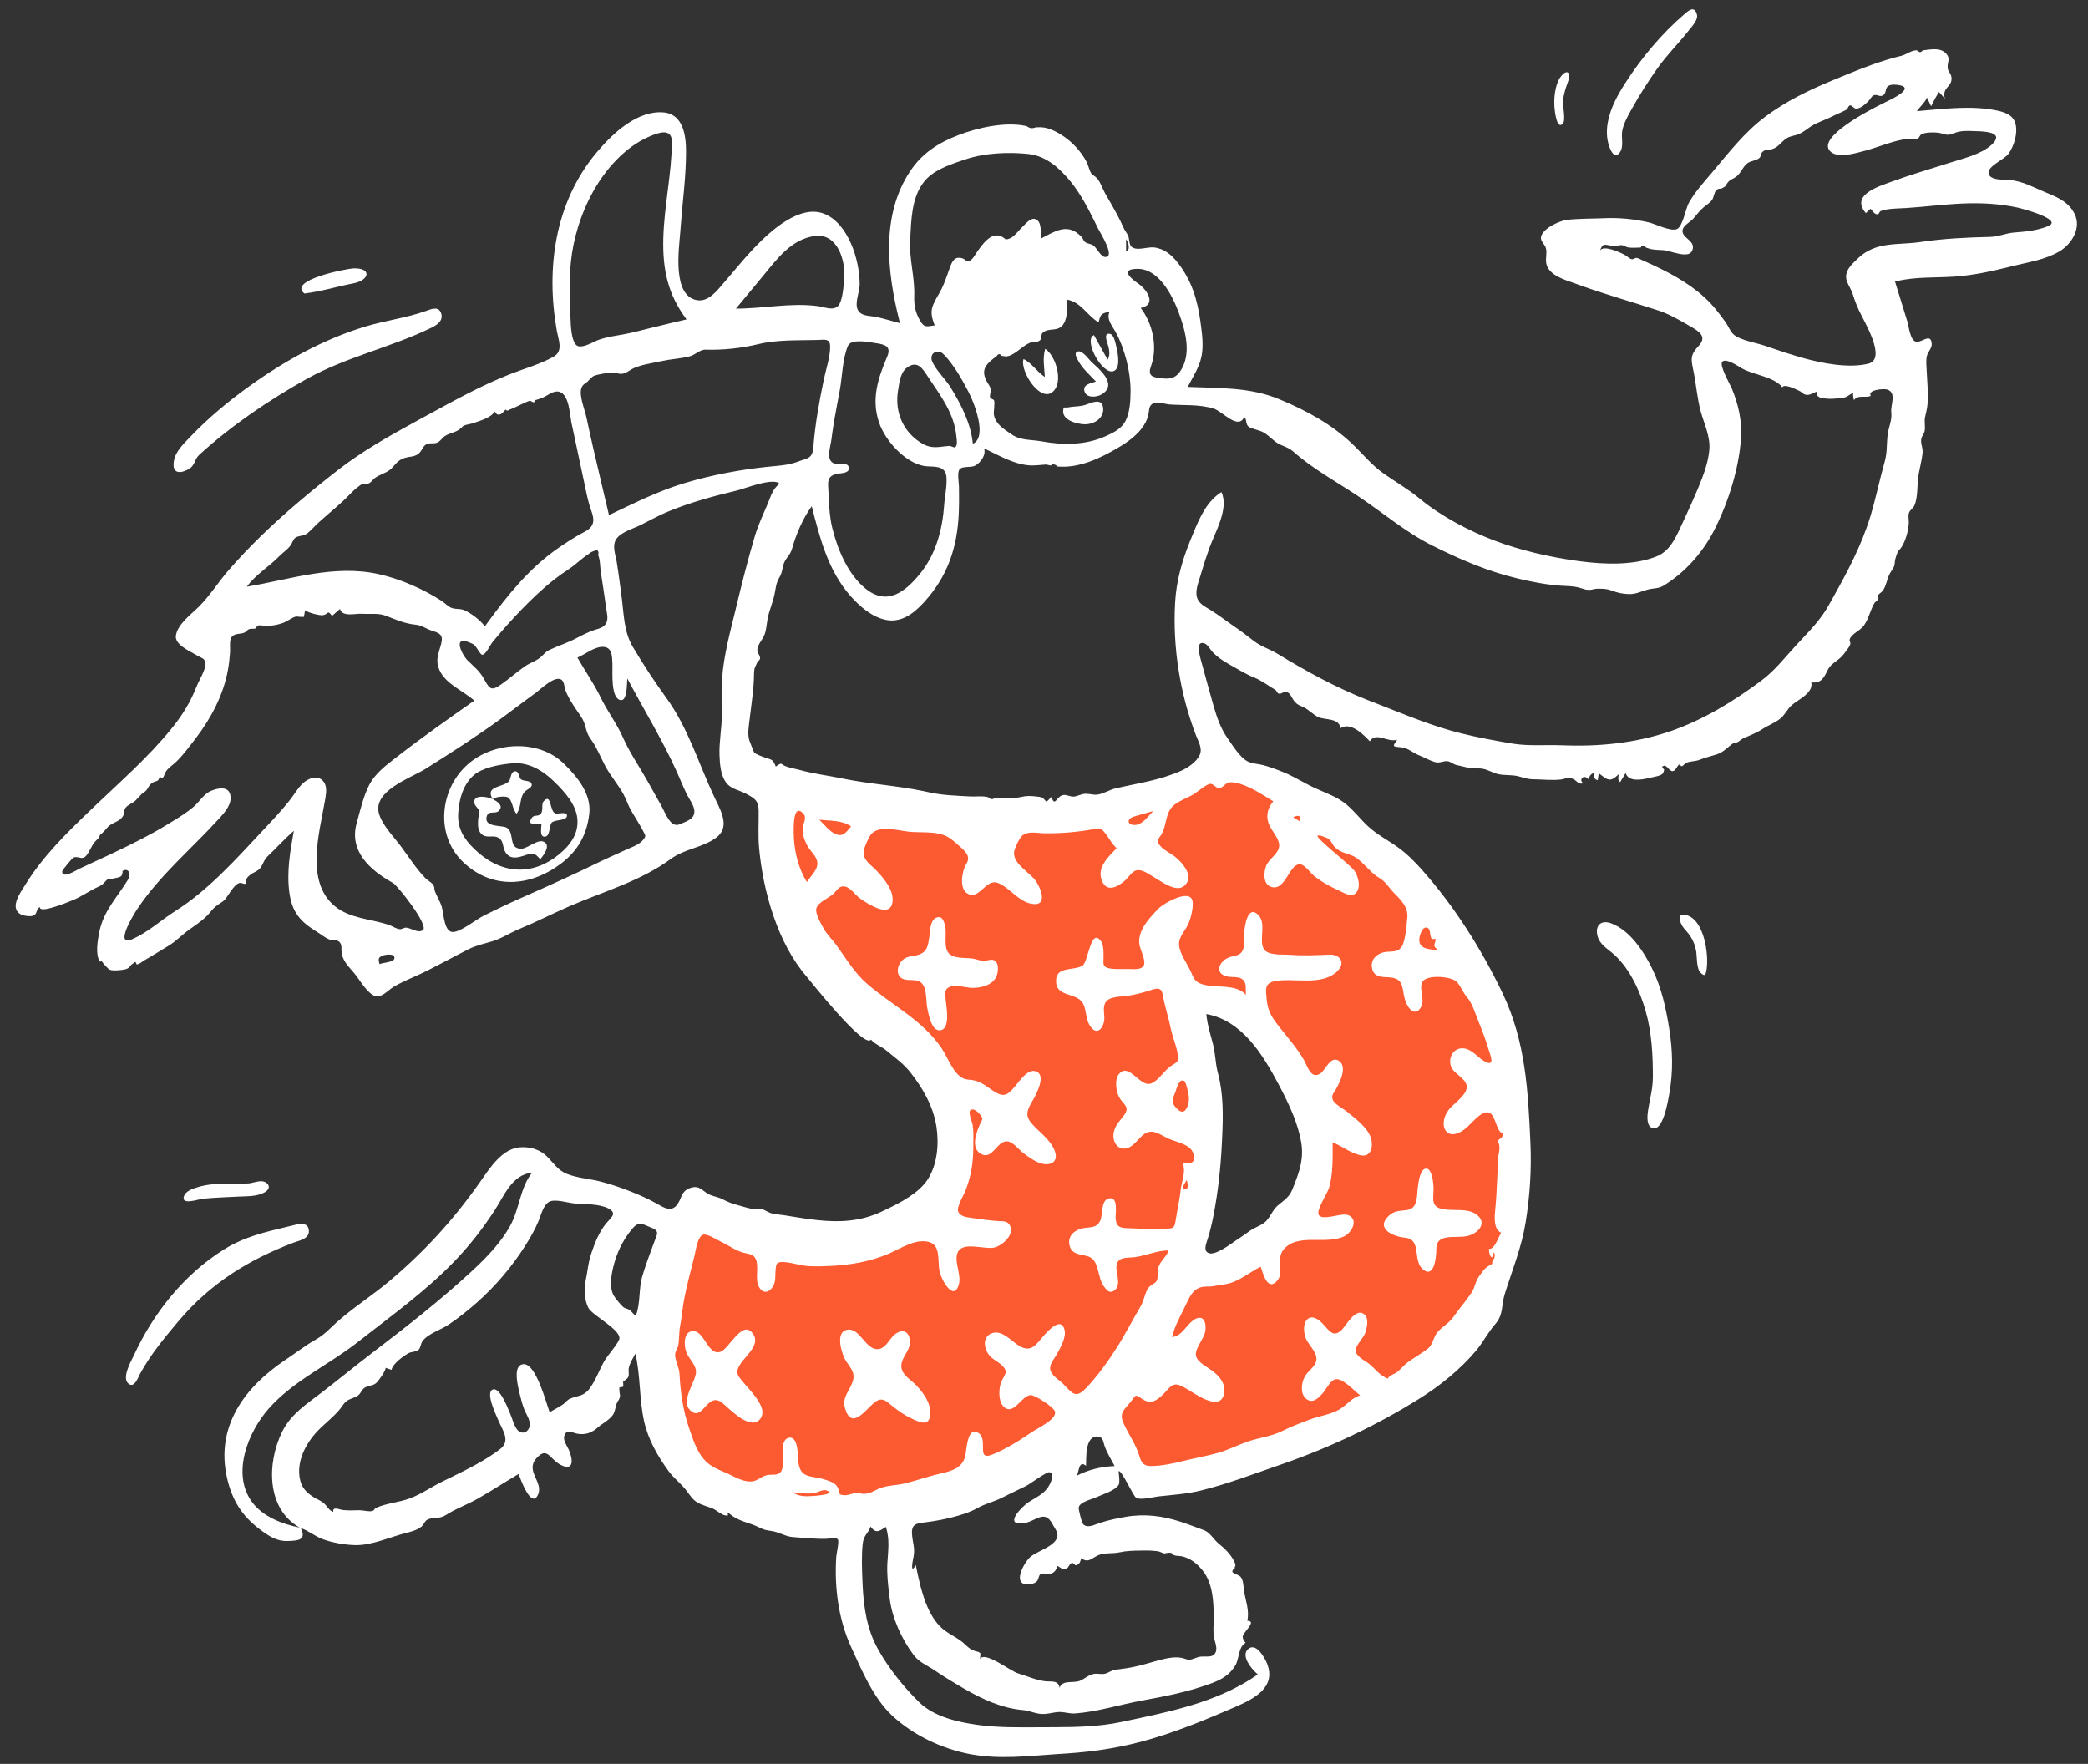
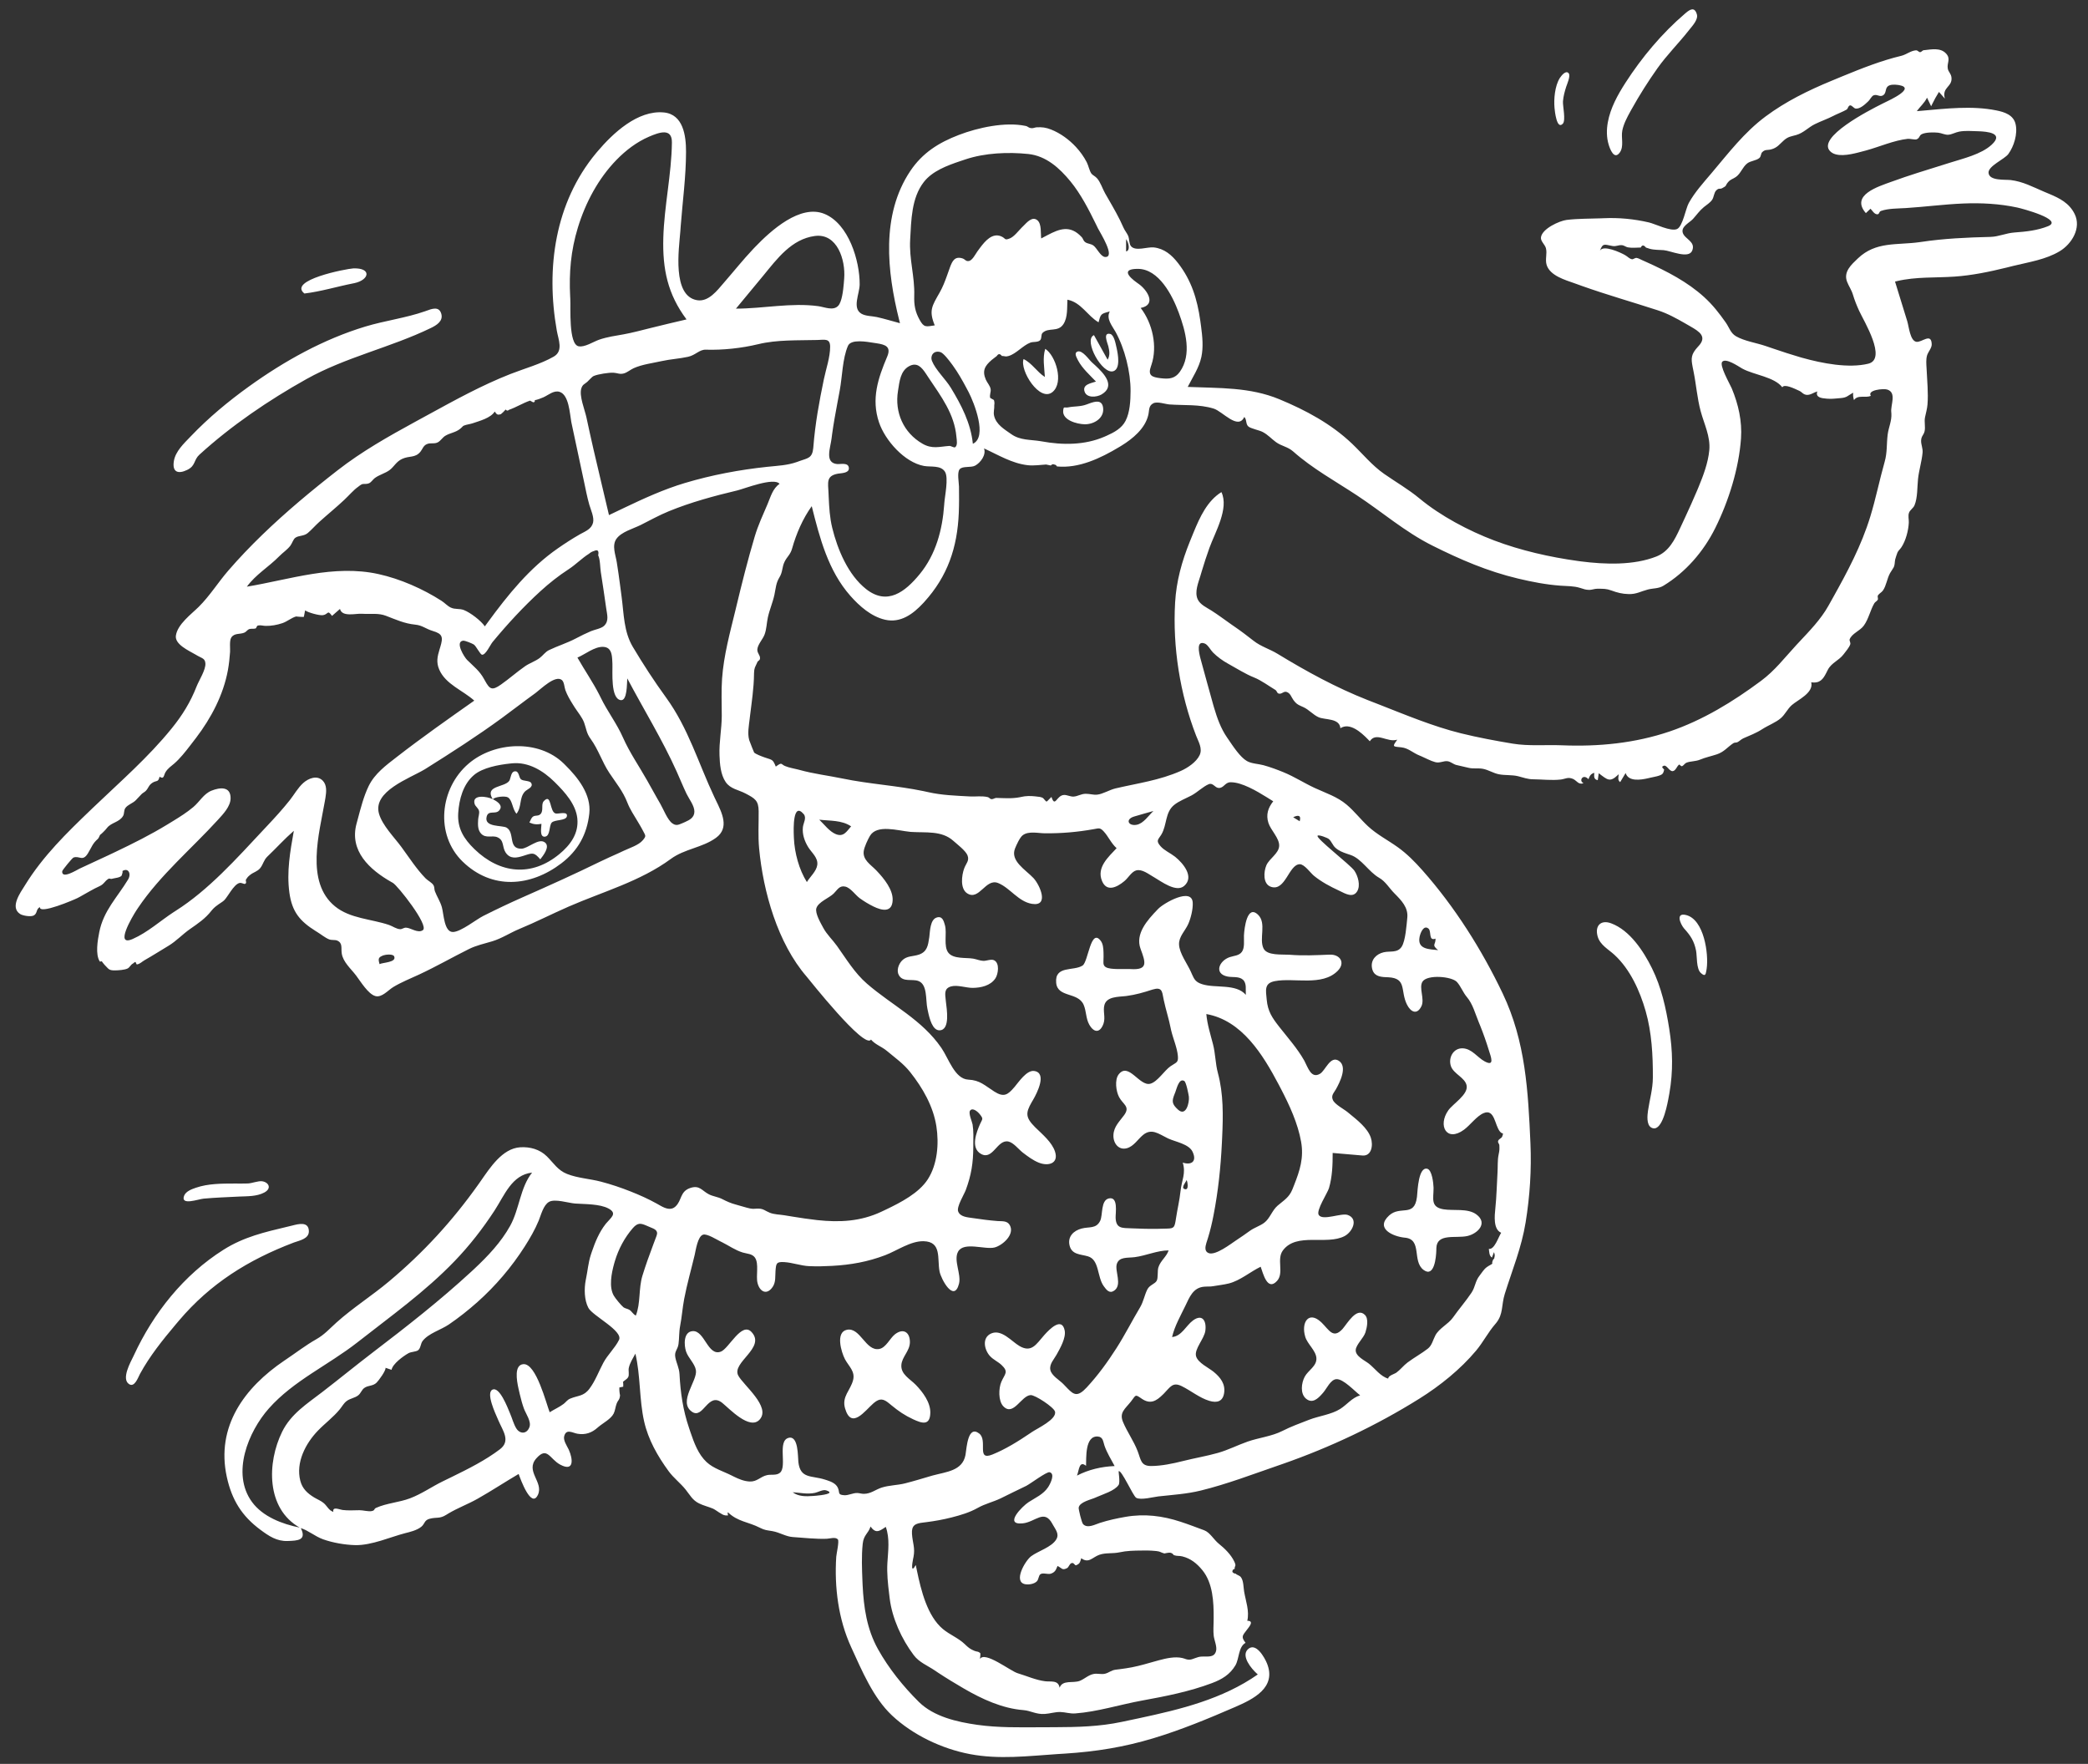
<svg xmlns="http://www.w3.org/2000/svg" width="219" height="185" viewBox="0 0 219 185" fill="none">
  <rect x="0" y="0" width="219" height="185" fill="#333333" stroke="none" />
-   <path fill-rule="evenodd" clip-rule="evenodd" d="M138.53 122.63C138.108 128.848 129.701 132.08 124.601 133.407C125.623 127.307 126.943 120.985 126.122 114.799C125.852 112.762 125.497 110.735 125.116 108.716C124.975 107.969 124.83 107.223 124.679 106.479C124.643 106.297 124.347 105.505 124.441 105.324C124.61 105.001 126.036 105.052 126.399 105.066C127.336 105.102 128.255 105.34 129.112 105.715C130.913 106.504 132.43 107.863 133.68 109.362C136.629 112.898 138.849 117.942 138.53 122.63ZM128.797 80.368C123.916 83.268 118.037 84.824 112.471 85.583C103.99 86.739 95.332 85.408 87.041 83.565C85.005 83.112 82.974 82.624 80.969 82.052C80.878 87.947 82.531 93.554 85.759 98.472C88.428 102.537 91.912 105.934 94.956 109.7C97.79 113.205 100.076 117.16 100.19 121.786C100.237 123.717 100.079 125.484 98.468 126.735C96.849 127.993 94.662 128.459 92.681 128.746C87.721 129.463 82.525 129.075 77.595 128.286C76.638 128.132 75.683 127.958 74.738 127.739C73.666 127.491 73.29 127.199 72.394 128.007C70.461 129.751 69.574 132.366 69.136 134.867C68.316 139.552 68.594 145.016 69.777 149.638C70.916 154.091 76.294 156.558 80.279 157.634C92.296 160.88 105.555 156.398 114.776 148.419C114.977 148.245 115.177 148.069 115.371 147.887C116.026 149.256 116.741 150.6 117.523 151.9C118.067 152.804 118.639 153.713 119.325 154.518C119.573 154.809 119.863 155.201 120.202 155.392C120.832 155.746 121.473 155.486 122.186 155.361C127.449 154.444 132.7 153.238 137.705 151.339C145.313 148.451 152.136 143.694 155.742 136.18C157.564 132.385 158.514 128.226 158.973 124.056C159.501 119.267 159.615 114.372 158.272 109.705C155.811 101.152 149.533 94.218 142.658 88.87C138.403 85.561 133.727 82.57 128.797 80.368Z" fill="#FC5A31" />
-   <path fill-rule="evenodd" clip-rule="evenodd" d="M201.749 5.268L201.876 5.256C202.584 5.18 203.518 4.984 204.101 5.602C204.657 6.191 204.169 6.589 204.298 7.224C204.364 7.543 204.632 7.717 204.679 8.115C204.801 9.136 203.644 9.13 203.988 10.342L203.367 9.642C203.104 10.056 202.871 10.487 202.655 10.926L202.548 11.146L202.116 10.245C201.848 10.806 201.378 11.19 201.045 11.658L201.5 11.619C204.091 11.393 206.811 11.064 209.379 11.578C210.253 11.753 211.189 12.058 211.407 13.024C211.637 14.043 211.234 15.352 210.641 16.158C210.24 16.702 208.504 17.419 208.569 18.133C208.646 18.99 210.308 18.814 210.897 18.885C212.167 19.038 213.223 19.608 214.361 20.094L214.966 20.348C216.025 20.796 217.027 21.293 217.595 22.433C218.332 23.914 217.291 25.593 216.028 26.351C214.574 27.225 212.815 27.483 211.187 27.882L210.424 28.072C208.637 28.511 206.837 28.884 204.997 29.011C202.991 29.15 200.949 29.012 198.978 29.48L198.76 29.534L200.042 33.689C200.217 34.256 200.339 35.751 201.003 35.85C201.574 35.936 202.567 34.857 202.609 36.104C202.623 36.507 202.214 36.923 202.114 37.295C201.999 37.721 202.043 38.174 202.067 38.612L202.073 38.721C202.125 39.938 202.263 41.21 202.165 42.426C202.128 42.892 201.996 43.314 201.905 43.769C201.807 44.258 201.967 44.784 201.858 45.24C201.762 45.64 201.514 45.729 201.496 46.21C201.481 46.629 201.689 47.023 201.65 47.468C201.568 48.388 201.273 49.301 201.173 50.228C201.082 51.078 201.136 52.202 200.803 52.996C200.676 53.299 200.34 53.478 200.231 53.767C200.104 54.102 200.22 54.465 200.205 54.815C200.167 55.642 199.885 56.712 199.431 57.394C199.249 57.666 199.134 57.702 199.015 57.95C198.978 58.03 198.793 58.586 198.775 58.682C198.714 59.001 198.75 59.19 198.633 59.477C198.598 59.562 198.32 59.963 198.241 60.106C197.917 60.689 197.851 61.42 197.491 61.934C197.343 62.146 197.11 62.225 196.962 62.455C196.899 62.551 197.006 62.795 196.955 62.893C196.875 63.046 196.669 63.131 196.586 63.275C196.161 64.004 195.998 64.902 195.489 65.612C195.088 66.17 194.224 66.44 194 67.059C193.951 67.193 194.131 67.399 194.059 67.596C193.939 67.927 193.587 68.33 193.369 68.62C192.863 69.291 192.09 69.512 191.713 70.249L191.534 70.601C191.215 71.22 190.884 71.699 189.972 71.559C190.243 72.673 188.574 73.388 187.928 73.958C187.479 74.355 187.237 74.925 186.79 75.315C186.253 75.784 185.456 76.073 184.853 76.464C184.176 76.902 183.567 77.118 182.853 77.435C182.626 77.536 182.425 77.751 182.234 77.842C182.093 77.91 181.942 77.854 181.798 77.95C181.182 78.359 180.837 78.86 180.078 79.114C179.479 79.315 178.888 79.431 178.302 79.675C177.839 79.868 177.305 79.827 176.892 79.989C176.702 80.064 176.603 80.275 176.431 80.356C176.32 80.407 176.159 80.171 176.137 80.182C175.9 80.295 175.767 80.853 175.439 80.878C175.071 80.905 174.826 80.215 174.513 80.312C174.096 80.441 174.586 80.662 174.543 80.751C174.494 80.852 174.51 80.981 174.38 81.146C174.191 81.383 173.394 81.495 173.105 81.565L172.88 81.619C172.087 81.801 170.795 82.006 170.503 81.076L169.932 82.029C169.635 81.82 169.758 81.488 169.782 81.195L169.68 81.293C168.855 82.071 168.609 81.804 167.684 81.097L167.582 81.824C167.139 81.751 167.196 81.401 167.215 81.053C166.832 81.17 166.743 81.369 166.605 81.724C166.021 81.09 165.557 81.918 166.086 82.131C165.585 82.36 165.365 81.861 164.997 81.699C164.445 81.457 164.176 81.705 163.689 81.76C162.774 81.865 161.74 81.742 160.813 81.733C160.192 81.727 159.828 81.558 159.228 81.412C158.57 81.251 157.882 81.335 157.22 81.209C156.627 81.095 156.123 80.746 155.538 80.635C155.037 80.54 154.537 80.65 154.035 80.53L153.641 80.439C153.324 80.367 152.992 80.293 152.737 80.229C152.448 80.158 152.16 79.895 151.858 79.843C151.418 79.768 151.036 80.068 150.532 79.934C150.043 79.805 149.525 79.509 149.047 79.306L148.918 79.254C148.177 78.963 147.728 78.463 146.978 78.381L146.574 78.34C146.074 78.284 146.089 78.221 146.55 77.577C145.533 77.921 144.342 76.707 143.67 77.744L143.486 77.552C142.776 76.821 141.569 75.734 140.589 76.376C140.486 75.287 138.97 75.532 138.282 75.216C137.715 74.956 137.288 74.431 136.707 74.166L136.42 74.037C136.103 73.893 135.935 73.793 135.664 73.426C135.428 73.106 135.358 72.704 134.933 72.569C134.622 72.469 134.402 72.874 134.073 72.728C133.933 72.665 133.901 72.441 133.792 72.376C133.077 71.948 132.288 71.353 131.521 71.049C130.65 70.705 129.705 70.103 128.797 69.603C128.235 69.294 127.674 68.886 127.221 68.431C126.981 68.191 126.69 67.629 126.379 67.502C125.467 67.131 125.731 68.394 125.915 69.081L125.992 69.363C126.409 70.86 126.806 72.365 127.232 73.859L127.325 74.18C127.655 75.301 128.046 76.41 128.718 77.375L128.823 77.527C129.329 78.266 130.066 79.411 130.787 79.822C131.276 80.101 131.986 80.11 132.52 80.256C133.243 80.455 133.945 80.717 134.639 81.001C135.778 81.469 136.795 82.136 137.909 82.65C139.071 83.186 140.252 83.556 141.244 84.395C142.053 85.079 142.7 85.927 143.472 86.648C144.415 87.526 145.56 88.108 146.601 88.852C147.567 89.542 148.399 90.387 149.185 91.274C152.57 95.091 155.417 99.596 157.615 104.206C160.012 109.237 160.277 114.428 160.52 119.904C160.643 122.674 160.46 125.468 160.016 128.204C159.585 130.862 158.623 133.166 157.83 135.702C157.45 136.92 157.699 137.807 156.911 138.774L156.841 138.857C156.084 139.724 155.56 140.773 154.819 141.658C153.176 143.618 151.03 145.344 148.87 146.694C144.365 149.511 139.534 151.793 134.531 153.542L134.136 153.678C131.432 154.607 128.704 155.657 125.925 156.336C124.476 156.691 122.972 156.783 121.493 156.946C120.997 157.001 119.649 157.365 119.17 157.09C118.838 156.899 117.62 154.109 117.33 154.305C117.3 154.326 117.508 155.475 117.324 155.745C116.899 156.369 115.688 156.715 114.983 157.031L114.912 157.064C114.459 157.276 113.219 157.522 113.137 158.132C113.116 158.284 113.444 159.69 113.601 159.855C114.058 160.338 114.846 159.89 115.362 159.725C116.243 159.441 117.142 159.247 118.055 159.089C120.048 158.744 121.93 158.982 123.829 159.605C124.667 159.88 125.503 160.201 126.3 160.497C126.913 160.725 127.304 161.482 127.834 161.908C128.457 162.408 129.115 163.049 129.462 163.785C129.716 164.324 129.462 164.2 129.501 164.545C129.329 164.583 129.248 164.689 129.258 164.863C129.34 164.982 129.455 165.043 129.601 165.046C129.743 165.209 130.006 165.214 130.165 165.434C130.436 165.814 130.416 166.481 130.49 166.921C130.661 167.941 131.062 168.949 130.822 169.992C131.612 169.979 130.961 170.693 130.759 170.963L130.566 171.218C130.285 171.595 130.225 171.764 130.642 172.303C129.878 172.719 129.986 173.967 129.576 174.663C129.002 175.636 128.154 176.136 127.127 176.524C124.756 177.418 122.257 177.906 119.773 178.359C117.479 178.777 115.091 179.539 112.774 179.707C112.216 179.748 111.75 179.573 111.207 179.558C110.666 179.544 110.119 179.73 109.576 179.763C108.662 179.82 108.104 179.418 107.337 179.359C105.147 179.188 103.026 178.221 101.083 177.09C100.18 176.564 99.283 176.021 98.41 175.445L98.038 175.196C97.262 174.671 96.405 174.351 95.834 173.59C94.569 171.909 93.571 169.731 93.315 167.642L93.259 167.18C93.127 166.1 93.009 165.005 93.074 163.922C93.149 162.652 93.345 161.372 92.906 160.141L92.649 160.312C92.125 160.654 91.787 160.78 91.307 160.105C91.068 160.855 90.585 160.968 90.485 161.918C90.348 163.226 90.407 164.554 90.459 165.866L90.474 166.213C90.588 168.579 90.912 170.848 92.081 172.954C93.198 174.967 94.746 176.893 96.382 178.507C97.946 180.049 100.393 180.605 102.495 180.902C104.713 181.215 106.944 181.167 109.176 181.157L110.632 181.152C112.992 181.143 115.301 181.092 117.64 180.597L119.499 180.204C123.846 179.275 128.23 178.203 131.924 175.618L131.831 175.536C131.239 175 130.166 173.702 130.867 172.998C131.704 172.159 132.649 173.86 132.893 174.472C133.902 177.002 131.463 178.202 129.539 179.036C126.71 180.262 123.91 181.424 120.953 182.316C117.88 183.243 114.928 183.712 111.757 183.917L110.916 183.97C107.841 184.174 104.799 184.556 101.73 183.974C98.805 183.42 95.741 181.972 93.554 179.916C91.581 178.062 90.391 175.19 89.276 172.762C87.93 169.833 87.504 166.474 87.71 163.273C87.729 162.968 88.042 161.635 87.877 161.451C87.628 161.172 87.03 161.378 86.712 161.389C85.542 161.431 84.279 161.28 83.158 161.208C82.429 161.162 81.789 160.726 81.028 160.591L80.855 160.562C80.421 160.492 80.203 160.477 79.768 160.266L79.684 160.224C78.481 159.61 77.396 159.608 76.357 158.62C76.271 158.615 76.368 158.93 76.356 158.928C76.522 158.957 75.805 158.934 76.054 158.925C75.768 158.936 75.075 158.35 74.77 158.223C74.294 158.024 73.774 157.906 73.312 157.676C72.617 157.329 72.382 156.813 71.911 156.227C71.355 155.534 70.651 155.017 70.12 154.288C68.973 152.715 67.99 150.996 67.559 149.078C67.033 146.742 67.193 144.307 66.643 141.972C66.383 142.472 66.065 142.924 65.948 143.485C65.891 143.763 66.024 144.213 65.88 144.447C65.725 144.703 65.454 144.781 65.327 144.964C65.382 144.885 65.372 145.419 65.368 145.439L64.963 145.521C64.951 145.802 64.975 146.079 65.034 146.353C64.972 146.883 64.85 146.779 64.679 147.207C64.55 147.531 64.522 147.95 64.366 148.255C64.068 148.838 63.275 149.229 62.755 149.666L62.686 149.726C62.068 150.281 61.402 150.508 60.578 150.375C60.055 150.291 59.39 149.807 59.175 150.632C59.064 151.06 59.442 151.612 59.622 151.978L59.672 152.085C60.086 153.008 60.244 154.41 58.758 153.613C57.645 153.017 57.405 151.666 56.258 152.951C55.055 154.298 57.033 155.437 56.424 156.768C55.724 158.296 54.59 155.126 54.398 154.592C52.951 155.441 51.547 156.371 50.086 157.195C49.08 157.763 48.03 158.144 47.049 158.727L46.824 158.865C46.103 159.323 45.817 159.094 45.065 159.29C44.491 159.439 44.573 159.81 44.194 160.124C43.717 160.519 42.91 160.695 42.492 160.802C40.995 161.185 38.984 162.09 37.274 162.055C36.206 162.033 34.898 161.807 33.892 161.446C33.02 161.132 32.35 160.519 31.551 160.27C32.182 161.55 31.237 161.587 30.166 161.623C29.031 161.661 28.216 161.113 27.325 160.454C25.363 159.003 24.314 157.311 23.788 154.899C22.632 149.595 25.656 145.521 29.814 142.707L29.94 142.622C31.02 141.902 32.045 141.101 33.174 140.462C34.034 139.976 34.561 139.364 35.287 138.711C37.008 137.163 39.015 135.895 40.794 134.403C44.433 131.353 47.456 128.052 50.192 124.196L50.386 123.92C51.384 122.497 52.674 120.449 54.562 120.329C55.599 120.263 56.614 120.544 57.361 121.283C58.073 121.986 58.495 122.737 59.477 123.126C60.594 123.568 61.867 123.629 63.027 123.933C64.087 124.21 65.128 124.561 66.147 124.965C67.09 125.339 68.01 125.749 68.895 126.243L69.272 126.456C69.791 126.743 70.367 126.987 70.851 126.536C71.531 125.901 71.308 124.976 72.374 124.606C73.384 124.256 73.615 124.888 74.361 125.266C74.794 125.485 75.301 125.53 75.751 125.761C76.237 126.011 76.67 126.205 77.197 126.342C77.671 126.464 78.188 126.645 78.664 126.745C79.048 126.826 79.247 126.745 79.61 126.763C80.097 126.787 80.262 127.002 80.749 127.197C81.204 127.378 81.764 127.379 82.244 127.456L83.11 127.597C83.976 127.737 84.843 127.871 85.715 127.966C88.072 128.222 90.274 128.107 92.445 127.086L92.907 126.867C94.484 126.116 96.376 125.13 97.306 123.696C98.326 122.123 98.495 119.953 98.214 118.138C97.887 116.029 96.775 114.097 95.466 112.447C94.748 111.541 93.895 110.956 93.026 110.225C92.473 109.759 91.801 109.564 91.352 109.03C90.699 110.122 84.806 102.661 84.604 102.428C81.566 98.918 80.044 93.523 79.62 88.977C79.499 87.672 79.583 86.389 79.572 85.082C79.563 83.962 79.181 83.742 78.204 83.227C77.464 82.836 76.615 82.755 76.115 82.025C75.576 81.237 75.499 80.127 75.465 79.204C75.413 77.815 75.7 76.456 75.702 75.071C75.704 73.773 75.641 72.475 75.734 71.178C75.907 68.739 76.565 66.351 77.141 63.982L77.212 63.686C77.808 61.202 78.43 58.716 79.161 56.268C79.515 55.084 80.016 54.008 80.501 52.878C80.827 52.12 81.039 51.236 81.765 50.748C81.174 50.023 78.068 51.261 77.342 51.434C74.909 52.014 72.466 52.672 70.147 53.622C69.132 54.038 68.184 54.566 67.206 55.058C66.419 55.453 65.174 55.772 64.649 56.521C64.161 57.218 64.564 58.188 64.689 58.957C64.821 59.764 64.932 60.575 65.039 61.387L65.199 62.604C65.44 64.423 65.42 66.247 66.38 67.857C67.465 69.677 68.615 71.445 69.859 73.157C72.198 76.375 73.243 80.032 74.912 83.571L75.09 83.943C75.721 85.245 76.536 86.829 75.093 87.875C73.667 88.91 71.803 89.023 70.355 90.088C67.155 92.441 63.232 93.519 59.636 95.088C57.899 95.846 56.224 96.707 54.476 97.429C53.503 97.831 52.638 98.419 51.625 98.726C50.781 98.983 49.975 99.144 49.178 99.54C47.432 100.409 45.727 101.388 43.961 102.209C43.057 102.629 42.123 102.998 41.266 103.512C40.698 103.854 40.054 104.655 39.371 104.469C38.615 104.264 37.801 102.909 37.349 102.313C36.812 101.605 35.979 100.906 35.843 99.997C35.756 99.41 35.973 98.89 35.334 98.636C35.145 98.561 34.764 98.622 34.511 98.519C34.095 98.351 33.688 98.006 33.3 97.769L33.111 97.652C31.474 96.621 30.63 95.664 30.352 93.619C30.053 91.428 30.435 89.29 30.819 87.137C29.823 88.002 28.986 88.943 28.046 89.836C27.655 90.207 27.611 90.651 27.294 91.047C27.008 91.404 26.589 91.477 26.249 91.75C25.983 91.964 25.963 92.003 25.807 92.236C25.723 92.36 25.905 92.573 25.738 92.683C25.59 92.782 25.374 92.541 25.103 92.613C24.509 92.77 23.873 94.09 23.504 94.433C23.207 94.708 22.689 94.915 22.239 95.444L22.178 95.519C21.51 96.364 20.799 96.831 19.929 97.44C19.111 98.013 18.497 98.701 17.676 99.194C16.86 99.685 16.019 100.22 15.162 100.707C14.865 100.876 14.714 101.086 14.364 101.152C14.3 101.164 14.236 100.876 14.202 100.888C14.038 100.946 14.059 100.997 13.884 101.096C13.712 101.194 13.602 101.468 13.377 101.579C13.079 101.727 12.429 101.769 12.103 101.776C11.368 101.794 11.397 101.606 10.957 101.183C10.881 101.11 10.698 100.855 10.68 100.828C10.659 100.799 10.491 100.878 10.473 100.851C9.975 100.104 10.251 98.584 10.412 97.764C10.857 95.509 12.293 94.128 13.429 92.252C13.813 91.617 13.435 90.94 12.795 91.387C12.958 91.273 12.766 91.825 12.761 91.832C12.595 92.047 12.091 92.084 11.837 92.147L11.795 92.159C11.533 92.238 11.53 92.067 11.335 92.195C10.968 92.433 10.911 92.73 10.438 92.944C9.72 93.267 9.076 93.679 8.388 94.051L8.127 94.189C7.835 94.339 4.079 95.961 4.187 95.131C3.757 95.378 3.942 95.749 3.578 95.995C3.284 96.194 2.399 96.048 2.111 95.863C1.014 95.159 2.132 93.629 2.617 92.853L2.64 92.815C4.513 89.78 6.999 87.356 9.55 84.912L9.757 84.713C12.581 82.01 15.556 79.43 18.017 76.386C19.129 75.012 19.974 73.644 20.621 71.993C20.875 71.346 21.588 70.258 21.543 69.579C21.508 69.054 21.184 69.044 20.712 68.77L20.567 68.684C19.801 68.24 18.314 67.587 18.448 66.662C18.621 65.469 20.067 64.419 20.853 63.637C22.008 62.488 22.869 61.091 23.931 59.861C25.06 58.554 26.257 57.302 27.497 56.102C29.986 53.693 32.69 51.442 35.421 49.317C37.965 47.339 40.724 45.782 43.537 44.245L44.923 43.489C47.739 41.949 50.533 40.408 53.531 39.229C54.988 38.656 56.721 38.183 58.077 37.403C59.109 36.808 58.568 35.628 58.399 34.671C57.243 28.142 58.198 21.265 62.518 16.062L62.646 15.91C64.293 13.96 66.89 11.532 69.627 11.794C71.668 11.99 71.956 14.24 71.955 15.908C71.953 18.5 71.594 21.125 71.396 23.714L71.355 24.279C71.212 26.105 70.479 31.034 73.108 31.484C74.314 31.691 75.227 30.462 75.924 29.654L75.967 29.604C76.971 28.451 77.926 27.252 78.975 26.139L79.188 25.916C80.878 24.156 83.941 21.39 86.477 22.434C89.017 23.48 90.181 27.353 90.166 29.829C90.16 30.804 89.354 32.313 90.345 32.9C90.79 33.165 91.471 33.144 91.97 33.254C92.784 33.434 93.588 33.686 94.394 33.898L94.315 33.587C93.033 28.475 92.391 22.55 95.472 17.941C96.752 16.026 98.463 14.96 100.569 14.152C102.569 13.384 105.427 12.759 107.559 13.205C107.878 13.271 107.816 13.414 108.213 13.444C108.379 13.457 108.564 13.361 108.73 13.352C109.297 13.321 109.695 13.371 110.238 13.584C111.215 13.966 112.133 14.643 112.846 15.41C113.292 15.89 113.678 16.43 113.982 17.012C114.159 17.351 114.257 17.902 114.47 18.203C114.584 18.364 114.845 18.464 115.049 18.684C115.422 19.088 115.635 19.797 115.909 20.278L116.204 20.791C116.792 21.811 117.367 22.794 117.841 23.885C117.97 24.183 118.209 24.459 118.327 24.733C118.461 25.042 118.411 25.57 118.624 25.821C119.107 26.39 120.344 25.874 121.013 25.949C122.118 26.073 122.892 26.736 123.555 27.588C124.971 29.407 125.572 31.384 125.891 33.624L125.974 34.233C126.114 35.289 126.228 36.405 126.005 37.442C125.76 38.581 125.092 39.558 124.574 40.58C127.868 40.72 131.078 40.586 134.187 41.875C136.953 43.022 139.64 44.46 141.822 46.546C142.936 47.611 143.901 48.81 145.172 49.699C146.427 50.576 147.707 51.303 148.889 52.283C151.101 54.119 154.043 55.672 156.718 56.685C159.501 57.738 162.54 58.428 165.482 58.835L165.809 58.879C168.337 59.205 171.354 59.309 173.738 58.363C175.041 57.846 175.65 56.617 176.213 55.405L176.736 54.281C177.17 53.342 177.6 52.399 178 51.448L178.134 51.129C178.647 49.894 179.158 48.537 179.28 47.214C179.413 45.771 178.733 44.469 178.369 43.105C178.004 41.735 177.907 40.337 177.626 38.954L177.534 38.495C177.353 37.56 177.363 37.158 178.086 36.369L178.142 36.309C179.084 35.305 178.233 34.77 177.3 34.235L176.742 33.914C175.817 33.383 174.908 32.88 173.873 32.544C171.22 31.682 168.559 30.927 165.929 29.993L165.189 29.726C164.166 29.364 162.575 28.918 162.22 27.789C162.039 27.211 162.299 26.599 162.142 26.022C162.037 25.64 161.573 25.302 161.624 24.894C161.742 23.978 163.576 23.159 164.312 23.067C165.483 22.923 166.722 22.941 167.911 22.899L168.207 22.887C169.814 22.815 171.375 22.966 172.943 23.328C173.609 23.482 175.246 24.316 175.897 24.021C176.497 23.75 176.798 21.881 177.131 21.286C177.776 20.134 178.652 19.175 179.499 18.175C181.301 16.049 182.931 13.89 185.187 12.212C187.295 10.643 189.668 9.479 192.086 8.48L193.281 7.985C195.286 7.16 197.349 6.348 199.411 5.856C199.945 5.729 200.418 5.31 200.955 5.279C201.156 5.267 201.249 5.49 201.411 5.47C201.528 5.455 201.659 5.276 201.749 5.268ZM110.089 154.408C109.788 154.328 108.088 155.609 107.637 155.841L107.608 155.855C106.716 156.271 105.849 156.719 104.964 157.146C104.162 157.533 103.339 157.707 102.555 158.149C101.698 158.632 100.768 158.906 99.818 159.149C98.914 159.38 98.024 159.538 97.107 159.653L96.831 159.687C96.007 159.782 95.591 159.963 95.653 160.88C95.719 161.837 96 162.344 95.813 163.298L95.768 163.509C95.665 164.01 95.516 165.093 96.051 164.14L96.171 164.724C96.606 166.812 97.261 169.495 98.899 170.859C99.613 171.454 100.526 171.797 101.204 172.453L101.324 172.568C101.593 172.821 101.796 172.975 102.207 173.144C102.513 173.269 102.511 173.159 102.796 173.36C102.876 173.417 102.784 173.911 102.783 173.998C103.294 173.136 105.964 175.259 106.736 175.49C107.678 175.771 108.642 176.212 109.622 176.333C110.216 176.407 111.014 176.18 111.135 177.015C111.444 176.149 112.56 176.569 113.258 176.288C113.764 176.085 114.151 175.676 114.707 175.568C115.114 175.489 115.508 175.639 115.912 175.539C116.331 175.434 116.538 175.181 117.018 175.12L117.508 175.058C117.907 175.006 118.292 174.951 118.707 174.871C119.599 174.698 120.37 174.458 121.25 174.214L121.565 174.128C122.351 173.917 123.237 173.722 124.002 173.894C124.335 173.969 124.468 174.091 124.797 174.067C125.137 174.042 125.564 173.765 125.992 173.747L126.108 173.743C126.784 173.73 127.353 173.835 127.543 173.177C127.676 172.718 127.351 172.02 127.3 171.558C127.244 171.054 127.283 170.551 127.29 170.046L127.294 169.71C127.308 168.007 127.209 166.03 126.115 164.687C125.541 163.983 124.886 163.452 124.007 163.237C123.639 163.147 123.499 163.233 123.114 163.104C122.994 162.923 122.831 162.837 122.625 162.846C122.456 162.864 122.289 162.892 122.124 162.93C121.695 162.814 121.733 162.728 121.319 162.681L121.187 162.667C120.942 162.644 120.584 162.619 120.397 162.621L119.683 162.624C118.946 162.628 118.152 162.649 117.452 162.804C116.699 162.971 115.994 162.83 115.315 163.065C114.579 163.32 114.188 164.018 113.408 163.427L113.327 163.691C113.254 163.919 113.178 164.048 112.872 164.166C112.722 164.224 112.64 163.83 112.366 163.95C112.161 164.04 112.096 164.374 111.92 164.466C111.388 164.741 111.381 164.455 110.915 164.241L110.873 164.352C110.734 164.705 110.613 164.914 110.216 165.05C109.91 165.154 109.389 164.918 109.121 165.109C108.931 165.243 108.945 165.647 108.757 165.844C108.48 166.135 107.905 166.223 107.531 166.155C106.233 165.917 107.521 163.693 108.151 163.221C108.89 162.668 110.299 162.276 110.788 161.454C111.127 160.883 110.717 160.436 110.414 159.889L110.386 159.836C109.523 158.221 108.611 159.638 107.263 159.772C105.229 159.973 107.233 157.965 107.893 157.541C108.625 157.07 109.437 156.724 109.932 155.976L109.975 155.907C110.198 155.541 110.678 154.565 110.089 154.408ZM55.808 122.985C53.68 123.218 52.916 125.364 51.863 126.975C50.622 128.873 49.254 130.633 47.683 132.265C44.583 135.487 40.99 138.038 37.492 140.785C34.467 143.16 30.784 144.803 28.196 147.724C26.051 150.145 24.236 154.53 26.428 157.526C27.568 159.082 29.613 159.85 31.431 160.214C27.902 158.216 27.998 153.411 29.591 150.169C30.515 148.289 32.198 147.234 33.801 146C35.59 144.623 37.336 143.191 39.132 141.82C42.65 139.135 46.168 136.383 49.425 133.378L49.733 133.092C51.167 131.749 52.55 130.293 53.509 128.565C54.48 126.817 54.553 124.555 55.808 122.985ZM60.319 126.228C59.626 126.178 58.204 125.703 57.585 126.054C56.986 126.394 56.743 127.436 56.501 128.023C56.106 128.975 55.592 129.862 55.039 130.731C53.664 132.889 51.981 134.864 50.073 136.564C49.128 137.405 48.113 138.21 47.068 138.921C46.246 139.479 44.947 139.839 44.327 140.641C44.111 140.921 44.133 141.388 43.86 141.611C43.656 141.778 43.119 141.771 42.843 141.926C42.299 142.234 41.194 143.027 41.067 143.669L40.437 143.457C40.491 143.746 39.725 144.789 39.502 145.01C39.111 145.398 38.626 145.276 38.211 145.571C37.931 145.771 37.851 146.118 37.584 146.335C37.225 146.628 36.716 146.664 36.346 146.953C36.043 147.189 35.873 147.526 35.634 147.816C34.954 148.644 34.084 149.283 33.343 150.051C32.051 151.39 31.004 153.39 31.499 155.311C31.71 156.129 32.236 156.618 32.939 157.048C33.279 157.255 33.668 157.398 33.972 157.663C34.314 157.959 34.496 158.434 34.964 158.565C34.845 157.963 35.599 158.327 35.93 158.369C36.518 158.444 37.109 158.398 37.698 158.393C38.054 158.39 38.633 158.549 38.965 158.489C39.36 158.419 39.179 158.267 39.45 158.145C40.55 157.65 41.865 157.577 43.003 157.147C44.229 156.683 45.278 155.932 46.446 155.362L47.419 154.888C49.139 154.048 50.93 153.145 52.43 152.006C53.586 151.127 52.746 150.077 52.276 148.982L52.215 148.839C51.946 148.225 50.95 146.094 51.65 145.75C52.391 145.386 53.244 147.64 53.475 148.191L53.497 148.242C53.718 148.746 53.87 149.376 54.169 149.839C54.527 150.393 55.242 150.443 55.529 149.683C55.755 149.086 55.144 148.27 54.948 147.725C54.778 147.253 54.645 146.759 54.529 146.269L54.383 145.639C54.184 144.74 53.916 143.142 54.901 143.075C56.248 142.983 57.307 147.267 57.653 148.12C58.141 147.81 58.649 147.595 59.113 147.247C59.36 147.06 59.489 146.822 59.796 146.693C60.652 146.334 61.211 146.473 61.832 145.641C62.442 144.825 62.805 143.819 63.284 142.926C63.74 142.076 64.508 141.38 64.923 140.537C65.391 139.588 62.162 138.011 61.714 137.173C61.277 136.356 61.26 135.168 61.435 134.257L61.455 134.161C61.64 133.289 61.693 132.452 61.975 131.588L62.073 131.294C62.421 130.266 62.847 129.235 63.518 128.38L63.573 128.312C64.075 127.708 64.779 127.276 63.838 126.759C62.925 126.256 61.338 126.302 60.319 126.228ZM86.645 156.308C86.314 156.201 85.797 156.507 85.475 156.574C84.663 156.742 83.948 156.558 83.138 156.509C83.759 156.975 84.541 156.952 85.277 156.899L85.584 156.875C86.138 156.825 87.701 156.647 86.645 156.308ZM129.127 82.045L129.037 82.046C128.472 82.064 128.359 82.665 127.82 82.642C127.415 82.625 127.23 82.06 126.769 82.251C126.196 82.489 125.569 83.108 124.985 83.421C124.392 83.738 123.649 84.01 123.129 84.442C122.192 85.222 122.406 86.508 121.821 87.507L121.769 87.591C121.469 88.063 121.219 88.174 121.719 88.747C122.116 89.202 122.744 89.465 123.216 89.833L123.289 89.891C124.075 90.532 125.302 91.958 124.204 92.915C123.363 93.647 121.793 92.441 121.023 91.994L120.982 91.971C120.48 91.687 119.79 91.127 119.177 91.288C118.704 91.411 118.336 92.062 117.979 92.369L117.902 92.435C117.146 93.062 116.081 93.585 115.586 92.4C114.991 90.975 116.259 89.882 117.115 88.957C116.523 88.426 116.255 87.723 115.746 87.183C115.378 86.793 115.259 86.867 114.738 86.96C113.006 87.27 111.339 87.416 109.572 87.397C108.872 87.39 107.887 87.14 107.276 87.595C106.963 87.827 106.616 88.608 106.464 88.982C105.933 90.292 107.557 91.207 108.395 92.093L108.439 92.142C109.087 92.88 110.061 95.091 108.237 94.797C106.811 94.568 105.937 93.118 104.688 92.614C103.37 92.082 102.71 94.513 101.442 93.694C100.683 93.203 100.864 91.796 101.128 91.084C101.332 90.533 101.699 90.277 101.475 89.707C101.282 89.218 100.369 88.528 99.976 88.176C98.77 87.098 97.096 87.354 95.579 87.254L95.454 87.244C94.171 87.123 91.976 86.428 91.241 87.674C91.021 88.048 90.644 88.841 90.59 89.287C90.481 90.187 91.315 90.679 91.866 91.245L91.976 91.359C92.721 92.141 93.669 93.313 93.626 94.412C93.574 95.745 92.499 95.51 91.608 95.072C91.116 94.83 90.615 94.529 90.171 94.205C89.719 93.875 89.221 93.123 88.667 92.99C88.045 92.841 87.835 93.328 87.439 93.718C86.968 94.183 85.836 94.59 85.627 95.248C85.458 95.777 86.106 96.858 86.344 97.306C86.724 98.019 87.326 98.562 87.792 99.217C88.771 100.59 89.64 102.05 90.927 103.166C93.568 105.456 96.701 106.934 98.747 109.922C99.5 111.022 100.139 113.164 101.56 113.233C102.794 113.293 103.268 113.836 104.289 114.485C105.291 115.122 105.702 114.821 106.353 114.066L106.438 113.967C106.847 113.485 107.684 112.225 108.459 112.325C109.861 112.507 108.758 114.656 108.376 115.316L108.211 115.596C107.556 116.733 107.555 117.212 108.571 118.225L108.631 118.284C109.344 118.982 110.342 119.806 110.658 120.792C111.058 122.041 109.945 122.338 108.955 121.942C108.351 121.701 107.797 121.284 107.283 120.892C106.845 120.556 106.308 119.838 105.763 119.725C104.596 119.482 104.151 121.694 102.919 121.04C101.74 120.414 102.435 118.709 102.792 117.895C103.027 117.36 103.174 117.383 102.796 116.902L102.756 116.852C102.542 116.584 102.006 116.13 101.744 116.488C101.55 116.753 101.965 117.661 102.01 117.939C102.124 118.639 102.09 119.382 102.084 120.096L102.083 120.273C102.08 121.975 101.873 123.244 101.298 124.805C101.124 125.276 100.323 126.554 100.493 127.046C100.695 127.627 101.465 127.67 101.968 127.745C102.854 127.875 103.74 127.998 104.633 128.065C105.104 128.1 105.632 128.01 105.904 128.483C106.479 129.481 105.12 130.639 104.307 130.839C103.302 131.087 101.093 130.199 100.492 131.269C99.984 132.175 100.842 133.638 100.585 134.641C100.063 136.669 98.707 134.17 98.546 133.356C98.283 132.019 98.804 130.231 96.879 130.18C95.516 130.143 94.082 131.174 92.845 131.645C91.019 132.341 89.237 132.659 87.29 132.766C86.488 132.81 85.682 132.832 84.879 132.796C83.989 132.756 83.141 132.427 82.273 132.372C81.416 132.319 81.402 132.511 81.339 133.306C81.296 133.857 81.382 134.452 81.056 134.951C80.443 135.886 79.682 135.49 79.453 134.559C79.265 133.798 79.631 132.537 79.178 131.894C78.892 131.487 78.341 131.5 77.904 131.366C77.114 131.124 76.47 130.658 75.744 130.292L75.588 130.216C75.188 130.026 74.191 129.382 73.76 129.49C73.175 129.636 72.97 131.161 72.857 131.636C72.493 133.167 72.05 134.701 71.758 136.246C71.582 137.18 71.518 138.133 71.336 139.064C71.209 139.712 71.25 140.357 71.166 140.962C71.08 141.584 70.706 141.715 70.833 142.372C70.952 142.989 71.236 143.463 71.271 144.135C71.371 146.065 71.637 147.898 72.261 149.738L72.421 150.214C72.802 151.338 73.245 152.541 74.114 153.349C74.84 154.023 75.877 154.316 76.747 154.758L76.954 154.862C77.478 155.12 78.032 155.356 78.623 155.383C79.416 155.42 79.734 154.871 80.459 154.712C80.901 154.616 81.454 154.779 81.82 154.453C82.573 153.783 81.505 151.11 82.718 150.803C83.757 150.54 83.674 152.789 83.737 153.337C83.94 155.121 85.103 154.732 86.501 155.176L86.744 155.253C87.18 155.397 87.655 155.592 87.862 156.008C88.124 156.536 87.796 156.774 88.55 156.821C89.004 156.85 89.438 156.577 89.912 156.589C90.148 156.595 90.36 156.678 90.603 156.676C91.353 156.671 91.812 156.234 92.483 156.018C93.247 155.773 94.13 155.778 94.919 155.579C95.848 155.345 96.769 155.06 97.689 154.791L97.832 154.751C99.25 154.365 100.936 154.269 101.259 152.623L101.273 152.541C101.393 151.791 101.525 149.445 102.701 150.348C103.64 151.071 102.359 153.246 104.078 152.556C105.462 152 106.804 151.161 108.045 150.322L108.24 150.19C108.797 149.811 110.892 148.846 110.649 148.038C110.511 147.578 108.569 146.299 108.101 146.32C107.116 146.365 106.295 148.6 105.233 147.492C104.693 146.929 104.735 145.6 105.028 144.924C105.386 144.098 105.83 143.898 105.046 143.161C104.682 142.819 104.193 142.609 103.85 142.244C103.237 141.591 102.958 140.305 103.954 139.86C105.048 139.371 106.099 140.693 106.932 141.176C108.19 141.905 108.682 140.993 109.491 140.069L109.577 139.971C110.071 139.425 111.372 138.08 111.669 139.54C111.827 140.318 111.178 141.434 110.818 142.082C110.547 142.571 110.052 143.061 110.162 143.662C110.272 144.271 111.119 144.743 111.517 145.151L111.979 145.632C112.64 146.306 113.035 146.534 113.976 145.521C115.15 144.258 116.156 142.87 117.09 141.412C117.994 140 118.726 138.542 119.577 137.116C119.937 136.512 120.032 135.853 120.339 135.237C120.574 134.767 121.142 134.665 121.322 134.327C121.49 134.013 121.377 133.302 121.498 132.921C121.723 132.211 122.348 131.819 122.571 131.145C121.407 131.138 120.184 131.704 119.015 131.852C118.224 131.952 117.386 131.794 117.137 132.568C116.901 133.304 117.745 134.771 116.851 135.371C116.364 135.699 116.058 135.296 115.768 134.897C115.056 133.919 115.323 132.119 114.104 131.764C113.313 131.534 112.402 131.603 112.177 130.606C111.967 129.672 112.626 129.067 113.442 128.852C114.244 128.64 114.965 128.902 115.391 128.044C115.686 127.451 115.432 125.873 116.313 125.691C117.313 125.483 116.993 127.21 117.012 127.72C117.055 128.874 117.703 128.787 118.656 128.829C119.602 128.871 120.526 128.898 121.468 128.88L122.436 128.856C123.16 128.833 123.2 128.744 123.354 127.72C123.494 126.788 123.715 125.908 123.817 124.945C123.943 123.755 124.402 123.086 124.053 121.936C124.949 122.228 125.566 121.83 125.084 120.801C124.705 119.99 123.314 119.765 122.557 119.42L122.443 119.366C121.534 118.927 120.787 118.295 119.885 119.039C119.341 119.487 118.916 120.226 118.198 120.425C117.309 120.671 116.74 119.877 116.782 119.038C116.827 118.133 117.434 117.613 117.916 116.941C118.558 116.046 117.792 115.847 117.376 115.066C117.06 114.475 116.889 113.257 117.332 112.685C118.365 111.352 119.509 113.957 120.644 113.664C121.399 113.47 122.114 112.288 122.765 111.833C123.36 111.417 123.603 111.483 123.543 110.762C123.468 109.874 123.032 108.923 122.828 108.029L122.793 107.861C122.596 106.85 122.274 105.89 122.064 104.893L122.027 104.707C121.889 103.967 121.862 103.488 120.892 103.784L120.831 103.803C119.929 104.095 119.103 104.335 118.155 104.46L118.048 104.473C117.264 104.558 116.095 104.519 115.841 105.389C115.656 106.019 115.976 106.705 115.736 107.373C115.395 108.323 114.761 108.372 114.246 107.46C113.885 106.821 113.946 106.049 113.659 105.386C113.063 104.011 110.91 104.664 110.776 103.065C110.622 101.237 112.609 101.882 113.547 101.267C114.148 100.873 114.398 97.238 115.468 98.699C115.689 99.001 115.73 99.464 115.741 99.877L115.747 100.309C115.76 100.858 115.614 101.237 116.001 101.448C116.504 101.723 117.836 101.608 118.531 101.636L118.603 101.64C120.437 101.752 120.157 100.943 119.628 99.515C119.046 97.942 120.338 96.504 121.42 95.382L121.476 95.324C122.079 94.702 125.003 93.041 125.099 94.668C125.139 95.343 124.895 96.321 124.625 96.922C124.31 97.622 123.636 98.234 123.663 99.046C123.696 100.004 124.55 101.098 124.925 101.964L125.01 102.16C125.264 102.739 125.43 103.014 126.094 103.226C127.492 103.672 129.636 103.14 130.668 104.341C130.628 103.82 130.792 103.135 130.361 102.749C129.95 102.38 129.259 102.522 128.763 102.424C127.29 102.135 127.864 100.766 128.974 100.387C129.415 100.237 129.96 100.243 130.258 99.827C130.564 99.4 130.456 98.662 130.471 98.147L130.474 98.082C130.512 97.375 130.797 94.813 131.958 95.947C132.868 96.834 132.03 98.461 132.525 99.474C132.9 100.243 134.428 100.083 135.206 100.133L135.258 100.136C136.689 100.252 138.04 100.182 139.461 100.124C140.543 100.079 141.155 100.97 140.298 101.831C138.664 103.473 135.72 102.515 133.709 102.904C132.574 103.123 132.771 103.87 132.858 104.836C132.97 106.07 133.428 106.743 134.172 107.692L134.248 107.788C135.114 108.887 136.079 109.977 136.775 111.198L136.816 111.273C137.183 111.963 137.523 113.173 138.453 112.616C139.022 112.276 139.523 110.687 140.415 111.254C141.385 111.87 140.493 113.571 140.126 114.229C139.89 114.65 139.589 114.885 139.799 115.369C140.003 115.838 140.973 116.335 141.344 116.644L141.506 116.777C142.334 117.456 143.434 118.303 143.779 119.321C144.046 120.11 143.867 121.311 142.848 121.187C141.856 121.066 140.692 120.182 139.772 119.804L139.777 120.923C139.778 122.167 139.741 123.408 139.389 124.614C139.241 125.118 138.023 126.951 138.313 127.42C138.721 128.077 140.679 127.185 141.357 127.427C142.518 127.841 141.848 129.212 141.025 129.643C139.134 130.631 136 129.224 134.561 131.14C133.864 132.069 134.703 133.506 133.945 134.341C132.922 135.47 132.477 133.537 132.225 132.858C131.129 133.387 130.078 134.309 128.887 134.611C128.381 134.739 127.738 134.807 127.265 134.893C126.907 134.958 126.662 134.918 126.286 134.951C125.127 135.05 124.757 136.065 124.325 136.959C123.81 138.027 123.209 139.063 122.933 140.229C123.929 140.158 124.407 139.018 125.125 138.492C126.115 137.767 126.564 138.537 126.421 139.584C126.308 140.413 125.246 141.495 125.448 142.237C125.639 142.941 126.783 143.456 127.306 143.889C127.994 144.459 128.539 145.141 128.393 146.101C128.257 146.99 127.654 147.166 126.844 146.924C125.817 146.618 124.906 145.853 123.949 145.383C122.993 144.913 122.749 145.474 122.085 146.148L121.992 146.241C121.285 146.942 120.664 147.326 119.744 146.694L119.562 146.57C119.05 146.227 119.109 146.363 118.638 146.969L118.599 147.018C117.999 147.776 117.373 148.152 117.788 149.142C118.223 150.184 118.906 151.12 119.318 152.188C119.665 153.086 119.643 153.76 120.728 153.758C121.801 153.756 123.022 153.503 124.063 153.239C125.281 152.93 126.534 152.725 127.741 152.383C128.812 152.08 129.807 151.565 130.856 151.198C132.031 150.787 133.388 150.646 134.497 150.082C135.432 149.606 136.316 149.294 137.297 148.91C138.34 148.503 139.64 148.363 140.571 147.77C141.293 147.31 141.807 146.593 142.66 146.345C142.098 145.93 140.887 144.584 140.149 144.649C139.559 144.702 139.156 145.629 138.793 146.05L138.667 146.194C138.217 146.704 137.642 147.237 136.989 146.7C136.341 146.167 136.501 145.037 136.845 144.393C137.211 143.71 138.133 143.281 138.07 142.427C138.013 141.649 137.133 140.97 136.902 140.209C136.445 138.705 137.26 137.452 138.557 138.66L138.636 138.735C139.397 139.483 139.82 140.432 140.775 139.425L140.822 139.373C141.317 138.804 142.293 137.051 143.156 137.907C143.581 138.328 143.367 139.248 143.214 139.741C143.032 140.323 142.246 141.012 142.196 141.567C142.134 142.245 143.151 142.685 143.577 143.024C144.216 143.53 144.791 144.363 145.602 144.591C145.603 144.274 146.249 144.116 146.463 143.961C146.886 143.654 147.209 143.215 147.633 142.898C148.307 142.395 149.137 141.935 149.758 141.448C150.192 141.108 150.293 140.545 150.547 140.061C150.946 139.3 151.897 138.892 152.395 138.184C153.007 137.315 153.753 136.456 154.335 135.586C154.745 134.972 154.717 134.378 155.185 133.79C155.444 133.464 155.62 133.132 155.953 132.891C156.192 132.719 156.401 132.643 156.559 132.51C156.373 132.618 156.718 131.742 156.706 132.108C156.715 131.826 156.848 131.767 156.717 131.387L156.696 131.328L156.479 131.898C156.178 131.694 156.205 131.296 156.157 130.985C156.748 131.084 157.149 129.767 157.45 129.294C156.604 128.944 156.762 127.48 156.837 126.762C156.972 125.471 156.989 124.237 157.068 122.946C157.102 122.381 157.061 121.689 157.175 121.134C157.279 120.632 157.278 120.564 157.259 120.102C157.254 119.966 157.097 119.873 157.124 119.697C157.161 119.457 157.492 119.397 157.558 119.204L157.614 119.037C157.703 118.762 157.587 118.989 157.328 118.686C156.772 118.034 156.779 116.264 155.618 116.742C154.885 117.044 154.204 118.008 153.553 118.485C151.719 119.833 150.783 118.046 151.902 116.458C152.388 115.768 153.989 114.811 153.831 113.873C153.687 113.016 152.444 112.644 152.172 111.798C151.89 110.924 152.439 109.919 153.403 109.949C154.378 109.978 154.952 110.909 155.722 111.322C156.805 111.903 156.377 110.851 156.16 110.158L156.15 110.125C155.885 109.263 155.587 108.417 155.252 107.582L155.105 107.224C154.733 106.329 154.477 105.305 153.856 104.575C153.446 104.094 153.229 103.462 152.818 103.001C152.277 102.395 149.679 102.183 149.194 102.963C148.796 103.604 149.452 104.787 149.085 105.537C148.629 106.47 147.966 106.157 147.569 105.36C146.848 103.914 147.588 102.595 145.601 102.497L145.351 102.488C144.669 102.458 144.047 102.342 143.9 101.515C143.747 100.656 144.362 100.055 145.129 99.876C145.812 99.718 146.559 99.975 147.008 99.303C147.422 98.683 147.53 96.973 147.605 96.239C147.713 95.18 146.981 94.426 146.263 93.706C145.715 93.156 145.319 92.447 144.67 92.077C143.546 91.436 142.811 90.06 141.651 89.669L141.257 89.537C140.829 89.392 140.409 89.225 140.065 88.915C139.77 88.649 139.662 88.243 139.369 87.993C139.238 87.882 138.321 87.517 138.197 87.65C137.964 87.898 141.65 90.713 142.061 91.328C142.42 91.864 142.721 92.852 142.352 93.475C141.911 94.219 141.1 93.728 140.487 93.431L140.407 93.393C139.487 92.964 138.595 92.492 137.804 91.846C137.451 91.558 136.813 90.631 136.322 90.641C135.174 90.663 134.827 93.511 133.312 93.013C132.431 92.723 132.54 91.409 132.825 90.752C133.136 90.037 134.132 89.519 134.166 88.716C134.2 87.914 133.28 87.068 133.039 86.311C132.765 85.452 132.992 84.739 133.542 84.041L132.884 83.629C131.772 82.937 130.259 82.058 129.127 82.045ZM115.143 150.664C113.768 150.566 113.948 152.976 113.91 153.736C113.192 153.163 113.194 154.136 112.961 154.764C114.178 154.13 115.544 153.817 116.908 153.762C116.541 153.063 116.104 152.38 115.846 151.63C115.698 151.2 115.704 150.704 115.143 150.664ZM75.603 141.763C76.451 141.446 77.777 138.583 78.826 139.706C80.363 141.351 76.708 142.895 77.432 144.269C77.967 145.283 80.9 147.561 79.667 148.895C78.624 150.023 76.517 147.755 75.765 147.146C74.231 145.905 73.775 148.947 72.548 148.047C71.111 146.992 73.17 144.809 72.992 143.717C72.876 143.005 72.186 142.436 71.955 141.741C71.74 141.095 71.663 139.678 72.647 139.611C73.913 139.524 74.229 142.277 75.603 141.763ZM88.825 139.47C90.231 139.173 90.791 141.746 92.218 141.483C92.93 141.352 93.339 140.355 93.866 139.945C94.738 139.266 95.439 139.718 95.436 140.763C95.433 141.693 94.594 142.3 94.539 143.174C94.477 144.148 95.447 144.623 96.049 145.241C96.773 145.985 97.598 147.076 97.576 148.173C97.549 149.568 96.683 149.278 95.787 148.862C94.867 148.436 94.254 148.006 93.525 147.41L93.29 147.216C92.678 146.706 92.297 146.613 91.667 147.134L91.612 147.181C90.722 147.952 89.298 149.99 88.634 147.713C88.27 146.462 89.207 145.83 89.48 144.734C89.704 143.837 89.043 143.315 88.648 142.598L88.614 142.534C88.247 141.826 87.607 139.728 88.825 139.47ZM30.13 128.663L30.636 128.541C31.284 128.377 32.377 128.068 32.396 129.131C32.41 129.927 31.428 130.099 30.839 130.312L30.797 130.328C26.045 132.135 22.073 134.609 18.77 138.508L18.413 138.93C17.047 140.552 15.713 142.215 14.696 144.074L14.667 144.13C14.447 144.563 14.101 145.524 13.545 145.173C12.694 144.636 13.689 142.875 14.005 142.222L14.037 142.155C16.089 137.719 19.261 133.711 23.447 131.073C25.584 129.725 27.741 129.233 30.13 128.663ZM68.159 128.697L67.799 128.542C67.209 128.292 66.89 128.215 66.371 128.811C65.508 129.804 64.866 131.014 64.49 132.273L64.419 132.518C64.134 133.535 63.851 134.976 64.376 135.89C64.54 136.176 65.147 136.914 65.397 137.112C65.543 137.227 65.838 137.268 66.008 137.373C66.283 137.543 66.374 137.822 66.69 137.979C67.205 136.679 66.965 135.156 67.379 133.804C67.718 132.694 68.113 131.613 68.517 130.535L68.864 129.612C69.083 129.029 68.624 128.89 68.159 128.697ZM148.615 125.56L148.625 125.471C148.687 124.797 148.782 122.381 149.687 122.578C150.206 122.692 150.345 124.13 150.356 124.533L150.358 124.647C150.361 125.699 150.014 126.598 151.39 126.831C152.441 127.009 153.944 126.697 154.85 127.37C156.105 128.303 154.957 129.399 153.906 129.635C152.692 129.907 150.709 129.311 150.653 130.893L150.65 131.088C150.632 131.901 150.43 134.02 149.313 133.192C148.076 132.275 149.206 129.969 147.341 129.808L147.265 129.8C146.139 129.675 144.196 128.866 145.695 127.484C146.868 126.403 148.344 127.717 148.615 125.56ZM126.526 106.355C126.621 107.433 126.955 108.479 127.226 109.521C127.483 110.508 127.474 111.558 127.735 112.521C128.331 114.718 128.291 117.008 128.187 119.266L128.155 119.935C128.03 122.467 127.768 124.941 127.286 127.431C127.124 128.271 126.941 129.053 126.693 129.854L126.529 130.366C126.407 130.77 126.32 131.26 126.774 131.429C127.496 131.699 129.078 130.468 129.657 130.084L129.692 130.061C130.169 129.751 130.632 129.422 131.095 129.091C131.563 128.755 132.145 128.582 132.592 128.25C133.198 127.8 133.416 126.955 133.998 126.454C134.654 125.889 135.216 125.592 135.556 124.737L135.748 124.253C136.327 122.778 136.766 121.45 136.467 119.753C136.128 117.824 135.246 115.915 134.346 114.189L134.123 113.762C132.457 110.608 130.264 107.018 126.526 106.355ZM26.004 124.124C26.428 124.106 27.096 123.837 27.491 123.893C28.18 123.99 28.539 124.642 27.712 125.078C26.922 125.494 25.962 125.459 25.093 125.497L24.985 125.502C23.775 125.564 22.56 125.604 21.353 125.716C20.793 125.768 18.931 126.469 19.303 125.431C19.477 124.946 20.117 124.72 20.54 124.574C21.835 124.126 23.282 124.136 24.625 124.131C25.084 124.129 25.545 124.144 26.004 124.124ZM124.466 123.751C124.411 123.944 123.846 124.555 124.224 124.704C124.769 124.919 124.525 123.874 124.466 123.751ZM167.573 98.226C167.249 97.105 167.895 96.433 168.986 96.839C170.959 97.572 172.384 99.769 173.266 101.549C174.255 103.545 174.737 105.73 175.08 107.912C175.443 110.222 175.495 112.359 175.094 114.661L174.975 115.309C174.765 116.411 174.218 118.82 173.201 118.265C172.666 117.974 172.784 116.945 172.853 116.479C173.029 115.292 173.354 114.232 173.36 113.013C173.371 110.703 173.244 108.282 172.606 106.051C172.003 103.941 170.985 101.668 169.333 100.146C168.69 99.554 167.83 99.118 167.573 98.226ZM124.215 113.377C123.654 113.039 123.418 114.191 123.268 114.562L123.198 114.738C122.911 115.468 122.876 115.769 123.563 116.387C124.407 117.146 124.76 115.625 124.695 115.035L124.692 115.006C124.656 114.752 124.415 113.496 124.215 113.377ZM98.233 96.235C98.84 96.033 98.986 96.591 99.112 97.043C99.344 97.875 98.932 99.248 99.474 99.931C100.006 100.601 101.323 100.416 102.073 100.544C102.418 100.603 102.781 100.763 103.131 100.777C103.457 100.791 103.943 100.571 104.244 100.704C104.884 100.988 104.696 102.176 104.4 102.617C103.883 103.389 102.872 103.605 102.013 103.61C101.334 103.614 100.415 103.273 99.757 103.457C98.998 103.669 99.128 104.239 99.196 104.917L99.209 105.04C99.294 105.807 99.685 108.025 98.549 108.061C97.794 108.084 97.481 106.791 97.328 106.068L97.272 105.803C97.068 104.868 97.304 103.239 96.311 102.883C95.659 102.65 94.72 103.032 94.286 102.293C93.997 101.802 94.246 101.115 94.615 100.738C95.119 100.225 95.774 100.336 96.397 100.115C97.238 99.817 97.338 99.176 97.462 98.336L97.474 98.243C97.546 97.636 97.565 96.457 98.233 96.235ZM176.648 97.393L176.612 97.351C176.246 96.904 175.712 95.685 176.852 95.972C178.729 96.443 179.226 100.033 179.005 101.592L178.97 101.81C178.898 102.245 178.826 102.439 178.391 102.046C177.899 101.601 178.008 100.286 177.891 99.704C177.691 98.704 177.323 98.143 176.648 97.393ZM41.341 100.305C41.213 100.021 40.421 100.121 40.214 100.198C39.668 100.402 39.647 100.554 39.811 101.121C40.106 100.943 41.631 100.951 41.341 100.305ZM149.836 97.403C149.343 96.967 148.984 97.8 148.893 98.266C148.633 99.588 149.911 99.546 150.837 99.653C150.103 99.057 150.6 99.114 150.562 98.444C149.806 98.735 150.153 97.683 149.836 97.403ZM35.66 63.864L34.823 64.597L34.758 64.508C34.34 63.954 34.425 64.436 33.871 64.52C33.509 64.575 32.343 64.259 32.001 64.019L31.872 64.687C31.921 64.738 31.02 64.666 31.073 64.651C30.558 64.793 30.127 65.188 29.611 65.36C29.044 65.549 28.46 65.653 27.869 65.645C27.599 65.642 27.328 65.542 27.054 65.605C26.915 65.637 26.895 65.885 26.811 65.912C26.594 65.981 26.339 65.911 26.13 65.983C25.98 66.034 25.823 66.26 25.664 66.336C25.195 66.562 24.579 66.357 24.255 66.872C24.046 67.204 24.156 68.029 24.131 68.367C24.085 69.011 24.02 69.653 23.904 70.288C23.426 72.884 22.149 75.307 20.561 77.392L19.973 78.157C19.446 78.844 18.882 79.554 18.289 80.071C17.937 80.378 17.613 80.568 17.357 80.992C17.16 81.319 17.221 81.775 16.737 81.463C16.599 82.064 16.416 81.837 16.018 82.079C15.575 82.35 15.6 82.634 15.284 82.956C15.156 83.085 14.968 83.164 14.86 83.277L14.459 83.699C14.392 83.771 14.321 83.847 14.245 83.927C13.952 84.239 13.402 84.39 13.152 84.744C12.973 84.997 13.057 85.323 12.909 85.578C12.521 86.246 11.663 86.257 11.217 86.842C11.136 86.948 10.999 87.104 10.89 87.208L10.846 87.248L10.853 87.243C10.889 87.214 10.529 87.564 10.505 87.552L10.503 87.547C10.425 87.687 10.358 87.902 10.261 87.987C9.69 88.487 9.633 88.83 9.229 89.489C8.66 90.417 8.342 89.709 7.703 89.943C7.575 89.991 6.536 91.257 6.525 91.376C6.447 92.265 8.076 91.228 8.348 91.103C9.341 90.645 10.334 90.189 11.322 89.722L12.114 89.346C13.962 88.464 15.802 87.546 17.549 86.478L18.148 86.113C18.884 85.663 19.623 85.194 20.277 84.643C20.945 84.08 21.36 83.255 22.19 82.924C23.078 82.57 24.2 82.456 24.186 83.731C24.176 84.58 23.414 85.375 22.877 85.964C20.103 89.01 16.814 91.763 14.494 95.197L14.294 95.498C13.883 96.138 11.972 99.335 13.91 98.485C15.485 97.795 16.797 96.589 18.223 95.658L18.41 95.538C21.858 93.364 24.832 90.027 27.635 87.03L28.016 86.624C28.837 85.752 29.649 84.864 30.393 83.925C30.86 83.335 31.242 82.628 31.804 82.123C32.352 81.631 33.252 81.267 33.85 81.876C34.297 82.331 34.237 83.042 34.136 83.657L34.069 84.049C33.495 87.374 31.992 92.507 35.144 95.065C36.731 96.353 38.945 96.377 40.803 97.011C41.205 97.148 41.562 97.443 41.999 97.456C42.145 97.461 42.361 97.29 42.578 97.294C43.078 97.303 43.837 97.925 44.353 97.555C45.03 97.069 41.695 92.868 41.211 92.6L41.055 92.512C38.771 91.213 36.611 89.251 37.401 86.366L37.519 85.932C37.831 84.762 38.151 83.501 38.672 82.433C39.307 81.131 40.493 80.263 41.609 79.398C44.271 77.331 46.99 75.423 49.744 73.483C48.568 72.416 46.745 71.78 46.074 70.236C45.733 69.452 45.881 68.844 46.102 68.111L46.178 67.862C46.498 66.815 46.417 66.481 45.396 66.178C44.636 65.952 44.314 65.586 43.538 65.511C42.429 65.403 41.525 64.986 40.495 64.591C39.685 64.28 38.98 64.427 38.106 64.379L37.986 64.372C37.326 64.322 35.871 64.754 35.66 63.864ZM58.922 71.315C58.228 70.775 56.745 72.254 56.17 72.683L56.139 72.706C54.959 73.557 53.81 74.45 52.636 75.309C50.059 77.194 47.342 78.936 44.639 80.633L44.539 80.694C42.928 81.658 39.073 82.987 39.753 85.349C40.107 86.576 41.363 87.83 42.099 88.831C42.903 89.924 43.692 91.159 44.644 92.129C44.868 92.357 45.304 92.571 45.46 92.835C45.597 93.068 45.527 93.246 45.617 93.48C45.837 94.055 46.164 94.526 46.34 95.132C46.55 95.856 46.573 97.786 47.525 97.749C48.356 97.716 49.947 96.439 50.669 96.074C52.048 95.378 53.443 94.716 54.856 94.092C57.589 92.886 60.26 91.683 62.943 90.37C63.597 90.049 64.266 89.762 64.928 89.459L65.423 89.228C66.016 88.945 66.984 88.645 67.412 88.134L67.484 88.048C67.798 87.657 67.692 87.629 67.422 87.099C67.326 86.909 67.219 86.725 67.111 86.541L66.894 86.175C66.513 85.527 66.082 84.901 65.808 84.196C65.332 82.966 64.632 82.154 63.903 81.053C63.148 79.912 62.764 78.62 61.951 77.499C61.504 76.884 61.516 76.495 61.272 75.808C61.067 75.233 60.601 74.699 60.273 74.183L60.09 73.893C59.786 73.409 59.5 72.925 59.3 72.384C59.19 72.087 59.185 71.52 58.922 71.315ZM84.288 85.375C83.156 84.069 83.225 86.911 83.261 87.716L83.269 87.904C83.335 89.453 83.815 91.224 84.629 92.511C84.96 91.957 85.631 91.387 85.72 90.719C85.822 89.958 85.142 89.447 84.778 88.863C84.388 88.237 84.129 87.492 84.212 86.749C84.261 86.308 84.634 85.774 84.288 85.375ZM49.154 80.086C51.852 77.783 56.486 77.529 59.099 80.054L59.247 80.199C60.63 81.561 62.03 83.333 61.809 85.328C61.566 87.514 60.621 89.218 58.88 90.546C55.633 93.021 51.585 93.343 48.518 90.359C45.608 87.526 46.126 82.671 49.154 80.086ZM58.229 82.076L58.155 82.003C56.97 80.834 55.438 79.898 53.725 80.058L53.51 80.079C52.298 80.207 50.627 80.512 49.717 81.283C48.571 82.253 48.151 83.84 48.06 85.277C47.96 86.873 48.641 87.972 49.768 89.063C52.434 91.642 55.743 91.986 58.656 89.59C59.816 88.635 60.72 87.421 60.552 85.831C60.397 84.355 59.244 83.083 58.229 82.076ZM53.419 81.888C53.582 81.648 53.569 80.82 54.109 80.901C54.439 80.95 54.429 81.545 54.634 81.729C54.869 81.94 55.554 81.853 55.711 82.118C55.981 82.576 55.286 82.769 55.049 83.025C54.438 83.686 54.749 84.609 54.175 85.345C53.733 84.868 53.761 83.942 53.279 83.633C52.999 83.454 51.888 83.568 51.695 83.826L51.788 83.874C52.225 84.106 52.807 84.514 52.345 85.016C51.95 85.446 51.229 84.938 51.045 85.641C50.738 86.811 52.679 86.526 53.142 86.809C54.031 87.351 53.258 89.022 54.677 89.014C55.38 89.01 56.481 87.859 57.146 88.351C57.743 88.793 56.956 89.753 56.668 90.126C56.071 89.444 55.918 89.433 55.168 89.673L54.889 89.763C54.213 89.976 53.504 90.13 53.032 89.411C52.643 88.818 52.908 88.14 52.172 87.814C51.63 87.575 50.957 87.975 50.452 87.425C50.085 87.025 50.125 86.443 50.151 85.946C50.164 85.683 50.309 85.311 50.243 85.049C50.167 84.747 49.862 84.585 49.782 84.321C49.469 83.285 51.084 83.52 51.676 83.816C50.787 82.358 52.932 82.606 53.419 81.888ZM57.037 84.023C57.881 83.122 57.608 85.195 58.301 85.324C58.605 85.38 59.59 85.044 59.454 85.629C59.343 86.102 58.158 85.946 57.863 86.282C57.574 86.613 57.734 87.677 57.165 87.749C56.553 87.826 56.791 86.766 56.791 86.406C56.315 86.494 55.97 86.468 55.524 86.267C55.65 86.057 55.704 85.783 55.917 85.64C56.154 85.481 56.455 85.624 56.692 85.381C57.045 85.019 56.721 84.36 57.037 84.023ZM85.929 85.97C86.443 86.457 86.998 87.22 87.673 87.488C88.476 87.806 88.788 87.225 89.269 86.669C88.282 86.002 87.055 86.105 85.929 85.97ZM120.976 85.06C120.305 85.251 119.631 85.434 118.962 85.635C117.993 85.924 118.338 86.663 119.213 86.505C119.939 86.373 120.468 85.528 120.976 85.06ZM63.274 67.845C62.363 67.799 61.365 68.634 60.564 68.969C61.308 70.278 62.185 71.549 62.863 72.877L63.005 73.163C63.706 74.61 64.689 75.877 65.339 77.35C66.033 78.923 67.03 80.357 67.874 81.854C68.224 82.474 68.567 83.097 68.918 83.716L69.272 84.334C69.584 84.871 70.005 85.986 70.51 86.348C70.867 86.604 71.088 86.546 71.516 86.362L71.858 86.212C72.364 85.986 72.817 85.736 72.831 85.133C72.845 84.515 72.272 83.801 72.016 83.27C71.641 82.493 71.32 81.689 70.966 80.903C69.451 77.542 67.514 74.41 65.794 71.156L65.789 71.208C65.747 71.704 65.797 73.534 65.103 73.431C64.023 73.27 64.266 70.459 64.233 69.602L64.21 69.158C64.169 68.513 64.05 67.885 63.274 67.845ZM136.318 86.134C136.499 85.489 136.155 85.459 135.634 85.714L136.318 86.134ZM182.76 38.669L182.703 38.637C182.265 38.381 181.034 37.54 180.645 37.933C180.294 38.288 181.405 40.21 181.633 40.727L181.645 40.757C182.333 42.417 182.731 44.179 182.605 45.987C182.384 49.145 181.302 52.581 179.897 55.399C178.674 57.855 176.799 60.017 174.466 61.434C173.941 61.752 173.412 61.679 172.826 61.833C172.098 62.023 171.626 62.332 170.825 62.309C170.128 62.29 169.62 62.155 169.008 61.93C168.468 61.731 168.162 61.756 167.563 61.745C167.271 61.74 166.928 61.877 166.692 61.87C166.285 61.858 166.151 61.793 165.738 61.664C165.057 61.452 164.383 61.477 163.677 61.427C162.18 61.32 160.685 61.03 159.227 60.683C156.012 59.917 153.165 58.688 150.223 57.217C147.347 55.778 144.975 53.699 142.294 51.935C140.035 50.448 137.665 49.149 135.641 47.356C135.057 46.839 134.425 46.805 133.822 46.364C133.331 46.005 133.002 45.607 132.441 45.309C132.078 45.115 131.198 44.957 130.936 44.731C130.635 44.472 130.788 43.999 130.506 43.733C129.855 45.142 128.227 43.139 127.293 42.853C125.764 42.385 124.221 42.534 122.655 42.419C122.209 42.386 121.395 42.084 120.973 42.294C120.453 42.551 120.556 43.026 120.438 43.53C120.106 44.943 118.807 46.017 117.624 46.743L117.393 46.883C115.421 48.071 113.13 49.148 110.855 48.92C110.799 48.803 110.712 48.738 110.591 48.725C110.455 48.656 110.329 48.688 110.213 48.823L109.786 48.733C109.749 48.725 109.726 48.72 109.73 48.719C109.142 48.751 108.443 48.865 107.786 48.79C106.127 48.601 104.701 47.709 103.209 47.031C103.459 47.707 102.844 48.526 102.284 48.833C101.829 49.081 100.954 48.846 100.648 49.223C100.368 49.567 100.577 50.618 100.583 51.027C100.595 51.947 100.601 52.868 100.563 53.787C100.412 57.428 99.393 60.435 96.945 63.131L96.827 63.259C95.764 64.403 94.459 65.37 92.826 64.996C91.382 64.666 90.145 63.573 89.188 62.489C86.863 59.857 85.974 56.417 85.139 53.087C84.19 54.415 83.52 55.966 83.079 57.532C82.897 58.18 82.56 58.372 82.294 58.909C82.004 59.493 82.112 59.973 81.748 60.56C81.384 61.148 81.37 61.693 81.225 62.379C81.053 63.188 80.714 63.944 80.538 64.75C80.406 65.356 80.409 65.975 80.189 66.56C80.006 67.046 79.484 67.575 79.435 68.097C79.399 68.484 79.737 68.715 79.715 69.047C79.699 69.296 79.501 69.284 79.434 69.447L79.384 69.565C79.206 69.964 79.1 70.044 79.086 70.615L79.085 70.695C79.07 72.177 78.841 73.637 78.663 75.106L78.626 75.421C78.546 76.12 78.386 76.913 78.578 77.607L78.6 77.675C78.703 77.964 79.081 78.914 79.1 78.932C79.292 79.103 79.84 79.313 80.163 79.427L80.272 79.464C81.022 79.717 81.058 79.639 81.369 80.403L81.471 80.329C82.043 79.921 81.908 80.157 82.33 80.338C82.749 80.516 83.228 80.59 83.703 80.71L83.862 80.751C85.359 81.166 86.844 81.338 88.365 81.652C91.184 82.236 94.044 82.389 96.858 82.973L97.354 83.081C98.805 83.41 100.24 83.45 101.725 83.532C102.357 83.568 103.002 83.448 103.623 83.608C103.73 83.636 103.876 83.816 103.977 83.82C104.199 83.828 104.326 83.684 104.504 83.687C105.246 83.702 106.111 83.784 106.978 83.612L107.131 83.579C107.588 83.472 108.086 83.469 108.555 83.521L108.672 83.535C108.899 83.565 109.168 83.571 109.372 83.684C109.477 83.743 109.67 84.069 109.779 84.069C109.828 84.069 110.213 83.631 110.283 83.583C110.667 84.757 110.81 83.423 111.585 83.378C111.932 83.358 112.254 83.571 112.618 83.546C113.034 83.518 113.398 83.257 113.863 83.254C114.327 83.251 114.661 83.384 115.066 83.345C115.665 83.289 116.364 82.839 117.003 82.689C119.348 82.14 121.603 81.85 123.849 80.856C124.559 80.542 125.482 79.928 125.823 79.201C126.147 78.508 125.706 77.806 125.454 77.158C123.764 72.797 122.984 67.875 123.251 63.198C123.379 60.951 123.959 58.877 124.794 56.806L125.202 55.807C125.857 54.215 126.628 52.533 128.108 51.612C128.927 53.328 127.438 55.832 126.853 57.456C126.556 58.277 126.289 59.104 126.038 59.94L125.914 60.358C125.693 61.109 125.266 62.082 125.62 62.857C125.878 63.42 126.568 63.724 127.059 64.035C127.777 64.491 128.456 65.006 129.154 65.495L129.454 65.702C130.154 66.18 130.809 66.679 131.475 67.202C132.265 67.822 133.156 68.061 133.998 68.574C137.073 70.444 140.11 72.107 143.458 73.428L144.539 73.848C147.421 74.975 150.276 76.179 153.232 76.911C154.976 77.343 156.899 77.703 158.674 77.996C160.343 78.271 162.14 78.099 163.836 78.168C167.658 78.325 171.484 77.951 175.122 76.717C178.598 75.537 181.766 73.596 184.702 71.413C186.171 70.321 187.153 69.012 188.382 67.682L188.672 67.371C189.788 66.177 190.963 64.978 191.765 63.551L192.229 62.723C193.77 59.966 195.228 57.24 196.163 54.191C196.746 52.291 197.132 50.337 197.675 48.426C197.955 47.443 197.862 46.572 197.988 45.583C198.087 44.804 198.431 44.146 198.377 43.353L198.366 43.233C198.276 42.483 198.963 41.185 197.949 40.858C197.546 40.729 195.817 40.898 196.222 41.515C195.661 41.78 194.87 41.361 194.455 41.964C194.373 41.71 194.344 41.45 194.369 41.184C193.749 41.533 193.714 41.693 193.087 41.75L193.005 41.757C192.636 41.783 192.19 41.849 191.776 41.822L191.576 41.809C191.027 41.769 190.387 41.674 190.609 41.053C190.267 41.147 189.883 41.445 189.511 41.416C189.116 41.386 189.027 41.13 188.714 40.989L188.651 40.96C188.218 40.76 187.14 40.231 186.939 40.62C186.103 39.527 183.951 39.319 182.76 38.669ZM62.74 58.241C62.836 57.763 62.691 57.612 62.307 57.788C62.109 57.845 61.932 57.942 61.777 58.078C61.04 58.537 60.389 59.217 59.642 59.702C58.591 60.384 57.618 61.154 56.692 61.998C54.904 63.628 53.207 65.471 51.665 67.335C51.429 67.619 50.946 68.698 50.568 68.67C50.358 68.655 49.946 67.752 49.688 67.593C49.519 67.489 48.769 67.162 48.553 67.197C47.706 67.334 48.703 68.924 48.981 69.203C49.697 69.92 50.293 70.338 50.79 71.253L50.883 71.421C51.37 72.295 51.606 72.454 52.535 71.804C53.406 71.195 54.204 70.479 55.074 69.875C55.562 69.537 56.136 69.364 56.608 69.008C56.953 68.748 57.189 68.372 57.588 68.181C58.504 67.741 59.475 67.447 60.403 66.959C60.924 66.685 61.452 66.422 61.993 66.193C62.369 66.034 63.082 65.922 63.376 65.624C63.894 65.098 63.675 64.481 63.579 63.784C63.404 62.522 63.212 61.262 63.016 60.003C62.936 59.488 62.96 58.708 62.74 58.241ZM58.692 41.099C58.081 40.907 57.509 41.445 56.991 41.672C56.721 41.79 56.383 41.919 56.089 41.973C56.117 42.126 56.058 42.198 55.911 42.19L55.594 42.018C54.848 42.267 54.154 42.715 53.397 42.977C53.268 43.102 53.147 43.094 53.035 42.951C52.881 43.131 52.713 43.296 52.529 43.446C52.179 43.544 52.105 43.48 51.89 43.164C51.465 43.847 50.294 44.148 49.577 44.393C49.353 44.47 49.12 44.496 48.91 44.556L48.809 44.586C48.465 44.689 48.625 44.685 48.254 44.983C47.777 45.367 47.212 45.399 46.702 45.709C46.416 45.883 46.227 46.216 45.951 46.375C45.542 46.61 45.165 46.39 44.736 46.597C44.38 46.769 44.318 47.112 44.091 47.384C43.535 48.052 42.958 47.776 42.189 48.125C41.553 48.414 41.331 48.952 40.868 49.298C40.406 49.645 39.781 49.787 39.301 50.147C39.099 50.298 38.919 50.618 38.667 50.699C38.287 50.822 38.157 50.688 37.896 50.82C37.794 50.871 37.688 50.962 37.589 51.038L37.531 51.081C37.098 51.383 36.587 51.977 36.099 52.435C35.242 53.24 34.34 53.968 33.467 54.759C33.063 55.124 32.701 55.546 32.288 55.898C31.861 56.262 31.335 56.137 30.968 56.408C30.757 56.564 30.635 56.996 30.451 57.237C30.124 57.664 29.65 57.97 29.275 58.353C28.19 59.461 26.813 60.262 25.892 61.532C30.431 60.775 35.014 59.18 39.695 60.21C41.977 60.712 44.352 61.758 46.321 63.023C46.643 63.23 46.926 63.552 47.267 63.717C47.745 63.947 48.178 63.795 48.658 63.984C49.343 64.254 50.443 65.094 50.854 65.693L51.144 65.296C53.275 62.383 55.538 59.57 58.528 57.5C59.264 56.99 60.017 56.499 60.795 56.056L60.913 55.991C61.45 55.702 62.046 55.461 62.203 54.815C62.339 54.248 61.96 53.463 61.808 52.93C61.575 52.114 61.419 51.279 61.242 50.45C60.806 48.412 60.37 46.374 59.936 44.335L59.917 44.235C59.755 43.35 59.673 41.409 58.692 41.099ZM91.958 36.005L91.664 35.961C90.945 35.85 89.26 35.527 88.936 36.278C88.359 37.619 88.345 39.498 88.079 40.931L87.821 42.309C87.62 43.38 87.425 44.453 87.277 45.533L87.217 45.996C87.094 46.995 86.474 48.539 87.797 48.671C88.14 48.706 89.037 48.45 89.035 49.132C89.034 49.639 88.207 49.62 87.876 49.681C86.641 49.908 86.849 50.603 86.899 51.699L86.918 52.135C86.968 53.223 87.027 54.291 87.289 55.361C87.845 57.633 88.955 60.291 90.834 61.777C93.064 63.541 94.935 62.079 96.468 60.211C98.158 58.153 98.846 55.565 99.031 52.946L99.042 52.789C99.088 52.072 99.51 50.136 99.12 49.49C98.683 48.765 97.613 49.002 96.902 48.869C94.872 48.491 92.84 46.198 92.199 44.309C91.359 41.836 92.095 39.67 93.054 37.401C93.498 36.349 92.847 36.143 91.958 36.005ZM87.069 36.36C87.065 35.477 86.522 35.632 85.742 35.658L85.689 35.66C83.66 35.711 81.51 35.619 79.532 36.097C77.77 36.522 75.806 36.731 74.03 36.675C73.347 36.654 72.967 37.245 72.167 37.422C71.253 37.624 70.312 37.669 69.401 37.872C68.454 38.084 67.349 38.218 66.463 38.617C66.115 38.774 65.804 39.06 65.433 39.165C64.997 39.287 64.776 39.118 64.353 39.092C63.888 39.064 62.722 39.238 62.268 39.436C62.082 39.517 61.769 39.898 61.589 40.054C61.295 40.309 61.114 40.31 60.977 40.723C60.719 41.503 61.337 42.98 61.507 43.773C61.746 44.887 61.99 46.001 62.245 47.111C62.775 49.419 63.337 51.719 63.873 54.025L65.435 53.278C67.518 52.284 69.614 51.322 71.831 50.659C74.653 49.815 77.566 49.268 80.493 48.959C81.599 48.842 82.551 48.815 83.582 48.456L83.858 48.355C84.74 48.04 85.198 48.061 85.301 46.975L85.307 46.901C85.495 44.479 85.915 42.16 86.412 39.775C86.635 38.699 87.074 37.462 87.069 36.36ZM44.575 32.649L44.692 32.607C45.289 32.39 46.055 32.078 46.288 32.922C46.501 33.693 45.759 34.126 45.189 34.402C40.945 36.459 36.287 37.441 32.136 39.762C28.196 41.965 24.264 44.633 20.914 47.688C20.315 48.234 20.521 48.822 19.706 49.247L19.61 49.295C18.72 49.724 18.029 49.561 18.241 48.334C18.413 47.341 19.269 46.53 19.941 45.833L20.008 45.763C21.857 43.827 23.931 42.103 26.097 40.544C29.819 37.864 33.934 35.574 38.328 34.246C40.386 33.624 42.546 33.357 44.575 32.649ZM97.414 39.643L97.105 39.175C96.673 38.53 96.182 37.943 95.329 38.419C94.439 38.917 94.34 40.026 94.196 40.938L94.185 41.009C93.822 43.239 94.752 45.38 96.749 46.534C97.77 47.124 98.523 46.844 99.564 46.769C99.758 46.755 100.059 46.994 100.185 46.903C100.455 46.709 100.351 46.159 100.319 45.856L100.315 45.818C100.105 43.408 98.706 41.579 97.414 39.643ZM111.956 31.433C111.908 32.252 112.008 33.276 111.536 33.997C110.958 34.881 109.975 34.304 109.35 34.913C109.154 35.103 109.298 35.51 109.075 35.703C108.825 35.92 108.368 35.82 108.061 35.938C107.271 36.24 106.594 37.102 105.788 37.337C105.42 37.445 105.43 37.337 105.08 37.332C104.886 37.081 104.71 37.081 104.55 37.335C104.372 37.471 104.195 37.609 104.019 37.748C103.284 38.374 103.004 38.889 103.396 39.811C103.539 40.145 103.844 40.445 103.904 40.814C103.954 41.119 103.759 41.445 103.861 41.738C103.99 41.807 104.117 41.878 104.244 41.951C104.305 42.126 104.318 42.304 104.283 42.488C104.312 42.873 104.174 43.202 104.263 43.594C104.476 44.532 105.351 45.028 106.076 45.54C107.008 46.197 108.063 46.094 109.15 46.273L109.263 46.292C111.433 46.689 113.759 46.699 115.823 45.809L116.082 45.696C116.86 45.349 117.654 44.92 118.053 44.141C118.516 43.238 118.574 42.014 118.58 41.019C118.59 39.013 117.972 36.563 117.001 34.803C116.653 34.173 115.988 33.429 116.4 32.665L116.074 32.755C115.478 32.926 115.425 33.014 115.221 33.804C114.032 33.104 113.404 31.711 111.956 31.433ZM98.634 36.929C97.901 36.712 97.544 37.34 97.746 37.847C98.122 38.793 99.181 39.772 99.727 40.668C100.833 42.485 101.823 44.393 102.038 46.544C103.609 45.838 102.155 42.213 101.609 41.155L101.359 40.682C100.932 39.881 100.478 39.078 99.947 38.346L99.822 38.175C99.515 37.758 98.949 37.023 98.634 36.929ZM113.975 42.418L114.216 42.328C114.883 42.084 115.623 41.883 115.706 42.831C115.796 43.853 114.777 44.48 113.847 44.498L113.761 44.498C112.965 44.483 111.399 44.068 111.513 43.054C111.566 42.577 111.62 42.791 112.012 42.73L112.053 42.723C112.703 42.596 113.316 42.665 113.975 42.418ZM113.021 36.87C113.527 36.694 114.217 37.724 114.516 37.996L114.886 38.333C115.799 39.175 117.037 40.487 115.537 41.37C115.034 41.665 113.986 41.773 113.755 41.071C113.504 40.307 114.456 40.194 114.951 40.018C114.315 39.351 113.526 38.646 113.085 37.827L112.969 37.599C112.846 37.352 112.685 36.987 113.021 36.87ZM109.629 36.587C110.714 37.268 111.618 40.099 110.394 41.114C109.056 42.223 106.93 38.84 107.357 37.658C108.247 38.088 108.762 39.016 109.591 39.536C109.539 38.562 109.335 37.543 109.629 36.587ZM119.346 28.199C117.628 28.196 118.325 28.995 119.289 29.679L119.404 29.759C120.278 30.359 121.381 31.961 119.641 32.298C120.884 33.907 121.424 36.337 120.765 38.277L120.729 38.381C120.362 39.385 120.81 39.554 121.711 39.664L121.821 39.676C122.629 39.768 123.245 39.703 123.747 38.998C125.036 37.186 124.34 34.717 123.649 32.837L123.616 32.747C122.97 31.009 121.557 28.204 119.346 28.199ZM116.252 36.34L116.241 36.296C116.127 35.898 115.674 34.845 116.443 35.024C116.849 35.119 117.013 36.055 117.082 36.349L117.117 36.502C117.265 37.168 117.536 38.667 116.787 38.928C115.622 39.336 113.631 35.702 114.706 35.166L114.741 35.15L116.174 37.728C116.433 37.277 116.37 36.822 116.252 36.34ZM199.191 8.928L199.069 8.909C198.657 8.85 198.202 8.857 197.976 9.079C197.693 9.358 197.877 9.865 197.414 10.038C197.084 10.162 196.863 9.849 196.493 10.007C196.316 10.082 196.13 10.447 195.993 10.582L195.875 10.697C195.551 11.008 195.073 11.424 194.647 11.389C194.417 11.37 194.244 11.009 194.028 11.058C193.84 11.099 193.827 11.409 193.681 11.493C193.304 11.712 192.907 11.856 192.497 12.052L192.321 12.14C191.666 12.48 190.997 12.703 190.35 13.021C189.662 13.36 189.17 13.936 188.408 14.156C187.85 14.318 187.567 14.316 187.121 14.704C186.633 15.13 186.419 15.498 185.756 15.67C185.363 15.772 185.147 15.646 184.833 15.956C184.669 16.117 184.727 16.394 184.538 16.564C184.216 16.854 183.631 16.854 183.264 17.133C182.763 17.514 182.581 18.207 182.065 18.562C181.712 18.804 181.513 18.794 181.244 19.11C180.929 19.48 181.164 19.466 180.631 19.737C180.359 19.875 180.314 19.677 180.015 19.962C179.764 20.201 179.772 20.665 179.579 20.952C179.369 21.264 178.998 21.483 178.714 21.717C178.231 22.116 177.979 22.513 177.567 22.966C177.205 23.364 176.304 23.751 176.496 24.41C176.693 25.082 177.877 25.322 177.487 26.285C177.122 27.187 175.224 26.296 174.496 26.238C174.012 26.2 173.505 26.224 173.032 26.094L172.639 25.966C172.404 25.679 172.223 25.677 172.095 25.96C171.619 25.963 171.195 26.027 170.74 25.943C170.491 25.897 170.369 25.727 170.071 25.712C169.748 25.695 169.508 25.86 169.148 25.804L169.045 25.786C168.313 25.655 168.099 25.458 167.811 26.305C168.133 25.631 169.975 26.488 170.427 26.745C170.764 26.937 170.871 27.131 171.178 27.191C171.29 27.213 171.482 27.034 171.655 27.05C171.816 27.065 172.087 27.219 172.236 27.285L172.656 27.472C174.823 28.445 176.993 29.564 178.749 31.166C179.651 31.989 180.302 32.831 181 33.819C181.383 34.362 181.504 34.934 182.084 35.269C182.958 35.774 184.206 35.957 185.155 36.279L186.054 36.584C186.954 36.889 187.856 37.188 188.768 37.452L189.039 37.529C191.102 38.107 193.881 38.651 195.954 38.146C197.951 37.658 195.49 33.674 194.999 32.604C194.743 32.047 194.522 31.493 194.345 30.907C194.189 30.389 193.923 30.043 193.734 29.56C193.323 28.506 194.181 27.755 194.865 27.102C196.755 25.297 198.956 25.731 201.344 25.396L201.463 25.379C203.887 25.014 206.333 24.904 208.768 24.846C209.643 24.825 210.371 24.451 211.299 24.383C212.483 24.297 213.681 24.173 214.793 23.73C216.515 23.043 212.061 21.869 211.583 21.766C209.726 21.367 207.811 21.266 205.917 21.344C203.906 21.427 201.904 21.694 199.895 21.822C199.093 21.873 198.051 21.852 197.29 22.123C197.048 22.209 197.142 22.485 196.887 22.476C196.579 22.465 196.381 22.086 196.188 21.891L195.701 22.352C194.055 20.456 197.005 19.567 198.388 19.061C200.233 18.386 202.07 17.834 203.933 17.249L204.493 17.073C205.883 16.631 207.789 16.194 208.891 15.183C210.236 13.948 208.423 13.795 207.476 13.765L207.442 13.764C206.791 13.745 206.123 13.685 205.478 13.807C205.101 13.879 204.734 14.101 204.353 14.131C204.008 14.159 203.637 13.955 203.298 13.918C202.864 13.87 201.99 13.86 201.563 14.072C201.279 14.213 201.366 14.481 201.016 14.616C200.862 14.675 200.295 14.539 200.105 14.559C198.634 14.72 197.14 15.396 195.701 15.787L194.882 16.002C193.928 16.245 192.573 16.509 191.944 15.851C190.561 14.406 195.96 11.608 197.426 10.879L197.685 10.751C198.204 10.497 200.966 9.239 199.191 8.928ZM70.473 14.941C70.49 13.401 69.171 13.861 68.061 14.34C66.786 14.89 65.648 15.757 64.68 16.748C62.76 18.713 61.411 21.25 60.61 23.87C59.869 26.295 59.673 28.602 59.802 31.108L59.815 31.344C59.87 32.264 59.618 36.093 60.681 36.317C61.321 36.451 62.248 35.831 62.839 35.628C63.717 35.327 64.533 35.223 65.42 35.063C66.318 34.901 67.301 34.636 68.25 34.4C69.499 34.089 70.753 33.793 72.007 33.5C70.028 30.856 69.48 28.222 69.572 24.94C69.666 21.591 70.435 18.285 70.473 14.941ZM107.847 16.151C105.728 15.931 103.294 16.036 101.268 16.715L100.704 16.903C99.324 17.367 97.786 17.944 96.897 19.088C95.591 20.768 95.579 23.093 95.463 25.117C95.343 27.197 95.952 28.965 95.89 31.012C95.86 31.991 95.983 32.697 96.457 33.548C96.917 34.375 97.112 34.264 98.04 34.125C97.404 32.565 97.749 32.1 98.553 30.687C98.877 30.116 99.103 29.533 99.317 28.935L99.63 28.056C99.882 27.369 100.142 26.854 100.94 27.098C101.242 27.191 101.288 27.442 101.639 27.371C101.987 27.3 102.306 26.666 102.51 26.373L102.801 25.978C103.335 25.267 104.068 24.416 104.98 24.776C105.514 24.987 105.305 25.253 105.92 25.003C106.369 24.819 106.81 24.222 107.175 23.857L107.319 23.716C107.727 23.306 108.285 22.644 108.821 23.114C109.261 23.5 109.136 24.48 109.207 25.008L109.866 24.66C111.114 24.007 112.236 23.562 113.44 24.853C113.645 25.073 113.588 25.238 113.852 25.416C114.099 25.582 114.424 25.556 114.7 25.764C115.051 26.029 115.449 26.927 115.907 26.952C117.048 27.013 115.399 24.423 115.162 23.955L114.958 23.536C114.201 21.988 113.348 20.33 112.271 19.019C111.12 17.618 109.712 16.344 107.847 16.151ZM88.502 29.729L88.543 29.197C88.694 27.278 87.823 24.433 85.459 24.751C83.014 25.08 81.504 27.145 80.051 28.915C79.102 30.07 78.144 31.218 77.19 32.37C80.049 32.37 82.972 31.723 85.823 32.111C86.484 32.2 87.406 32.639 87.927 32.057C88.297 31.643 88.435 30.509 88.502 29.729ZM37.061 28.149L37.082 28.149C39.004 28.091 38.754 29.36 37.162 29.698L37.105 29.709C35.377 30.046 33.681 30.573 31.927 30.784C30.151 29.381 36.304 28.192 37.061 28.149ZM118.11 25.085V26.369C118.567 26.288 118.387 25.477 118.132 25.115L118.11 25.085ZM176.734 1.426L176.872 1.31C177.284 0.974 177.751 0.704 177.978 1.51C178.129 2.046 177.535 2.68 177.169 3.137L177.133 3.183C176.065 4.544 174.839 5.751 173.835 7.168C172.862 8.54 171.949 9.985 171.13 11.456L171.001 11.687C170.655 12.313 170.286 13.012 170.153 13.705C170.009 14.448 170.361 15.36 169.879 16.012C169.3 16.795 168.868 15.646 168.725 15.17C168.496 14.412 168.497 13.604 168.636 12.829C168.905 11.33 169.674 9.945 170.487 8.681C172.202 6.018 174.324 3.482 176.734 1.426ZM163.588 8.205L163.617 8.16C163.799 7.885 164.255 7.334 164.535 7.692C164.75 7.965 164.352 8.846 164.272 9.095C164.109 9.61 163.98 10.074 163.932 10.622C163.893 11.075 164.251 12.619 163.917 12.974C163.278 13.653 163.076 11.652 163.046 11.318C162.961 10.394 163.08 9.026 163.588 8.205Z" fill="white" />
+   <path fill-rule="evenodd" clip-rule="evenodd" d="M201.749 5.268L201.876 5.256C202.584 5.18 203.518 4.984 204.101 5.602C204.657 6.191 204.169 6.589 204.298 7.224C204.364 7.543 204.632 7.717 204.679 8.115C204.801 9.136 203.644 9.13 203.988 10.342L203.367 9.642C203.104 10.056 202.871 10.487 202.655 10.926L202.548 11.146L202.116 10.245C201.848 10.806 201.378 11.19 201.045 11.658L201.5 11.619C204.091 11.393 206.811 11.064 209.379 11.578C210.253 11.753 211.189 12.058 211.407 13.024C211.637 14.043 211.234 15.352 210.641 16.158C210.24 16.702 208.504 17.419 208.569 18.133C208.646 18.99 210.308 18.814 210.897 18.885C212.167 19.038 213.223 19.608 214.361 20.094L214.966 20.348C216.025 20.796 217.027 21.293 217.595 22.433C218.332 23.914 217.291 25.593 216.028 26.351C214.574 27.225 212.815 27.483 211.187 27.882L210.424 28.072C208.637 28.511 206.837 28.884 204.997 29.011C202.991 29.15 200.949 29.012 198.978 29.48L198.76 29.534L200.042 33.689C200.217 34.256 200.339 35.751 201.003 35.85C201.574 35.936 202.567 34.857 202.609 36.104C202.623 36.507 202.214 36.923 202.114 37.295C201.999 37.721 202.043 38.174 202.067 38.612L202.073 38.721C202.125 39.938 202.263 41.21 202.165 42.426C202.128 42.892 201.996 43.314 201.905 43.769C201.807 44.258 201.967 44.784 201.858 45.24C201.762 45.64 201.514 45.729 201.496 46.21C201.481 46.629 201.689 47.023 201.65 47.468C201.568 48.388 201.273 49.301 201.173 50.228C201.082 51.078 201.136 52.202 200.803 52.996C200.676 53.299 200.34 53.478 200.231 53.767C200.104 54.102 200.22 54.465 200.205 54.815C200.167 55.642 199.885 56.712 199.431 57.394C199.249 57.666 199.134 57.702 199.015 57.95C198.978 58.03 198.793 58.586 198.775 58.682C198.714 59.001 198.75 59.19 198.633 59.477C198.598 59.562 198.32 59.963 198.241 60.106C197.917 60.689 197.851 61.42 197.491 61.934C197.343 62.146 197.11 62.225 196.962 62.455C196.899 62.551 197.006 62.795 196.955 62.893C196.875 63.046 196.669 63.131 196.586 63.275C196.161 64.004 195.998 64.902 195.489 65.612C195.088 66.17 194.224 66.44 194 67.059C193.951 67.193 194.131 67.399 194.059 67.596C193.939 67.927 193.587 68.33 193.369 68.62C192.863 69.291 192.09 69.512 191.713 70.249L191.534 70.601C191.215 71.22 190.884 71.699 189.972 71.559C190.243 72.673 188.574 73.388 187.928 73.958C187.479 74.355 187.237 74.925 186.79 75.315C186.253 75.784 185.456 76.073 184.853 76.464C184.176 76.902 183.567 77.118 182.853 77.435C182.626 77.536 182.425 77.751 182.234 77.842C182.093 77.91 181.942 77.854 181.798 77.95C181.182 78.359 180.837 78.86 180.078 79.114C179.479 79.315 178.888 79.431 178.302 79.675C177.839 79.868 177.305 79.827 176.892 79.989C176.702 80.064 176.603 80.275 176.431 80.356C176.32 80.407 176.159 80.171 176.137 80.182C175.9 80.295 175.767 80.853 175.439 80.878C175.071 80.905 174.826 80.215 174.513 80.312C174.096 80.441 174.586 80.662 174.543 80.751C174.494 80.852 174.51 80.981 174.38 81.146C174.191 81.383 173.394 81.495 173.105 81.565L172.88 81.619C172.087 81.801 170.795 82.006 170.503 81.076L169.932 82.029C169.635 81.82 169.758 81.488 169.782 81.195L169.68 81.293C168.855 82.071 168.609 81.804 167.684 81.097L167.582 81.824C167.139 81.751 167.196 81.401 167.215 81.053C166.832 81.17 166.743 81.369 166.605 81.724C166.021 81.09 165.557 81.918 166.086 82.131C165.585 82.36 165.365 81.861 164.997 81.699C164.445 81.457 164.176 81.705 163.689 81.76C162.774 81.865 161.74 81.742 160.813 81.733C160.192 81.727 159.828 81.558 159.228 81.412C158.57 81.251 157.882 81.335 157.22 81.209C156.627 81.095 156.123 80.746 155.538 80.635C155.037 80.54 154.537 80.65 154.035 80.53L153.641 80.439C153.324 80.367 152.992 80.293 152.737 80.229C152.448 80.158 152.16 79.895 151.858 79.843C151.418 79.768 151.036 80.068 150.532 79.934C150.043 79.805 149.525 79.509 149.047 79.306L148.918 79.254C148.177 78.963 147.728 78.463 146.978 78.381L146.574 78.34C146.074 78.284 146.089 78.221 146.55 77.577C145.533 77.921 144.342 76.707 143.67 77.744L143.486 77.552C142.776 76.821 141.569 75.734 140.589 76.376C140.486 75.287 138.97 75.532 138.282 75.216C137.715 74.956 137.288 74.431 136.707 74.166L136.42 74.037C136.103 73.893 135.935 73.793 135.664 73.426C135.428 73.106 135.358 72.704 134.933 72.569C134.622 72.469 134.402 72.874 134.073 72.728C133.933 72.665 133.901 72.441 133.792 72.376C133.077 71.948 132.288 71.353 131.521 71.049C130.65 70.705 129.705 70.103 128.797 69.603C128.235 69.294 127.674 68.886 127.221 68.431C126.981 68.191 126.69 67.629 126.379 67.502C125.467 67.131 125.731 68.394 125.915 69.081L125.992 69.363C126.409 70.86 126.806 72.365 127.232 73.859L127.325 74.18C127.655 75.301 128.046 76.41 128.718 77.375L128.823 77.527C129.329 78.266 130.066 79.411 130.787 79.822C131.276 80.101 131.986 80.11 132.52 80.256C133.243 80.455 133.945 80.717 134.639 81.001C135.778 81.469 136.795 82.136 137.909 82.65C139.071 83.186 140.252 83.556 141.244 84.395C142.053 85.079 142.7 85.927 143.472 86.648C144.415 87.526 145.56 88.108 146.601 88.852C147.567 89.542 148.399 90.387 149.185 91.274C152.57 95.091 155.417 99.596 157.615 104.206C160.012 109.237 160.277 114.428 160.52 119.904C160.643 122.674 160.46 125.468 160.016 128.204C159.585 130.862 158.623 133.166 157.83 135.702C157.45 136.92 157.699 137.807 156.911 138.774L156.841 138.857C156.084 139.724 155.56 140.773 154.819 141.658C153.176 143.618 151.03 145.344 148.87 146.694C144.365 149.511 139.534 151.793 134.531 153.542L134.136 153.678C131.432 154.607 128.704 155.657 125.925 156.336C124.476 156.691 122.972 156.783 121.493 156.946C120.997 157.001 119.649 157.365 119.17 157.09C118.838 156.899 117.62 154.109 117.33 154.305C117.3 154.326 117.508 155.475 117.324 155.745C116.899 156.369 115.688 156.715 114.983 157.031L114.912 157.064C114.459 157.276 113.219 157.522 113.137 158.132C113.116 158.284 113.444 159.69 113.601 159.855C114.058 160.338 114.846 159.89 115.362 159.725C116.243 159.441 117.142 159.247 118.055 159.089C120.048 158.744 121.93 158.982 123.829 159.605C124.667 159.88 125.503 160.201 126.3 160.497C126.913 160.725 127.304 161.482 127.834 161.908C128.457 162.408 129.115 163.049 129.462 163.785C129.716 164.324 129.462 164.2 129.501 164.545C129.329 164.583 129.248 164.689 129.258 164.863C129.34 164.982 129.455 165.043 129.601 165.046C129.743 165.209 130.006 165.214 130.165 165.434C130.436 165.814 130.416 166.481 130.49 166.921C130.661 167.941 131.062 168.949 130.822 169.992C131.612 169.979 130.961 170.693 130.759 170.963L130.566 171.218C130.285 171.595 130.225 171.764 130.642 172.303C129.878 172.719 129.986 173.967 129.576 174.663C129.002 175.636 128.154 176.136 127.127 176.524C124.756 177.418 122.257 177.906 119.773 178.359C117.479 178.777 115.091 179.539 112.774 179.707C112.216 179.748 111.75 179.573 111.207 179.558C110.666 179.544 110.119 179.73 109.576 179.763C108.662 179.82 108.104 179.418 107.337 179.359C105.147 179.188 103.026 178.221 101.083 177.09C100.18 176.564 99.283 176.021 98.41 175.445L98.038 175.196C97.262 174.671 96.405 174.351 95.834 173.59C94.569 171.909 93.571 169.731 93.315 167.642L93.259 167.18C93.127 166.1 93.009 165.005 93.074 163.922C93.149 162.652 93.345 161.372 92.906 160.141L92.649 160.312C92.125 160.654 91.787 160.78 91.307 160.105C91.068 160.855 90.585 160.968 90.485 161.918C90.348 163.226 90.407 164.554 90.459 165.866L90.474 166.213C90.588 168.579 90.912 170.848 92.081 172.954C93.198 174.967 94.746 176.893 96.382 178.507C97.946 180.049 100.393 180.605 102.495 180.902C104.713 181.215 106.944 181.167 109.176 181.157L110.632 181.152C112.992 181.143 115.301 181.092 117.64 180.597L119.499 180.204C123.846 179.275 128.23 178.203 131.924 175.618L131.831 175.536C131.239 175 130.166 173.702 130.867 172.998C131.704 172.159 132.649 173.86 132.893 174.472C133.902 177.002 131.463 178.202 129.539 179.036C126.71 180.262 123.91 181.424 120.953 182.316C117.88 183.243 114.928 183.712 111.757 183.917L110.916 183.97C107.841 184.174 104.799 184.556 101.73 183.974C98.805 183.42 95.741 181.972 93.554 179.916C91.581 178.062 90.391 175.19 89.276 172.762C87.93 169.833 87.504 166.474 87.71 163.273C87.729 162.968 88.042 161.635 87.877 161.451C87.628 161.172 87.03 161.378 86.712 161.389C85.542 161.431 84.279 161.28 83.158 161.208C82.429 161.162 81.789 160.726 81.028 160.591L80.855 160.562C80.421 160.492 80.203 160.477 79.768 160.266L79.684 160.224C78.481 159.61 77.396 159.608 76.357 158.62C76.271 158.615 76.368 158.93 76.356 158.928C76.522 158.957 75.805 158.934 76.054 158.925C75.768 158.936 75.075 158.35 74.77 158.223C74.294 158.024 73.774 157.906 73.312 157.676C72.617 157.329 72.382 156.813 71.911 156.227C71.355 155.534 70.651 155.017 70.12 154.288C68.973 152.715 67.99 150.996 67.559 149.078C67.033 146.742 67.193 144.307 66.643 141.972C66.383 142.472 66.065 142.924 65.948 143.485C65.891 143.763 66.024 144.213 65.88 144.447C65.725 144.703 65.454 144.781 65.327 144.964C65.382 144.885 65.372 145.419 65.368 145.439L64.963 145.521C64.951 145.802 64.975 146.079 65.034 146.353C64.972 146.883 64.85 146.779 64.679 147.207C64.55 147.531 64.522 147.95 64.366 148.255C64.068 148.838 63.275 149.229 62.755 149.666L62.686 149.726C62.068 150.281 61.402 150.508 60.578 150.375C60.055 150.291 59.39 149.807 59.175 150.632C59.064 151.06 59.442 151.612 59.622 151.978L59.672 152.085C60.086 153.008 60.244 154.41 58.758 153.613C57.645 153.017 57.405 151.666 56.258 152.951C55.055 154.298 57.033 155.437 56.424 156.768C55.724 158.296 54.59 155.126 54.398 154.592C52.951 155.441 51.547 156.371 50.086 157.195C49.08 157.763 48.03 158.144 47.049 158.727L46.824 158.865C46.103 159.323 45.817 159.094 45.065 159.29C44.491 159.439 44.573 159.81 44.194 160.124C43.717 160.519 42.91 160.695 42.492 160.802C40.995 161.185 38.984 162.09 37.274 162.055C36.206 162.033 34.898 161.807 33.892 161.446C33.02 161.132 32.35 160.519 31.551 160.27C32.182 161.55 31.237 161.587 30.166 161.623C29.031 161.661 28.216 161.113 27.325 160.454C25.363 159.003 24.314 157.311 23.788 154.899C22.632 149.595 25.656 145.521 29.814 142.707L29.94 142.622C31.02 141.902 32.045 141.101 33.174 140.462C34.034 139.976 34.561 139.364 35.287 138.711C37.008 137.163 39.015 135.895 40.794 134.403C44.433 131.353 47.456 128.052 50.192 124.196L50.386 123.92C51.384 122.497 52.674 120.449 54.562 120.329C55.599 120.263 56.614 120.544 57.361 121.283C58.073 121.986 58.495 122.737 59.477 123.126C60.594 123.568 61.867 123.629 63.027 123.933C64.087 124.21 65.128 124.561 66.147 124.965C67.09 125.339 68.01 125.749 68.895 126.243L69.272 126.456C69.791 126.743 70.367 126.987 70.851 126.536C71.531 125.901 71.308 124.976 72.374 124.606C73.384 124.256 73.615 124.888 74.361 125.266C74.794 125.485 75.301 125.53 75.751 125.761C76.237 126.011 76.67 126.205 77.197 126.342C77.671 126.464 78.188 126.645 78.664 126.745C79.048 126.826 79.247 126.745 79.61 126.763C80.097 126.787 80.262 127.002 80.749 127.197C81.204 127.378 81.764 127.379 82.244 127.456L83.11 127.597C83.976 127.737 84.843 127.871 85.715 127.966C88.072 128.222 90.274 128.107 92.445 127.086L92.907 126.867C94.484 126.116 96.376 125.13 97.306 123.696C98.326 122.123 98.495 119.953 98.214 118.138C97.887 116.029 96.775 114.097 95.466 112.447C94.748 111.541 93.895 110.956 93.026 110.225C92.473 109.759 91.801 109.564 91.352 109.03C90.699 110.122 84.806 102.661 84.604 102.428C81.566 98.918 80.044 93.523 79.62 88.977C79.499 87.672 79.583 86.389 79.572 85.082C79.563 83.962 79.181 83.742 78.204 83.227C77.464 82.836 76.615 82.755 76.115 82.025C75.576 81.237 75.499 80.127 75.465 79.204C75.413 77.815 75.7 76.456 75.702 75.071C75.704 73.773 75.641 72.475 75.734 71.178C75.907 68.739 76.565 66.351 77.141 63.982L77.212 63.686C77.808 61.202 78.43 58.716 79.161 56.268C79.515 55.084 80.016 54.008 80.501 52.878C80.827 52.12 81.039 51.236 81.765 50.748C81.174 50.023 78.068 51.261 77.342 51.434C74.909 52.014 72.466 52.672 70.147 53.622C69.132 54.038 68.184 54.566 67.206 55.058C66.419 55.453 65.174 55.772 64.649 56.521C64.161 57.218 64.564 58.188 64.689 58.957C64.821 59.764 64.932 60.575 65.039 61.387L65.199 62.604C65.44 64.423 65.42 66.247 66.38 67.857C67.465 69.677 68.615 71.445 69.859 73.157C72.198 76.375 73.243 80.032 74.912 83.571L75.09 83.943C75.721 85.245 76.536 86.829 75.093 87.875C73.667 88.91 71.803 89.023 70.355 90.088C67.155 92.441 63.232 93.519 59.636 95.088C57.899 95.846 56.224 96.707 54.476 97.429C53.503 97.831 52.638 98.419 51.625 98.726C50.781 98.983 49.975 99.144 49.178 99.54C47.432 100.409 45.727 101.388 43.961 102.209C43.057 102.629 42.123 102.998 41.266 103.512C40.698 103.854 40.054 104.655 39.371 104.469C38.615 104.264 37.801 102.909 37.349 102.313C36.812 101.605 35.979 100.906 35.843 99.997C35.756 99.41 35.973 98.89 35.334 98.636C35.145 98.561 34.764 98.622 34.511 98.519C34.095 98.351 33.688 98.006 33.3 97.769L33.111 97.652C31.474 96.621 30.63 95.664 30.352 93.619C30.053 91.428 30.435 89.29 30.819 87.137C29.823 88.002 28.986 88.943 28.046 89.836C27.655 90.207 27.611 90.651 27.294 91.047C27.008 91.404 26.589 91.477 26.249 91.75C25.983 91.964 25.963 92.003 25.807 92.236C25.723 92.36 25.905 92.573 25.738 92.683C25.59 92.782 25.374 92.541 25.103 92.613C24.509 92.77 23.873 94.09 23.504 94.433C23.207 94.708 22.689 94.915 22.239 95.444L22.178 95.519C21.51 96.364 20.799 96.831 19.929 97.44C19.111 98.013 18.497 98.701 17.676 99.194C16.86 99.685 16.019 100.22 15.162 100.707C14.865 100.876 14.714 101.086 14.364 101.152C14.3 101.164 14.236 100.876 14.202 100.888C14.038 100.946 14.059 100.997 13.884 101.096C13.712 101.194 13.602 101.468 13.377 101.579C13.079 101.727 12.429 101.769 12.103 101.776C11.368 101.794 11.397 101.606 10.957 101.183C10.881 101.11 10.698 100.855 10.68 100.828C10.659 100.799 10.491 100.878 10.473 100.851C9.975 100.104 10.251 98.584 10.412 97.764C10.857 95.509 12.293 94.128 13.429 92.252C13.813 91.617 13.435 90.94 12.795 91.387C12.958 91.273 12.766 91.825 12.761 91.832C12.595 92.047 12.091 92.084 11.837 92.147L11.795 92.159C11.533 92.238 11.53 92.067 11.335 92.195C10.968 92.433 10.911 92.73 10.438 92.944C9.72 93.267 9.076 93.679 8.388 94.051L8.127 94.189C7.835 94.339 4.079 95.961 4.187 95.131C3.757 95.378 3.942 95.749 3.578 95.995C3.284 96.194 2.399 96.048 2.111 95.863C1.014 95.159 2.132 93.629 2.617 92.853L2.64 92.815C4.513 89.78 6.999 87.356 9.55 84.912L9.757 84.713C12.581 82.01 15.556 79.43 18.017 76.386C19.129 75.012 19.974 73.644 20.621 71.993C20.875 71.346 21.588 70.258 21.543 69.579C21.508 69.054 21.184 69.044 20.712 68.77L20.567 68.684C19.801 68.24 18.314 67.587 18.448 66.662C18.621 65.469 20.067 64.419 20.853 63.637C22.008 62.488 22.869 61.091 23.931 59.861C25.06 58.554 26.257 57.302 27.497 56.102C29.986 53.693 32.69 51.442 35.421 49.317C37.965 47.339 40.724 45.782 43.537 44.245L44.923 43.489C47.739 41.949 50.533 40.408 53.531 39.229C54.988 38.656 56.721 38.183 58.077 37.403C59.109 36.808 58.568 35.628 58.399 34.671C57.243 28.142 58.198 21.265 62.518 16.062L62.646 15.91C64.293 13.96 66.89 11.532 69.627 11.794C71.668 11.99 71.956 14.24 71.955 15.908C71.953 18.5 71.594 21.125 71.396 23.714L71.355 24.279C71.212 26.105 70.479 31.034 73.108 31.484C74.314 31.691 75.227 30.462 75.924 29.654L75.967 29.604C76.971 28.451 77.926 27.252 78.975 26.139L79.188 25.916C80.878 24.156 83.941 21.39 86.477 22.434C89.017 23.48 90.181 27.353 90.166 29.829C90.16 30.804 89.354 32.313 90.345 32.9C90.79 33.165 91.471 33.144 91.97 33.254C92.784 33.434 93.588 33.686 94.394 33.898L94.315 33.587C93.033 28.475 92.391 22.55 95.472 17.941C96.752 16.026 98.463 14.96 100.569 14.152C102.569 13.384 105.427 12.759 107.559 13.205C107.878 13.271 107.816 13.414 108.213 13.444C108.379 13.457 108.564 13.361 108.73 13.352C109.297 13.321 109.695 13.371 110.238 13.584C111.215 13.966 112.133 14.643 112.846 15.41C113.292 15.89 113.678 16.43 113.982 17.012C114.159 17.351 114.257 17.902 114.47 18.203C114.584 18.364 114.845 18.464 115.049 18.684C115.422 19.088 115.635 19.797 115.909 20.278L116.204 20.791C116.792 21.811 117.367 22.794 117.841 23.885C117.97 24.183 118.209 24.459 118.327 24.733C118.461 25.042 118.411 25.57 118.624 25.821C119.107 26.39 120.344 25.874 121.013 25.949C122.118 26.073 122.892 26.736 123.555 27.588C124.971 29.407 125.572 31.384 125.891 33.624L125.974 34.233C126.114 35.289 126.228 36.405 126.005 37.442C125.76 38.581 125.092 39.558 124.574 40.58C127.868 40.72 131.078 40.586 134.187 41.875C136.953 43.022 139.64 44.46 141.822 46.546C142.936 47.611 143.901 48.81 145.172 49.699C146.427 50.576 147.707 51.303 148.889 52.283C151.101 54.119 154.043 55.672 156.718 56.685C159.501 57.738 162.54 58.428 165.482 58.835L165.809 58.879C168.337 59.205 171.354 59.309 173.738 58.363C175.041 57.846 175.65 56.617 176.213 55.405L176.736 54.281C177.17 53.342 177.6 52.399 178 51.448L178.134 51.129C178.647 49.894 179.158 48.537 179.28 47.214C179.413 45.771 178.733 44.469 178.369 43.105C178.004 41.735 177.907 40.337 177.626 38.954L177.534 38.495C177.353 37.56 177.363 37.158 178.086 36.369L178.142 36.309C179.084 35.305 178.233 34.77 177.3 34.235L176.742 33.914C175.817 33.383 174.908 32.88 173.873 32.544C171.22 31.682 168.559 30.927 165.929 29.993L165.189 29.726C164.166 29.364 162.575 28.918 162.22 27.789C162.039 27.211 162.299 26.599 162.142 26.022C162.037 25.64 161.573 25.302 161.624 24.894C161.742 23.978 163.576 23.159 164.312 23.067C165.483 22.923 166.722 22.941 167.911 22.899L168.207 22.887C169.814 22.815 171.375 22.966 172.943 23.328C173.609 23.482 175.246 24.316 175.897 24.021C176.497 23.75 176.798 21.881 177.131 21.286C177.776 20.134 178.652 19.175 179.499 18.175C181.301 16.049 182.931 13.89 185.187 12.212C187.295 10.643 189.668 9.479 192.086 8.48L193.281 7.985C195.286 7.16 197.349 6.348 199.411 5.856C199.945 5.729 200.418 5.31 200.955 5.279C201.156 5.267 201.249 5.49 201.411 5.47C201.528 5.455 201.659 5.276 201.749 5.268ZM110.089 154.408C109.788 154.328 108.088 155.609 107.637 155.841L107.608 155.855C106.716 156.271 105.849 156.719 104.964 157.146C104.162 157.533 103.339 157.707 102.555 158.149C101.698 158.632 100.768 158.906 99.818 159.149C98.914 159.38 98.024 159.538 97.107 159.653L96.831 159.687C96.007 159.782 95.591 159.963 95.653 160.88C95.719 161.837 96 162.344 95.813 163.298L95.768 163.509C95.665 164.01 95.516 165.093 96.051 164.14L96.171 164.724C96.606 166.812 97.261 169.495 98.899 170.859C99.613 171.454 100.526 171.797 101.204 172.453L101.324 172.568C101.593 172.821 101.796 172.975 102.207 173.144C102.513 173.269 102.511 173.159 102.796 173.36C102.876 173.417 102.784 173.911 102.783 173.998C103.294 173.136 105.964 175.259 106.736 175.49C107.678 175.771 108.642 176.212 109.622 176.333C110.216 176.407 111.014 176.18 111.135 177.015C111.444 176.149 112.56 176.569 113.258 176.288C113.764 176.085 114.151 175.676 114.707 175.568C115.114 175.489 115.508 175.639 115.912 175.539C116.331 175.434 116.538 175.181 117.018 175.12L117.508 175.058C117.907 175.006 118.292 174.951 118.707 174.871C119.599 174.698 120.37 174.458 121.25 174.214L121.565 174.128C122.351 173.917 123.237 173.722 124.002 173.894C124.335 173.969 124.468 174.091 124.797 174.067C125.137 174.042 125.564 173.765 125.992 173.747L126.108 173.743C126.784 173.73 127.353 173.835 127.543 173.177C127.676 172.718 127.351 172.02 127.3 171.558C127.244 171.054 127.283 170.551 127.29 170.046L127.294 169.71C127.308 168.007 127.209 166.03 126.115 164.687C125.541 163.983 124.886 163.452 124.007 163.237C123.639 163.147 123.499 163.233 123.114 163.104C122.994 162.923 122.831 162.837 122.625 162.846C122.456 162.864 122.289 162.892 122.124 162.93C121.695 162.814 121.733 162.728 121.319 162.681L121.187 162.667C120.942 162.644 120.584 162.619 120.397 162.621L119.683 162.624C118.946 162.628 118.152 162.649 117.452 162.804C116.699 162.971 115.994 162.83 115.315 163.065C114.579 163.32 114.188 164.018 113.408 163.427L113.327 163.691C113.254 163.919 113.178 164.048 112.872 164.166C112.722 164.224 112.64 163.83 112.366 163.95C112.161 164.04 112.096 164.374 111.92 164.466C111.388 164.741 111.381 164.455 110.915 164.241L110.873 164.352C110.734 164.705 110.613 164.914 110.216 165.05C109.91 165.154 109.389 164.918 109.121 165.109C108.931 165.243 108.945 165.647 108.757 165.844C108.48 166.135 107.905 166.223 107.531 166.155C106.233 165.917 107.521 163.693 108.151 163.221C108.89 162.668 110.299 162.276 110.788 161.454C111.127 160.883 110.717 160.436 110.414 159.889L110.386 159.836C109.523 158.221 108.611 159.638 107.263 159.772C105.229 159.973 107.233 157.965 107.893 157.541C108.625 157.07 109.437 156.724 109.932 155.976L109.975 155.907C110.198 155.541 110.678 154.565 110.089 154.408ZM55.808 122.985C53.68 123.218 52.916 125.364 51.863 126.975C50.622 128.873 49.254 130.633 47.683 132.265C44.583 135.487 40.99 138.038 37.492 140.785C34.467 143.16 30.784 144.803 28.196 147.724C26.051 150.145 24.236 154.53 26.428 157.526C27.568 159.082 29.613 159.85 31.431 160.214C27.902 158.216 27.998 153.411 29.591 150.169C30.515 148.289 32.198 147.234 33.801 146C35.59 144.623 37.336 143.191 39.132 141.82C42.65 139.135 46.168 136.383 49.425 133.378L49.733 133.092C51.167 131.749 52.55 130.293 53.509 128.565C54.48 126.817 54.553 124.555 55.808 122.985ZM60.319 126.228C59.626 126.178 58.204 125.703 57.585 126.054C56.986 126.394 56.743 127.436 56.501 128.023C56.106 128.975 55.592 129.862 55.039 130.731C53.664 132.889 51.981 134.864 50.073 136.564C49.128 137.405 48.113 138.21 47.068 138.921C46.246 139.479 44.947 139.839 44.327 140.641C44.111 140.921 44.133 141.388 43.86 141.611C43.656 141.778 43.119 141.771 42.843 141.926C42.299 142.234 41.194 143.027 41.067 143.669L40.437 143.457C40.491 143.746 39.725 144.789 39.502 145.01C39.111 145.398 38.626 145.276 38.211 145.571C37.931 145.771 37.851 146.118 37.584 146.335C37.225 146.628 36.716 146.664 36.346 146.953C36.043 147.189 35.873 147.526 35.634 147.816C34.954 148.644 34.084 149.283 33.343 150.051C32.051 151.39 31.004 153.39 31.499 155.311C31.71 156.129 32.236 156.618 32.939 157.048C33.279 157.255 33.668 157.398 33.972 157.663C34.314 157.959 34.496 158.434 34.964 158.565C34.845 157.963 35.599 158.327 35.93 158.369C36.518 158.444 37.109 158.398 37.698 158.393C38.054 158.39 38.633 158.549 38.965 158.489C39.36 158.419 39.179 158.267 39.45 158.145C40.55 157.65 41.865 157.577 43.003 157.147C44.229 156.683 45.278 155.932 46.446 155.362L47.419 154.888C49.139 154.048 50.93 153.145 52.43 152.006C53.586 151.127 52.746 150.077 52.276 148.982L52.215 148.839C51.946 148.225 50.95 146.094 51.65 145.75C52.391 145.386 53.244 147.64 53.475 148.191L53.497 148.242C53.718 148.746 53.87 149.376 54.169 149.839C54.527 150.393 55.242 150.443 55.529 149.683C55.755 149.086 55.144 148.27 54.948 147.725C54.778 147.253 54.645 146.759 54.529 146.269L54.383 145.639C54.184 144.74 53.916 143.142 54.901 143.075C56.248 142.983 57.307 147.267 57.653 148.12C58.141 147.81 58.649 147.595 59.113 147.247C59.36 147.06 59.489 146.822 59.796 146.693C60.652 146.334 61.211 146.473 61.832 145.641C62.442 144.825 62.805 143.819 63.284 142.926C63.74 142.076 64.508 141.38 64.923 140.537C65.391 139.588 62.162 138.011 61.714 137.173C61.277 136.356 61.26 135.168 61.435 134.257L61.455 134.161C61.64 133.289 61.693 132.452 61.975 131.588L62.073 131.294C62.421 130.266 62.847 129.235 63.518 128.38L63.573 128.312C64.075 127.708 64.779 127.276 63.838 126.759C62.925 126.256 61.338 126.302 60.319 126.228ZM86.645 156.308C86.314 156.201 85.797 156.507 85.475 156.574C84.663 156.742 83.948 156.558 83.138 156.509C83.759 156.975 84.541 156.952 85.277 156.899L85.584 156.875C86.138 156.825 87.701 156.647 86.645 156.308ZM129.127 82.045L129.037 82.046C128.472 82.064 128.359 82.665 127.82 82.642C127.415 82.625 127.23 82.06 126.769 82.251C126.196 82.489 125.569 83.108 124.985 83.421C124.392 83.738 123.649 84.01 123.129 84.442C122.192 85.222 122.406 86.508 121.821 87.507L121.769 87.591C121.469 88.063 121.219 88.174 121.719 88.747C122.116 89.202 122.744 89.465 123.216 89.833L123.289 89.891C124.075 90.532 125.302 91.958 124.204 92.915C123.363 93.647 121.793 92.441 121.023 91.994L120.982 91.971C120.48 91.687 119.79 91.127 119.177 91.288C118.704 91.411 118.336 92.062 117.979 92.369L117.902 92.435C117.146 93.062 116.081 93.585 115.586 92.4C114.991 90.975 116.259 89.882 117.115 88.957C116.523 88.426 116.255 87.723 115.746 87.183C115.378 86.793 115.259 86.867 114.738 86.96C113.006 87.27 111.339 87.416 109.572 87.397C108.872 87.39 107.887 87.14 107.276 87.595C106.963 87.827 106.616 88.608 106.464 88.982C105.933 90.292 107.557 91.207 108.395 92.093L108.439 92.142C109.087 92.88 110.061 95.091 108.237 94.797C106.811 94.568 105.937 93.118 104.688 92.614C103.37 92.082 102.71 94.513 101.442 93.694C100.683 93.203 100.864 91.796 101.128 91.084C101.332 90.533 101.699 90.277 101.475 89.707C101.282 89.218 100.369 88.528 99.976 88.176C98.77 87.098 97.096 87.354 95.579 87.254L95.454 87.244C94.171 87.123 91.976 86.428 91.241 87.674C91.021 88.048 90.644 88.841 90.59 89.287C90.481 90.187 91.315 90.679 91.866 91.245L91.976 91.359C92.721 92.141 93.669 93.313 93.626 94.412C93.574 95.745 92.499 95.51 91.608 95.072C91.116 94.83 90.615 94.529 90.171 94.205C89.719 93.875 89.221 93.123 88.667 92.99C88.045 92.841 87.835 93.328 87.439 93.718C86.968 94.183 85.836 94.59 85.627 95.248C85.458 95.777 86.106 96.858 86.344 97.306C86.724 98.019 87.326 98.562 87.792 99.217C88.771 100.59 89.64 102.05 90.927 103.166C93.568 105.456 96.701 106.934 98.747 109.922C99.5 111.022 100.139 113.164 101.56 113.233C102.794 113.293 103.268 113.836 104.289 114.485C105.291 115.122 105.702 114.821 106.353 114.066L106.438 113.967C106.847 113.485 107.684 112.225 108.459 112.325C109.861 112.507 108.758 114.656 108.376 115.316L108.211 115.596C107.556 116.733 107.555 117.212 108.571 118.225L108.631 118.284C109.344 118.982 110.342 119.806 110.658 120.792C111.058 122.041 109.945 122.338 108.955 121.942C108.351 121.701 107.797 121.284 107.283 120.892C106.845 120.556 106.308 119.838 105.763 119.725C104.596 119.482 104.151 121.694 102.919 121.04C101.74 120.414 102.435 118.709 102.792 117.895C103.027 117.36 103.174 117.383 102.796 116.902L102.756 116.852C102.542 116.584 102.006 116.13 101.744 116.488C101.55 116.753 101.965 117.661 102.01 117.939C102.124 118.639 102.09 119.382 102.084 120.096L102.083 120.273C102.08 121.975 101.873 123.244 101.298 124.805C101.124 125.276 100.323 126.554 100.493 127.046C100.695 127.627 101.465 127.67 101.968 127.745C102.854 127.875 103.74 127.998 104.633 128.065C105.104 128.1 105.632 128.01 105.904 128.483C106.479 129.481 105.12 130.639 104.307 130.839C103.302 131.087 101.093 130.199 100.492 131.269C99.984 132.175 100.842 133.638 100.585 134.641C100.063 136.669 98.707 134.17 98.546 133.356C98.283 132.019 98.804 130.231 96.879 130.18C95.516 130.143 94.082 131.174 92.845 131.645C91.019 132.341 89.237 132.659 87.29 132.766C86.488 132.81 85.682 132.832 84.879 132.796C83.989 132.756 83.141 132.427 82.273 132.372C81.416 132.319 81.402 132.511 81.339 133.306C81.296 133.857 81.382 134.452 81.056 134.951C80.443 135.886 79.682 135.49 79.453 134.559C79.265 133.798 79.631 132.537 79.178 131.894C78.892 131.487 78.341 131.5 77.904 131.366C77.114 131.124 76.47 130.658 75.744 130.292L75.588 130.216C75.188 130.026 74.191 129.382 73.76 129.49C73.175 129.636 72.97 131.161 72.857 131.636C72.493 133.167 72.05 134.701 71.758 136.246C71.582 137.18 71.518 138.133 71.336 139.064C71.209 139.712 71.25 140.357 71.166 140.962C71.08 141.584 70.706 141.715 70.833 142.372C70.952 142.989 71.236 143.463 71.271 144.135C71.371 146.065 71.637 147.898 72.261 149.738L72.421 150.214C72.802 151.338 73.245 152.541 74.114 153.349C74.84 154.023 75.877 154.316 76.747 154.758L76.954 154.862C77.478 155.12 78.032 155.356 78.623 155.383C79.416 155.42 79.734 154.871 80.459 154.712C80.901 154.616 81.454 154.779 81.82 154.453C82.573 153.783 81.505 151.11 82.718 150.803C83.757 150.54 83.674 152.789 83.737 153.337C83.94 155.121 85.103 154.732 86.501 155.176L86.744 155.253C87.18 155.397 87.655 155.592 87.862 156.008C88.124 156.536 87.796 156.774 88.55 156.821C89.004 156.85 89.438 156.577 89.912 156.589C90.148 156.595 90.36 156.678 90.603 156.676C91.353 156.671 91.812 156.234 92.483 156.018C93.247 155.773 94.13 155.778 94.919 155.579C95.848 155.345 96.769 155.06 97.689 154.791L97.832 154.751C99.25 154.365 100.936 154.269 101.259 152.623L101.273 152.541C101.393 151.791 101.525 149.445 102.701 150.348C103.64 151.071 102.359 153.246 104.078 152.556C105.462 152 106.804 151.161 108.045 150.322L108.24 150.19C108.797 149.811 110.892 148.846 110.649 148.038C110.511 147.578 108.569 146.299 108.101 146.32C107.116 146.365 106.295 148.6 105.233 147.492C104.693 146.929 104.735 145.6 105.028 144.924C105.386 144.098 105.83 143.898 105.046 143.161C104.682 142.819 104.193 142.609 103.85 142.244C103.237 141.591 102.958 140.305 103.954 139.86C105.048 139.371 106.099 140.693 106.932 141.176C108.19 141.905 108.682 140.993 109.491 140.069L109.577 139.971C110.071 139.425 111.372 138.08 111.669 139.54C111.827 140.318 111.178 141.434 110.818 142.082C110.547 142.571 110.052 143.061 110.162 143.662C110.272 144.271 111.119 144.743 111.517 145.151L111.979 145.632C112.64 146.306 113.035 146.534 113.976 145.521C115.15 144.258 116.156 142.87 117.09 141.412C117.994 140 118.726 138.542 119.577 137.116C119.937 136.512 120.032 135.853 120.339 135.237C120.574 134.767 121.142 134.665 121.322 134.327C121.49 134.013 121.377 133.302 121.498 132.921C121.723 132.211 122.348 131.819 122.571 131.145C121.407 131.138 120.184 131.704 119.015 131.852C118.224 131.952 117.386 131.794 117.137 132.568C116.901 133.304 117.745 134.771 116.851 135.371C116.364 135.699 116.058 135.296 115.768 134.897C115.056 133.919 115.323 132.119 114.104 131.764C113.313 131.534 112.402 131.603 112.177 130.606C111.967 129.672 112.626 129.067 113.442 128.852C114.244 128.64 114.965 128.902 115.391 128.044C115.686 127.451 115.432 125.873 116.313 125.691C117.313 125.483 116.993 127.21 117.012 127.72C117.055 128.874 117.703 128.787 118.656 128.829C119.602 128.871 120.526 128.898 121.468 128.88L122.436 128.856C123.16 128.833 123.2 128.744 123.354 127.72C123.494 126.788 123.715 125.908 123.817 124.945C123.943 123.755 124.402 123.086 124.053 121.936C124.949 122.228 125.566 121.83 125.084 120.801C124.705 119.99 123.314 119.765 122.557 119.42L122.443 119.366C121.534 118.927 120.787 118.295 119.885 119.039C119.341 119.487 118.916 120.226 118.198 120.425C117.309 120.671 116.74 119.877 116.782 119.038C116.827 118.133 117.434 117.613 117.916 116.941C118.558 116.046 117.792 115.847 117.376 115.066C117.06 114.475 116.889 113.257 117.332 112.685C118.365 111.352 119.509 113.957 120.644 113.664C121.399 113.47 122.114 112.288 122.765 111.833C123.36 111.417 123.603 111.483 123.543 110.762C123.468 109.874 123.032 108.923 122.828 108.029L122.793 107.861C122.596 106.85 122.274 105.89 122.064 104.893L122.027 104.707C121.889 103.967 121.862 103.488 120.892 103.784L120.831 103.803C119.929 104.095 119.103 104.335 118.155 104.46L118.048 104.473C117.264 104.558 116.095 104.519 115.841 105.389C115.656 106.019 115.976 106.705 115.736 107.373C115.395 108.323 114.761 108.372 114.246 107.46C113.885 106.821 113.946 106.049 113.659 105.386C113.063 104.011 110.91 104.664 110.776 103.065C110.622 101.237 112.609 101.882 113.547 101.267C114.148 100.873 114.398 97.238 115.468 98.699C115.689 99.001 115.73 99.464 115.741 99.877L115.747 100.309C115.76 100.858 115.614 101.237 116.001 101.448C116.504 101.723 117.836 101.608 118.531 101.636L118.603 101.64C120.437 101.752 120.157 100.943 119.628 99.515C119.046 97.942 120.338 96.504 121.42 95.382L121.476 95.324C122.079 94.702 125.003 93.041 125.099 94.668C125.139 95.343 124.895 96.321 124.625 96.922C124.31 97.622 123.636 98.234 123.663 99.046C123.696 100.004 124.55 101.098 124.925 101.964L125.01 102.16C125.264 102.739 125.43 103.014 126.094 103.226C127.492 103.672 129.636 103.14 130.668 104.341C130.628 103.82 130.792 103.135 130.361 102.749C129.95 102.38 129.259 102.522 128.763 102.424C127.29 102.135 127.864 100.766 128.974 100.387C129.415 100.237 129.96 100.243 130.258 99.827C130.564 99.4 130.456 98.662 130.471 98.147L130.474 98.082C130.512 97.375 130.797 94.813 131.958 95.947C132.868 96.834 132.03 98.461 132.525 99.474C132.9 100.243 134.428 100.083 135.206 100.133L135.258 100.136C136.689 100.252 138.04 100.182 139.461 100.124C140.543 100.079 141.155 100.97 140.298 101.831C138.664 103.473 135.72 102.515 133.709 102.904C132.574 103.123 132.771 103.87 132.858 104.836C132.97 106.07 133.428 106.743 134.172 107.692L134.248 107.788C135.114 108.887 136.079 109.977 136.775 111.198L136.816 111.273C137.183 111.963 137.523 113.173 138.453 112.616C139.022 112.276 139.523 110.687 140.415 111.254C141.385 111.87 140.493 113.571 140.126 114.229C139.89 114.65 139.589 114.885 139.799 115.369C140.003 115.838 140.973 116.335 141.344 116.644L141.506 116.777C142.334 117.456 143.434 118.303 143.779 119.321C144.046 120.11 143.867 121.311 142.848 121.187L139.777 120.923C139.778 122.167 139.741 123.408 139.389 124.614C139.241 125.118 138.023 126.951 138.313 127.42C138.721 128.077 140.679 127.185 141.357 127.427C142.518 127.841 141.848 129.212 141.025 129.643C139.134 130.631 136 129.224 134.561 131.14C133.864 132.069 134.703 133.506 133.945 134.341C132.922 135.47 132.477 133.537 132.225 132.858C131.129 133.387 130.078 134.309 128.887 134.611C128.381 134.739 127.738 134.807 127.265 134.893C126.907 134.958 126.662 134.918 126.286 134.951C125.127 135.05 124.757 136.065 124.325 136.959C123.81 138.027 123.209 139.063 122.933 140.229C123.929 140.158 124.407 139.018 125.125 138.492C126.115 137.767 126.564 138.537 126.421 139.584C126.308 140.413 125.246 141.495 125.448 142.237C125.639 142.941 126.783 143.456 127.306 143.889C127.994 144.459 128.539 145.141 128.393 146.101C128.257 146.99 127.654 147.166 126.844 146.924C125.817 146.618 124.906 145.853 123.949 145.383C122.993 144.913 122.749 145.474 122.085 146.148L121.992 146.241C121.285 146.942 120.664 147.326 119.744 146.694L119.562 146.57C119.05 146.227 119.109 146.363 118.638 146.969L118.599 147.018C117.999 147.776 117.373 148.152 117.788 149.142C118.223 150.184 118.906 151.12 119.318 152.188C119.665 153.086 119.643 153.76 120.728 153.758C121.801 153.756 123.022 153.503 124.063 153.239C125.281 152.93 126.534 152.725 127.741 152.383C128.812 152.08 129.807 151.565 130.856 151.198C132.031 150.787 133.388 150.646 134.497 150.082C135.432 149.606 136.316 149.294 137.297 148.91C138.34 148.503 139.64 148.363 140.571 147.77C141.293 147.31 141.807 146.593 142.66 146.345C142.098 145.93 140.887 144.584 140.149 144.649C139.559 144.702 139.156 145.629 138.793 146.05L138.667 146.194C138.217 146.704 137.642 147.237 136.989 146.7C136.341 146.167 136.501 145.037 136.845 144.393C137.211 143.71 138.133 143.281 138.07 142.427C138.013 141.649 137.133 140.97 136.902 140.209C136.445 138.705 137.26 137.452 138.557 138.66L138.636 138.735C139.397 139.483 139.82 140.432 140.775 139.425L140.822 139.373C141.317 138.804 142.293 137.051 143.156 137.907C143.581 138.328 143.367 139.248 143.214 139.741C143.032 140.323 142.246 141.012 142.196 141.567C142.134 142.245 143.151 142.685 143.577 143.024C144.216 143.53 144.791 144.363 145.602 144.591C145.603 144.274 146.249 144.116 146.463 143.961C146.886 143.654 147.209 143.215 147.633 142.898C148.307 142.395 149.137 141.935 149.758 141.448C150.192 141.108 150.293 140.545 150.547 140.061C150.946 139.3 151.897 138.892 152.395 138.184C153.007 137.315 153.753 136.456 154.335 135.586C154.745 134.972 154.717 134.378 155.185 133.79C155.444 133.464 155.62 133.132 155.953 132.891C156.192 132.719 156.401 132.643 156.559 132.51C156.373 132.618 156.718 131.742 156.706 132.108C156.715 131.826 156.848 131.767 156.717 131.387L156.696 131.328L156.479 131.898C156.178 131.694 156.205 131.296 156.157 130.985C156.748 131.084 157.149 129.767 157.45 129.294C156.604 128.944 156.762 127.48 156.837 126.762C156.972 125.471 156.989 124.237 157.068 122.946C157.102 122.381 157.061 121.689 157.175 121.134C157.279 120.632 157.278 120.564 157.259 120.102C157.254 119.966 157.097 119.873 157.124 119.697C157.161 119.457 157.492 119.397 157.558 119.204L157.614 119.037C157.703 118.762 157.587 118.989 157.328 118.686C156.772 118.034 156.779 116.264 155.618 116.742C154.885 117.044 154.204 118.008 153.553 118.485C151.719 119.833 150.783 118.046 151.902 116.458C152.388 115.768 153.989 114.811 153.831 113.873C153.687 113.016 152.444 112.644 152.172 111.798C151.89 110.924 152.439 109.919 153.403 109.949C154.378 109.978 154.952 110.909 155.722 111.322C156.805 111.903 156.377 110.851 156.16 110.158L156.15 110.125C155.885 109.263 155.587 108.417 155.252 107.582L155.105 107.224C154.733 106.329 154.477 105.305 153.856 104.575C153.446 104.094 153.229 103.462 152.818 103.001C152.277 102.395 149.679 102.183 149.194 102.963C148.796 103.604 149.452 104.787 149.085 105.537C148.629 106.47 147.966 106.157 147.569 105.36C146.848 103.914 147.588 102.595 145.601 102.497L145.351 102.488C144.669 102.458 144.047 102.342 143.9 101.515C143.747 100.656 144.362 100.055 145.129 99.876C145.812 99.718 146.559 99.975 147.008 99.303C147.422 98.683 147.53 96.973 147.605 96.239C147.713 95.18 146.981 94.426 146.263 93.706C145.715 93.156 145.319 92.447 144.67 92.077C143.546 91.436 142.811 90.06 141.651 89.669L141.257 89.537C140.829 89.392 140.409 89.225 140.065 88.915C139.77 88.649 139.662 88.243 139.369 87.993C139.238 87.882 138.321 87.517 138.197 87.65C137.964 87.898 141.65 90.713 142.061 91.328C142.42 91.864 142.721 92.852 142.352 93.475C141.911 94.219 141.1 93.728 140.487 93.431L140.407 93.393C139.487 92.964 138.595 92.492 137.804 91.846C137.451 91.558 136.813 90.631 136.322 90.641C135.174 90.663 134.827 93.511 133.312 93.013C132.431 92.723 132.54 91.409 132.825 90.752C133.136 90.037 134.132 89.519 134.166 88.716C134.2 87.914 133.28 87.068 133.039 86.311C132.765 85.452 132.992 84.739 133.542 84.041L132.884 83.629C131.772 82.937 130.259 82.058 129.127 82.045ZM115.143 150.664C113.768 150.566 113.948 152.976 113.91 153.736C113.192 153.163 113.194 154.136 112.961 154.764C114.178 154.13 115.544 153.817 116.908 153.762C116.541 153.063 116.104 152.38 115.846 151.63C115.698 151.2 115.704 150.704 115.143 150.664ZM75.603 141.763C76.451 141.446 77.777 138.583 78.826 139.706C80.363 141.351 76.708 142.895 77.432 144.269C77.967 145.283 80.9 147.561 79.667 148.895C78.624 150.023 76.517 147.755 75.765 147.146C74.231 145.905 73.775 148.947 72.548 148.047C71.111 146.992 73.17 144.809 72.992 143.717C72.876 143.005 72.186 142.436 71.955 141.741C71.74 141.095 71.663 139.678 72.647 139.611C73.913 139.524 74.229 142.277 75.603 141.763ZM88.825 139.47C90.231 139.173 90.791 141.746 92.218 141.483C92.93 141.352 93.339 140.355 93.866 139.945C94.738 139.266 95.439 139.718 95.436 140.763C95.433 141.693 94.594 142.3 94.539 143.174C94.477 144.148 95.447 144.623 96.049 145.241C96.773 145.985 97.598 147.076 97.576 148.173C97.549 149.568 96.683 149.278 95.787 148.862C94.867 148.436 94.254 148.006 93.525 147.41L93.29 147.216C92.678 146.706 92.297 146.613 91.667 147.134L91.612 147.181C90.722 147.952 89.298 149.99 88.634 147.713C88.27 146.462 89.207 145.83 89.48 144.734C89.704 143.837 89.043 143.315 88.648 142.598L88.614 142.534C88.247 141.826 87.607 139.728 88.825 139.47ZM30.13 128.663L30.636 128.541C31.284 128.377 32.377 128.068 32.396 129.131C32.41 129.927 31.428 130.099 30.839 130.312L30.797 130.328C26.045 132.135 22.073 134.609 18.77 138.508L18.413 138.93C17.047 140.552 15.713 142.215 14.696 144.074L14.667 144.13C14.447 144.563 14.101 145.524 13.545 145.173C12.694 144.636 13.689 142.875 14.005 142.222L14.037 142.155C16.089 137.719 19.261 133.711 23.447 131.073C25.584 129.725 27.741 129.233 30.13 128.663ZM68.159 128.697L67.799 128.542C67.209 128.292 66.89 128.215 66.371 128.811C65.508 129.804 64.866 131.014 64.49 132.273L64.419 132.518C64.134 133.535 63.851 134.976 64.376 135.89C64.54 136.176 65.147 136.914 65.397 137.112C65.543 137.227 65.838 137.268 66.008 137.373C66.283 137.543 66.374 137.822 66.69 137.979C67.205 136.679 66.965 135.156 67.379 133.804C67.718 132.694 68.113 131.613 68.517 130.535L68.864 129.612C69.083 129.029 68.624 128.89 68.159 128.697ZM148.615 125.56L148.625 125.471C148.687 124.797 148.782 122.381 149.687 122.578C150.206 122.692 150.345 124.13 150.356 124.533L150.358 124.647C150.361 125.699 150.014 126.598 151.39 126.831C152.441 127.009 153.944 126.697 154.85 127.37C156.105 128.303 154.957 129.399 153.906 129.635C152.692 129.907 150.709 129.311 150.653 130.893L150.65 131.088C150.632 131.901 150.43 134.02 149.313 133.192C148.076 132.275 149.206 129.969 147.341 129.808L147.265 129.8C146.139 129.675 144.196 128.866 145.695 127.484C146.868 126.403 148.344 127.717 148.615 125.56ZM126.526 106.355C126.621 107.433 126.955 108.479 127.226 109.521C127.483 110.508 127.474 111.558 127.735 112.521C128.331 114.718 128.291 117.008 128.187 119.266L128.155 119.935C128.03 122.467 127.768 124.941 127.286 127.431C127.124 128.271 126.941 129.053 126.693 129.854L126.529 130.366C126.407 130.77 126.32 131.26 126.774 131.429C127.496 131.699 129.078 130.468 129.657 130.084L129.692 130.061C130.169 129.751 130.632 129.422 131.095 129.091C131.563 128.755 132.145 128.582 132.592 128.25C133.198 127.8 133.416 126.955 133.998 126.454C134.654 125.889 135.216 125.592 135.556 124.737L135.748 124.253C136.327 122.778 136.766 121.45 136.467 119.753C136.128 117.824 135.246 115.915 134.346 114.189L134.123 113.762C132.457 110.608 130.264 107.018 126.526 106.355ZM26.004 124.124C26.428 124.106 27.096 123.837 27.491 123.893C28.18 123.99 28.539 124.642 27.712 125.078C26.922 125.494 25.962 125.459 25.093 125.497L24.985 125.502C23.775 125.564 22.56 125.604 21.353 125.716C20.793 125.768 18.931 126.469 19.303 125.431C19.477 124.946 20.117 124.72 20.54 124.574C21.835 124.126 23.282 124.136 24.625 124.131C25.084 124.129 25.545 124.144 26.004 124.124ZM124.466 123.751C124.411 123.944 123.846 124.555 124.224 124.704C124.769 124.919 124.525 123.874 124.466 123.751ZM167.573 98.226C167.249 97.105 167.895 96.433 168.986 96.839C170.959 97.572 172.384 99.769 173.266 101.549C174.255 103.545 174.737 105.73 175.08 107.912C175.443 110.222 175.495 112.359 175.094 114.661L174.975 115.309C174.765 116.411 174.218 118.82 173.201 118.265C172.666 117.974 172.784 116.945 172.853 116.479C173.029 115.292 173.354 114.232 173.36 113.013C173.371 110.703 173.244 108.282 172.606 106.051C172.003 103.941 170.985 101.668 169.333 100.146C168.69 99.554 167.83 99.118 167.573 98.226ZM124.215 113.377C123.654 113.039 123.418 114.191 123.268 114.562L123.198 114.738C122.911 115.468 122.876 115.769 123.563 116.387C124.407 117.146 124.76 115.625 124.695 115.035L124.692 115.006C124.656 114.752 124.415 113.496 124.215 113.377ZM98.233 96.235C98.84 96.033 98.986 96.591 99.112 97.043C99.344 97.875 98.932 99.248 99.474 99.931C100.006 100.601 101.323 100.416 102.073 100.544C102.418 100.603 102.781 100.763 103.131 100.777C103.457 100.791 103.943 100.571 104.244 100.704C104.884 100.988 104.696 102.176 104.4 102.617C103.883 103.389 102.872 103.605 102.013 103.61C101.334 103.614 100.415 103.273 99.757 103.457C98.998 103.669 99.128 104.239 99.196 104.917L99.209 105.04C99.294 105.807 99.685 108.025 98.549 108.061C97.794 108.084 97.481 106.791 97.328 106.068L97.272 105.803C97.068 104.868 97.304 103.239 96.311 102.883C95.659 102.65 94.72 103.032 94.286 102.293C93.997 101.802 94.246 101.115 94.615 100.738C95.119 100.225 95.774 100.336 96.397 100.115C97.238 99.817 97.338 99.176 97.462 98.336L97.474 98.243C97.546 97.636 97.565 96.457 98.233 96.235ZM176.648 97.393L176.612 97.351C176.246 96.904 175.712 95.685 176.852 95.972C178.729 96.443 179.226 100.033 179.005 101.592L178.97 101.81C178.898 102.245 178.826 102.439 178.391 102.046C177.899 101.601 178.008 100.286 177.891 99.704C177.691 98.704 177.323 98.143 176.648 97.393ZM41.341 100.305C41.213 100.021 40.421 100.121 40.214 100.198C39.668 100.402 39.647 100.554 39.811 101.121C40.106 100.943 41.631 100.951 41.341 100.305ZM149.836 97.403C149.343 96.967 148.984 97.8 148.893 98.266C148.633 99.588 149.911 99.546 150.837 99.653C150.103 99.057 150.6 99.114 150.562 98.444C149.806 98.735 150.153 97.683 149.836 97.403ZM35.66 63.864L34.823 64.597L34.758 64.508C34.34 63.954 34.425 64.436 33.871 64.52C33.509 64.575 32.343 64.259 32.001 64.019L31.872 64.687C31.921 64.738 31.02 64.666 31.073 64.651C30.558 64.793 30.127 65.188 29.611 65.36C29.044 65.549 28.46 65.653 27.869 65.645C27.599 65.642 27.328 65.542 27.054 65.605C26.915 65.637 26.895 65.885 26.811 65.912C26.594 65.981 26.339 65.911 26.13 65.983C25.98 66.034 25.823 66.26 25.664 66.336C25.195 66.562 24.579 66.357 24.255 66.872C24.046 67.204 24.156 68.029 24.131 68.367C24.085 69.011 24.02 69.653 23.904 70.288C23.426 72.884 22.149 75.307 20.561 77.392L19.973 78.157C19.446 78.844 18.882 79.554 18.289 80.071C17.937 80.378 17.613 80.568 17.357 80.992C17.16 81.319 17.221 81.775 16.737 81.463C16.599 82.064 16.416 81.837 16.018 82.079C15.575 82.35 15.6 82.634 15.284 82.956C15.156 83.085 14.968 83.164 14.86 83.277L14.459 83.699C14.392 83.771 14.321 83.847 14.245 83.927C13.952 84.239 13.402 84.39 13.152 84.744C12.973 84.997 13.057 85.323 12.909 85.578C12.521 86.246 11.663 86.257 11.217 86.842C11.136 86.948 10.999 87.104 10.89 87.208L10.846 87.248L10.853 87.243C10.889 87.214 10.529 87.564 10.505 87.552L10.503 87.547C10.425 87.687 10.358 87.902 10.261 87.987C9.69 88.487 9.633 88.83 9.229 89.489C8.66 90.417 8.342 89.709 7.703 89.943C7.575 89.991 6.536 91.257 6.525 91.376C6.447 92.265 8.076 91.228 8.348 91.103C9.341 90.645 10.334 90.189 11.322 89.722L12.114 89.346C13.962 88.464 15.802 87.546 17.549 86.478L18.148 86.113C18.884 85.663 19.623 85.194 20.277 84.643C20.945 84.08 21.36 83.255 22.19 82.924C23.078 82.57 24.2 82.456 24.186 83.731C24.176 84.58 23.414 85.375 22.877 85.964C20.103 89.01 16.814 91.763 14.494 95.197L14.294 95.498C13.883 96.138 11.972 99.335 13.91 98.485C15.485 97.795 16.797 96.589 18.223 95.658L18.41 95.538C21.858 93.364 24.832 90.027 27.635 87.03L28.016 86.624C28.837 85.752 29.649 84.864 30.393 83.925C30.86 83.335 31.242 82.628 31.804 82.123C32.352 81.631 33.252 81.267 33.85 81.876C34.297 82.331 34.237 83.042 34.136 83.657L34.069 84.049C33.495 87.374 31.992 92.507 35.144 95.065C36.731 96.353 38.945 96.377 40.803 97.011C41.205 97.148 41.562 97.443 41.999 97.456C42.145 97.461 42.361 97.29 42.578 97.294C43.078 97.303 43.837 97.925 44.353 97.555C45.03 97.069 41.695 92.868 41.211 92.6L41.055 92.512C38.771 91.213 36.611 89.251 37.401 86.366L37.519 85.932C37.831 84.762 38.151 83.501 38.672 82.433C39.307 81.131 40.493 80.263 41.609 79.398C44.271 77.331 46.99 75.423 49.744 73.483C48.568 72.416 46.745 71.78 46.074 70.236C45.733 69.452 45.881 68.844 46.102 68.111L46.178 67.862C46.498 66.815 46.417 66.481 45.396 66.178C44.636 65.952 44.314 65.586 43.538 65.511C42.429 65.403 41.525 64.986 40.495 64.591C39.685 64.28 38.98 64.427 38.106 64.379L37.986 64.372C37.326 64.322 35.871 64.754 35.66 63.864ZM58.922 71.315C58.228 70.775 56.745 72.254 56.17 72.683L56.139 72.706C54.959 73.557 53.81 74.45 52.636 75.309C50.059 77.194 47.342 78.936 44.639 80.633L44.539 80.694C42.928 81.658 39.073 82.987 39.753 85.349C40.107 86.576 41.363 87.83 42.099 88.831C42.903 89.924 43.692 91.159 44.644 92.129C44.868 92.357 45.304 92.571 45.46 92.835C45.597 93.068 45.527 93.246 45.617 93.48C45.837 94.055 46.164 94.526 46.34 95.132C46.55 95.856 46.573 97.786 47.525 97.749C48.356 97.716 49.947 96.439 50.669 96.074C52.048 95.378 53.443 94.716 54.856 94.092C57.589 92.886 60.26 91.683 62.943 90.37C63.597 90.049 64.266 89.762 64.928 89.459L65.423 89.228C66.016 88.945 66.984 88.645 67.412 88.134L67.484 88.048C67.798 87.657 67.692 87.629 67.422 87.099C67.326 86.909 67.219 86.725 67.111 86.541L66.894 86.175C66.513 85.527 66.082 84.901 65.808 84.196C65.332 82.966 64.632 82.154 63.903 81.053C63.148 79.912 62.764 78.62 61.951 77.499C61.504 76.884 61.516 76.495 61.272 75.808C61.067 75.233 60.601 74.699 60.273 74.183L60.09 73.893C59.786 73.409 59.5 72.925 59.3 72.384C59.19 72.087 59.185 71.52 58.922 71.315ZM84.288 85.375C83.156 84.069 83.225 86.911 83.261 87.716L83.269 87.904C83.335 89.453 83.815 91.224 84.629 92.511C84.96 91.957 85.631 91.387 85.72 90.719C85.822 89.958 85.142 89.447 84.778 88.863C84.388 88.237 84.129 87.492 84.212 86.749C84.261 86.308 84.634 85.774 84.288 85.375ZM49.154 80.086C51.852 77.783 56.486 77.529 59.099 80.054L59.247 80.199C60.63 81.561 62.03 83.333 61.809 85.328C61.566 87.514 60.621 89.218 58.88 90.546C55.633 93.021 51.585 93.343 48.518 90.359C45.608 87.526 46.126 82.671 49.154 80.086ZM58.229 82.076L58.155 82.003C56.97 80.834 55.438 79.898 53.725 80.058L53.51 80.079C52.298 80.207 50.627 80.512 49.717 81.283C48.571 82.253 48.151 83.84 48.06 85.277C47.96 86.873 48.641 87.972 49.768 89.063C52.434 91.642 55.743 91.986 58.656 89.59C59.816 88.635 60.72 87.421 60.552 85.831C60.397 84.355 59.244 83.083 58.229 82.076ZM53.419 81.888C53.582 81.648 53.569 80.82 54.109 80.901C54.439 80.95 54.429 81.545 54.634 81.729C54.869 81.94 55.554 81.853 55.711 82.118C55.981 82.576 55.286 82.769 55.049 83.025C54.438 83.686 54.749 84.609 54.175 85.345C53.733 84.868 53.761 83.942 53.279 83.633C52.999 83.454 51.888 83.568 51.695 83.826L51.788 83.874C52.225 84.106 52.807 84.514 52.345 85.016C51.95 85.446 51.229 84.938 51.045 85.641C50.738 86.811 52.679 86.526 53.142 86.809C54.031 87.351 53.258 89.022 54.677 89.014C55.38 89.01 56.481 87.859 57.146 88.351C57.743 88.793 56.956 89.753 56.668 90.126C56.071 89.444 55.918 89.433 55.168 89.673L54.889 89.763C54.213 89.976 53.504 90.13 53.032 89.411C52.643 88.818 52.908 88.14 52.172 87.814C51.63 87.575 50.957 87.975 50.452 87.425C50.085 87.025 50.125 86.443 50.151 85.946C50.164 85.683 50.309 85.311 50.243 85.049C50.167 84.747 49.862 84.585 49.782 84.321C49.469 83.285 51.084 83.52 51.676 83.816C50.787 82.358 52.932 82.606 53.419 81.888ZM57.037 84.023C57.881 83.122 57.608 85.195 58.301 85.324C58.605 85.38 59.59 85.044 59.454 85.629C59.343 86.102 58.158 85.946 57.863 86.282C57.574 86.613 57.734 87.677 57.165 87.749C56.553 87.826 56.791 86.766 56.791 86.406C56.315 86.494 55.97 86.468 55.524 86.267C55.65 86.057 55.704 85.783 55.917 85.64C56.154 85.481 56.455 85.624 56.692 85.381C57.045 85.019 56.721 84.36 57.037 84.023ZM85.929 85.97C86.443 86.457 86.998 87.22 87.673 87.488C88.476 87.806 88.788 87.225 89.269 86.669C88.282 86.002 87.055 86.105 85.929 85.97ZM120.976 85.06C120.305 85.251 119.631 85.434 118.962 85.635C117.993 85.924 118.338 86.663 119.213 86.505C119.939 86.373 120.468 85.528 120.976 85.06ZM63.274 67.845C62.363 67.799 61.365 68.634 60.564 68.969C61.308 70.278 62.185 71.549 62.863 72.877L63.005 73.163C63.706 74.61 64.689 75.877 65.339 77.35C66.033 78.923 67.03 80.357 67.874 81.854C68.224 82.474 68.567 83.097 68.918 83.716L69.272 84.334C69.584 84.871 70.005 85.986 70.51 86.348C70.867 86.604 71.088 86.546 71.516 86.362L71.858 86.212C72.364 85.986 72.817 85.736 72.831 85.133C72.845 84.515 72.272 83.801 72.016 83.27C71.641 82.493 71.32 81.689 70.966 80.903C69.451 77.542 67.514 74.41 65.794 71.156L65.789 71.208C65.747 71.704 65.797 73.534 65.103 73.431C64.023 73.27 64.266 70.459 64.233 69.602L64.21 69.158C64.169 68.513 64.05 67.885 63.274 67.845ZM136.318 86.134C136.499 85.489 136.155 85.459 135.634 85.714L136.318 86.134ZM182.76 38.669L182.703 38.637C182.265 38.381 181.034 37.54 180.645 37.933C180.294 38.288 181.405 40.21 181.633 40.727L181.645 40.757C182.333 42.417 182.731 44.179 182.605 45.987C182.384 49.145 181.302 52.581 179.897 55.399C178.674 57.855 176.799 60.017 174.466 61.434C173.941 61.752 173.412 61.679 172.826 61.833C172.098 62.023 171.626 62.332 170.825 62.309C170.128 62.29 169.62 62.155 169.008 61.93C168.468 61.731 168.162 61.756 167.563 61.745C167.271 61.74 166.928 61.877 166.692 61.87C166.285 61.858 166.151 61.793 165.738 61.664C165.057 61.452 164.383 61.477 163.677 61.427C162.18 61.32 160.685 61.03 159.227 60.683C156.012 59.917 153.165 58.688 150.223 57.217C147.347 55.778 144.975 53.699 142.294 51.935C140.035 50.448 137.665 49.149 135.641 47.356C135.057 46.839 134.425 46.805 133.822 46.364C133.331 46.005 133.002 45.607 132.441 45.309C132.078 45.115 131.198 44.957 130.936 44.731C130.635 44.472 130.788 43.999 130.506 43.733C129.855 45.142 128.227 43.139 127.293 42.853C125.764 42.385 124.221 42.534 122.655 42.419C122.209 42.386 121.395 42.084 120.973 42.294C120.453 42.551 120.556 43.026 120.438 43.53C120.106 44.943 118.807 46.017 117.624 46.743L117.393 46.883C115.421 48.071 113.13 49.148 110.855 48.92C110.799 48.803 110.712 48.738 110.591 48.725C110.455 48.656 110.329 48.688 110.213 48.823L109.786 48.733C109.749 48.725 109.726 48.72 109.73 48.719C109.142 48.751 108.443 48.865 107.786 48.79C106.127 48.601 104.701 47.709 103.209 47.031C103.459 47.707 102.844 48.526 102.284 48.833C101.829 49.081 100.954 48.846 100.648 49.223C100.368 49.567 100.577 50.618 100.583 51.027C100.595 51.947 100.601 52.868 100.563 53.787C100.412 57.428 99.393 60.435 96.945 63.131L96.827 63.259C95.764 64.403 94.459 65.37 92.826 64.996C91.382 64.666 90.145 63.573 89.188 62.489C86.863 59.857 85.974 56.417 85.139 53.087C84.19 54.415 83.52 55.966 83.079 57.532C82.897 58.18 82.56 58.372 82.294 58.909C82.004 59.493 82.112 59.973 81.748 60.56C81.384 61.148 81.37 61.693 81.225 62.379C81.053 63.188 80.714 63.944 80.538 64.75C80.406 65.356 80.409 65.975 80.189 66.56C80.006 67.046 79.484 67.575 79.435 68.097C79.399 68.484 79.737 68.715 79.715 69.047C79.699 69.296 79.501 69.284 79.434 69.447L79.384 69.565C79.206 69.964 79.1 70.044 79.086 70.615L79.085 70.695C79.07 72.177 78.841 73.637 78.663 75.106L78.626 75.421C78.546 76.12 78.386 76.913 78.578 77.607L78.6 77.675C78.703 77.964 79.081 78.914 79.1 78.932C79.292 79.103 79.84 79.313 80.163 79.427L80.272 79.464C81.022 79.717 81.058 79.639 81.369 80.403L81.471 80.329C82.043 79.921 81.908 80.157 82.33 80.338C82.749 80.516 83.228 80.59 83.703 80.71L83.862 80.751C85.359 81.166 86.844 81.338 88.365 81.652C91.184 82.236 94.044 82.389 96.858 82.973L97.354 83.081C98.805 83.41 100.24 83.45 101.725 83.532C102.357 83.568 103.002 83.448 103.623 83.608C103.73 83.636 103.876 83.816 103.977 83.82C104.199 83.828 104.326 83.684 104.504 83.687C105.246 83.702 106.111 83.784 106.978 83.612L107.131 83.579C107.588 83.472 108.086 83.469 108.555 83.521L108.672 83.535C108.899 83.565 109.168 83.571 109.372 83.684C109.477 83.743 109.67 84.069 109.779 84.069C109.828 84.069 110.213 83.631 110.283 83.583C110.667 84.757 110.81 83.423 111.585 83.378C111.932 83.358 112.254 83.571 112.618 83.546C113.034 83.518 113.398 83.257 113.863 83.254C114.327 83.251 114.661 83.384 115.066 83.345C115.665 83.289 116.364 82.839 117.003 82.689C119.348 82.14 121.603 81.85 123.849 80.856C124.559 80.542 125.482 79.928 125.823 79.201C126.147 78.508 125.706 77.806 125.454 77.158C123.764 72.797 122.984 67.875 123.251 63.198C123.379 60.951 123.959 58.877 124.794 56.806L125.202 55.807C125.857 54.215 126.628 52.533 128.108 51.612C128.927 53.328 127.438 55.832 126.853 57.456C126.556 58.277 126.289 59.104 126.038 59.94L125.914 60.358C125.693 61.109 125.266 62.082 125.62 62.857C125.878 63.42 126.568 63.724 127.059 64.035C127.777 64.491 128.456 65.006 129.154 65.495L129.454 65.702C130.154 66.18 130.809 66.679 131.475 67.202C132.265 67.822 133.156 68.061 133.998 68.574C137.073 70.444 140.11 72.107 143.458 73.428L144.539 73.848C147.421 74.975 150.276 76.179 153.232 76.911C154.976 77.343 156.899 77.703 158.674 77.996C160.343 78.271 162.14 78.099 163.836 78.168C167.658 78.325 171.484 77.951 175.122 76.717C178.598 75.537 181.766 73.596 184.702 71.413C186.171 70.321 187.153 69.012 188.382 67.682L188.672 67.371C189.788 66.177 190.963 64.978 191.765 63.551L192.229 62.723C193.77 59.966 195.228 57.24 196.163 54.191C196.746 52.291 197.132 50.337 197.675 48.426C197.955 47.443 197.862 46.572 197.988 45.583C198.087 44.804 198.431 44.146 198.377 43.353L198.366 43.233C198.276 42.483 198.963 41.185 197.949 40.858C197.546 40.729 195.817 40.898 196.222 41.515C195.661 41.78 194.87 41.361 194.455 41.964C194.373 41.71 194.344 41.45 194.369 41.184C193.749 41.533 193.714 41.693 193.087 41.75L193.005 41.757C192.636 41.783 192.19 41.849 191.776 41.822L191.576 41.809C191.027 41.769 190.387 41.674 190.609 41.053C190.267 41.147 189.883 41.445 189.511 41.416C189.116 41.386 189.027 41.13 188.714 40.989L188.651 40.96C188.218 40.76 187.14 40.231 186.939 40.62C186.103 39.527 183.951 39.319 182.76 38.669ZM62.74 58.241C62.836 57.763 62.691 57.612 62.307 57.788C62.109 57.845 61.932 57.942 61.777 58.078C61.04 58.537 60.389 59.217 59.642 59.702C58.591 60.384 57.618 61.154 56.692 61.998C54.904 63.628 53.207 65.471 51.665 67.335C51.429 67.619 50.946 68.698 50.568 68.67C50.358 68.655 49.946 67.752 49.688 67.593C49.519 67.489 48.769 67.162 48.553 67.197C47.706 67.334 48.703 68.924 48.981 69.203C49.697 69.92 50.293 70.338 50.79 71.253L50.883 71.421C51.37 72.295 51.606 72.454 52.535 71.804C53.406 71.195 54.204 70.479 55.074 69.875C55.562 69.537 56.136 69.364 56.608 69.008C56.953 68.748 57.189 68.372 57.588 68.181C58.504 67.741 59.475 67.447 60.403 66.959C60.924 66.685 61.452 66.422 61.993 66.193C62.369 66.034 63.082 65.922 63.376 65.624C63.894 65.098 63.675 64.481 63.579 63.784C63.404 62.522 63.212 61.262 63.016 60.003C62.936 59.488 62.96 58.708 62.74 58.241ZM58.692 41.099C58.081 40.907 57.509 41.445 56.991 41.672C56.721 41.79 56.383 41.919 56.089 41.973C56.117 42.126 56.058 42.198 55.911 42.19L55.594 42.018C54.848 42.267 54.154 42.715 53.397 42.977C53.268 43.102 53.147 43.094 53.035 42.951C52.881 43.131 52.713 43.296 52.529 43.446C52.179 43.544 52.105 43.48 51.89 43.164C51.465 43.847 50.294 44.148 49.577 44.393C49.353 44.47 49.12 44.496 48.91 44.556L48.809 44.586C48.465 44.689 48.625 44.685 48.254 44.983C47.777 45.367 47.212 45.399 46.702 45.709C46.416 45.883 46.227 46.216 45.951 46.375C45.542 46.61 45.165 46.39 44.736 46.597C44.38 46.769 44.318 47.112 44.091 47.384C43.535 48.052 42.958 47.776 42.189 48.125C41.553 48.414 41.331 48.952 40.868 49.298C40.406 49.645 39.781 49.787 39.301 50.147C39.099 50.298 38.919 50.618 38.667 50.699C38.287 50.822 38.157 50.688 37.896 50.82C37.794 50.871 37.688 50.962 37.589 51.038L37.531 51.081C37.098 51.383 36.587 51.977 36.099 52.435C35.242 53.24 34.34 53.968 33.467 54.759C33.063 55.124 32.701 55.546 32.288 55.898C31.861 56.262 31.335 56.137 30.968 56.408C30.757 56.564 30.635 56.996 30.451 57.237C30.124 57.664 29.65 57.97 29.275 58.353C28.19 59.461 26.813 60.262 25.892 61.532C30.431 60.775 35.014 59.18 39.695 60.21C41.977 60.712 44.352 61.758 46.321 63.023C46.643 63.23 46.926 63.552 47.267 63.717C47.745 63.947 48.178 63.795 48.658 63.984C49.343 64.254 50.443 65.094 50.854 65.693L51.144 65.296C53.275 62.383 55.538 59.57 58.528 57.5C59.264 56.99 60.017 56.499 60.795 56.056L60.913 55.991C61.45 55.702 62.046 55.461 62.203 54.815C62.339 54.248 61.96 53.463 61.808 52.93C61.575 52.114 61.419 51.279 61.242 50.45C60.806 48.412 60.37 46.374 59.936 44.335L59.917 44.235C59.755 43.35 59.673 41.409 58.692 41.099ZM91.958 36.005L91.664 35.961C90.945 35.85 89.26 35.527 88.936 36.278C88.359 37.619 88.345 39.498 88.079 40.931L87.821 42.309C87.62 43.38 87.425 44.453 87.277 45.533L87.217 45.996C87.094 46.995 86.474 48.539 87.797 48.671C88.14 48.706 89.037 48.45 89.035 49.132C89.034 49.639 88.207 49.62 87.876 49.681C86.641 49.908 86.849 50.603 86.899 51.699L86.918 52.135C86.968 53.223 87.027 54.291 87.289 55.361C87.845 57.633 88.955 60.291 90.834 61.777C93.064 63.541 94.935 62.079 96.468 60.211C98.158 58.153 98.846 55.565 99.031 52.946L99.042 52.789C99.088 52.072 99.51 50.136 99.12 49.49C98.683 48.765 97.613 49.002 96.902 48.869C94.872 48.491 92.84 46.198 92.199 44.309C91.359 41.836 92.095 39.67 93.054 37.401C93.498 36.349 92.847 36.143 91.958 36.005ZM87.069 36.36C87.065 35.477 86.522 35.632 85.742 35.658L85.689 35.66C83.66 35.711 81.51 35.619 79.532 36.097C77.77 36.522 75.806 36.731 74.03 36.675C73.347 36.654 72.967 37.245 72.167 37.422C71.253 37.624 70.312 37.669 69.401 37.872C68.454 38.084 67.349 38.218 66.463 38.617C66.115 38.774 65.804 39.06 65.433 39.165C64.997 39.287 64.776 39.118 64.353 39.092C63.888 39.064 62.722 39.238 62.268 39.436C62.082 39.517 61.769 39.898 61.589 40.054C61.295 40.309 61.114 40.31 60.977 40.723C60.719 41.503 61.337 42.98 61.507 43.773C61.746 44.887 61.99 46.001 62.245 47.111C62.775 49.419 63.337 51.719 63.873 54.025L65.435 53.278C67.518 52.284 69.614 51.322 71.831 50.659C74.653 49.815 77.566 49.268 80.493 48.959C81.599 48.842 82.551 48.815 83.582 48.456L83.858 48.355C84.74 48.04 85.198 48.061 85.301 46.975L85.307 46.901C85.495 44.479 85.915 42.16 86.412 39.775C86.635 38.699 87.074 37.462 87.069 36.36ZM44.575 32.649L44.692 32.607C45.289 32.39 46.055 32.078 46.288 32.922C46.501 33.693 45.759 34.126 45.189 34.402C40.945 36.459 36.287 37.441 32.136 39.762C28.196 41.965 24.264 44.633 20.914 47.688C20.315 48.234 20.521 48.822 19.706 49.247L19.61 49.295C18.72 49.724 18.029 49.561 18.241 48.334C18.413 47.341 19.269 46.53 19.941 45.833L20.008 45.763C21.857 43.827 23.931 42.103 26.097 40.544C29.819 37.864 33.934 35.574 38.328 34.246C40.386 33.624 42.546 33.357 44.575 32.649ZM97.414 39.643L97.105 39.175C96.673 38.53 96.182 37.943 95.329 38.419C94.439 38.917 94.34 40.026 94.196 40.938L94.185 41.009C93.822 43.239 94.752 45.38 96.749 46.534C97.77 47.124 98.523 46.844 99.564 46.769C99.758 46.755 100.059 46.994 100.185 46.903C100.455 46.709 100.351 46.159 100.319 45.856L100.315 45.818C100.105 43.408 98.706 41.579 97.414 39.643ZM111.956 31.433C111.908 32.252 112.008 33.276 111.536 33.997C110.958 34.881 109.975 34.304 109.35 34.913C109.154 35.103 109.298 35.51 109.075 35.703C108.825 35.92 108.368 35.82 108.061 35.938C107.271 36.24 106.594 37.102 105.788 37.337C105.42 37.445 105.43 37.337 105.08 37.332C104.886 37.081 104.71 37.081 104.55 37.335C104.372 37.471 104.195 37.609 104.019 37.748C103.284 38.374 103.004 38.889 103.396 39.811C103.539 40.145 103.844 40.445 103.904 40.814C103.954 41.119 103.759 41.445 103.861 41.738C103.99 41.807 104.117 41.878 104.244 41.951C104.305 42.126 104.318 42.304 104.283 42.488C104.312 42.873 104.174 43.202 104.263 43.594C104.476 44.532 105.351 45.028 106.076 45.54C107.008 46.197 108.063 46.094 109.15 46.273L109.263 46.292C111.433 46.689 113.759 46.699 115.823 45.809L116.082 45.696C116.86 45.349 117.654 44.92 118.053 44.141C118.516 43.238 118.574 42.014 118.58 41.019C118.59 39.013 117.972 36.563 117.001 34.803C116.653 34.173 115.988 33.429 116.4 32.665L116.074 32.755C115.478 32.926 115.425 33.014 115.221 33.804C114.032 33.104 113.404 31.711 111.956 31.433ZM98.634 36.929C97.901 36.712 97.544 37.34 97.746 37.847C98.122 38.793 99.181 39.772 99.727 40.668C100.833 42.485 101.823 44.393 102.038 46.544C103.609 45.838 102.155 42.213 101.609 41.155L101.359 40.682C100.932 39.881 100.478 39.078 99.947 38.346L99.822 38.175C99.515 37.758 98.949 37.023 98.634 36.929ZM113.975 42.418L114.216 42.328C114.883 42.084 115.623 41.883 115.706 42.831C115.796 43.853 114.777 44.48 113.847 44.498L113.761 44.498C112.965 44.483 111.399 44.068 111.513 43.054C111.566 42.577 111.62 42.791 112.012 42.73L112.053 42.723C112.703 42.596 113.316 42.665 113.975 42.418ZM113.021 36.87C113.527 36.694 114.217 37.724 114.516 37.996L114.886 38.333C115.799 39.175 117.037 40.487 115.537 41.37C115.034 41.665 113.986 41.773 113.755 41.071C113.504 40.307 114.456 40.194 114.951 40.018C114.315 39.351 113.526 38.646 113.085 37.827L112.969 37.599C112.846 37.352 112.685 36.987 113.021 36.87ZM109.629 36.587C110.714 37.268 111.618 40.099 110.394 41.114C109.056 42.223 106.93 38.84 107.357 37.658C108.247 38.088 108.762 39.016 109.591 39.536C109.539 38.562 109.335 37.543 109.629 36.587ZM119.346 28.199C117.628 28.196 118.325 28.995 119.289 29.679L119.404 29.759C120.278 30.359 121.381 31.961 119.641 32.298C120.884 33.907 121.424 36.337 120.765 38.277L120.729 38.381C120.362 39.385 120.81 39.554 121.711 39.664L121.821 39.676C122.629 39.768 123.245 39.703 123.747 38.998C125.036 37.186 124.34 34.717 123.649 32.837L123.616 32.747C122.97 31.009 121.557 28.204 119.346 28.199ZM116.252 36.34L116.241 36.296C116.127 35.898 115.674 34.845 116.443 35.024C116.849 35.119 117.013 36.055 117.082 36.349L117.117 36.502C117.265 37.168 117.536 38.667 116.787 38.928C115.622 39.336 113.631 35.702 114.706 35.166L114.741 35.15L116.174 37.728C116.433 37.277 116.37 36.822 116.252 36.34ZM199.191 8.928L199.069 8.909C198.657 8.85 198.202 8.857 197.976 9.079C197.693 9.358 197.877 9.865 197.414 10.038C197.084 10.162 196.863 9.849 196.493 10.007C196.316 10.082 196.13 10.447 195.993 10.582L195.875 10.697C195.551 11.008 195.073 11.424 194.647 11.389C194.417 11.37 194.244 11.009 194.028 11.058C193.84 11.099 193.827 11.409 193.681 11.493C193.304 11.712 192.907 11.856 192.497 12.052L192.321 12.14C191.666 12.48 190.997 12.703 190.35 13.021C189.662 13.36 189.17 13.936 188.408 14.156C187.85 14.318 187.567 14.316 187.121 14.704C186.633 15.13 186.419 15.498 185.756 15.67C185.363 15.772 185.147 15.646 184.833 15.956C184.669 16.117 184.727 16.394 184.538 16.564C184.216 16.854 183.631 16.854 183.264 17.133C182.763 17.514 182.581 18.207 182.065 18.562C181.712 18.804 181.513 18.794 181.244 19.11C180.929 19.48 181.164 19.466 180.631 19.737C180.359 19.875 180.314 19.677 180.015 19.962C179.764 20.201 179.772 20.665 179.579 20.952C179.369 21.264 178.998 21.483 178.714 21.717C178.231 22.116 177.979 22.513 177.567 22.966C177.205 23.364 176.304 23.751 176.496 24.41C176.693 25.082 177.877 25.322 177.487 26.285C177.122 27.187 175.224 26.296 174.496 26.238C174.012 26.2 173.505 26.224 173.032 26.094L172.639 25.966C172.404 25.679 172.223 25.677 172.095 25.96C171.619 25.963 171.195 26.027 170.74 25.943C170.491 25.897 170.369 25.727 170.071 25.712C169.748 25.695 169.508 25.86 169.148 25.804L169.045 25.786C168.313 25.655 168.099 25.458 167.811 26.305C168.133 25.631 169.975 26.488 170.427 26.745C170.764 26.937 170.871 27.131 171.178 27.191C171.29 27.213 171.482 27.034 171.655 27.05C171.816 27.065 172.087 27.219 172.236 27.285L172.656 27.472C174.823 28.445 176.993 29.564 178.749 31.166C179.651 31.989 180.302 32.831 181 33.819C181.383 34.362 181.504 34.934 182.084 35.269C182.958 35.774 184.206 35.957 185.155 36.279L186.054 36.584C186.954 36.889 187.856 37.188 188.768 37.452L189.039 37.529C191.102 38.107 193.881 38.651 195.954 38.146C197.951 37.658 195.49 33.674 194.999 32.604C194.743 32.047 194.522 31.493 194.345 30.907C194.189 30.389 193.923 30.043 193.734 29.56C193.323 28.506 194.181 27.755 194.865 27.102C196.755 25.297 198.956 25.731 201.344 25.396L201.463 25.379C203.887 25.014 206.333 24.904 208.768 24.846C209.643 24.825 210.371 24.451 211.299 24.383C212.483 24.297 213.681 24.173 214.793 23.73C216.515 23.043 212.061 21.869 211.583 21.766C209.726 21.367 207.811 21.266 205.917 21.344C203.906 21.427 201.904 21.694 199.895 21.822C199.093 21.873 198.051 21.852 197.29 22.123C197.048 22.209 197.142 22.485 196.887 22.476C196.579 22.465 196.381 22.086 196.188 21.891L195.701 22.352C194.055 20.456 197.005 19.567 198.388 19.061C200.233 18.386 202.07 17.834 203.933 17.249L204.493 17.073C205.883 16.631 207.789 16.194 208.891 15.183C210.236 13.948 208.423 13.795 207.476 13.765L207.442 13.764C206.791 13.745 206.123 13.685 205.478 13.807C205.101 13.879 204.734 14.101 204.353 14.131C204.008 14.159 203.637 13.955 203.298 13.918C202.864 13.87 201.99 13.86 201.563 14.072C201.279 14.213 201.366 14.481 201.016 14.616C200.862 14.675 200.295 14.539 200.105 14.559C198.634 14.72 197.14 15.396 195.701 15.787L194.882 16.002C193.928 16.245 192.573 16.509 191.944 15.851C190.561 14.406 195.96 11.608 197.426 10.879L197.685 10.751C198.204 10.497 200.966 9.239 199.191 8.928ZM70.473 14.941C70.49 13.401 69.171 13.861 68.061 14.34C66.786 14.89 65.648 15.757 64.68 16.748C62.76 18.713 61.411 21.25 60.61 23.87C59.869 26.295 59.673 28.602 59.802 31.108L59.815 31.344C59.87 32.264 59.618 36.093 60.681 36.317C61.321 36.451 62.248 35.831 62.839 35.628C63.717 35.327 64.533 35.223 65.42 35.063C66.318 34.901 67.301 34.636 68.25 34.4C69.499 34.089 70.753 33.793 72.007 33.5C70.028 30.856 69.48 28.222 69.572 24.94C69.666 21.591 70.435 18.285 70.473 14.941ZM107.847 16.151C105.728 15.931 103.294 16.036 101.268 16.715L100.704 16.903C99.324 17.367 97.786 17.944 96.897 19.088C95.591 20.768 95.579 23.093 95.463 25.117C95.343 27.197 95.952 28.965 95.89 31.012C95.86 31.991 95.983 32.697 96.457 33.548C96.917 34.375 97.112 34.264 98.04 34.125C97.404 32.565 97.749 32.1 98.553 30.687C98.877 30.116 99.103 29.533 99.317 28.935L99.63 28.056C99.882 27.369 100.142 26.854 100.94 27.098C101.242 27.191 101.288 27.442 101.639 27.371C101.987 27.3 102.306 26.666 102.51 26.373L102.801 25.978C103.335 25.267 104.068 24.416 104.98 24.776C105.514 24.987 105.305 25.253 105.92 25.003C106.369 24.819 106.81 24.222 107.175 23.857L107.319 23.716C107.727 23.306 108.285 22.644 108.821 23.114C109.261 23.5 109.136 24.48 109.207 25.008L109.866 24.66C111.114 24.007 112.236 23.562 113.44 24.853C113.645 25.073 113.588 25.238 113.852 25.416C114.099 25.582 114.424 25.556 114.7 25.764C115.051 26.029 115.449 26.927 115.907 26.952C117.048 27.013 115.399 24.423 115.162 23.955L114.958 23.536C114.201 21.988 113.348 20.33 112.271 19.019C111.12 17.618 109.712 16.344 107.847 16.151ZM88.502 29.729L88.543 29.197C88.694 27.278 87.823 24.433 85.459 24.751C83.014 25.08 81.504 27.145 80.051 28.915C79.102 30.07 78.144 31.218 77.19 32.37C80.049 32.37 82.972 31.723 85.823 32.111C86.484 32.2 87.406 32.639 87.927 32.057C88.297 31.643 88.435 30.509 88.502 29.729ZM37.061 28.149L37.082 28.149C39.004 28.091 38.754 29.36 37.162 29.698L37.105 29.709C35.377 30.046 33.681 30.573 31.927 30.784C30.151 29.381 36.304 28.192 37.061 28.149ZM118.11 25.085V26.369C118.567 26.288 118.387 25.477 118.132 25.115L118.11 25.085ZM176.734 1.426L176.872 1.31C177.284 0.974 177.751 0.704 177.978 1.51C178.129 2.046 177.535 2.68 177.169 3.137L177.133 3.183C176.065 4.544 174.839 5.751 173.835 7.168C172.862 8.54 171.949 9.985 171.13 11.456L171.001 11.687C170.655 12.313 170.286 13.012 170.153 13.705C170.009 14.448 170.361 15.36 169.879 16.012C169.3 16.795 168.868 15.646 168.725 15.17C168.496 14.412 168.497 13.604 168.636 12.829C168.905 11.33 169.674 9.945 170.487 8.681C172.202 6.018 174.324 3.482 176.734 1.426ZM163.588 8.205L163.617 8.16C163.799 7.885 164.255 7.334 164.535 7.692C164.75 7.965 164.352 8.846 164.272 9.095C164.109 9.61 163.98 10.074 163.932 10.622C163.893 11.075 164.251 12.619 163.917 12.974C163.278 13.653 163.076 11.652 163.046 11.318C162.961 10.394 163.08 9.026 163.588 8.205Z" fill="white" />
</svg>